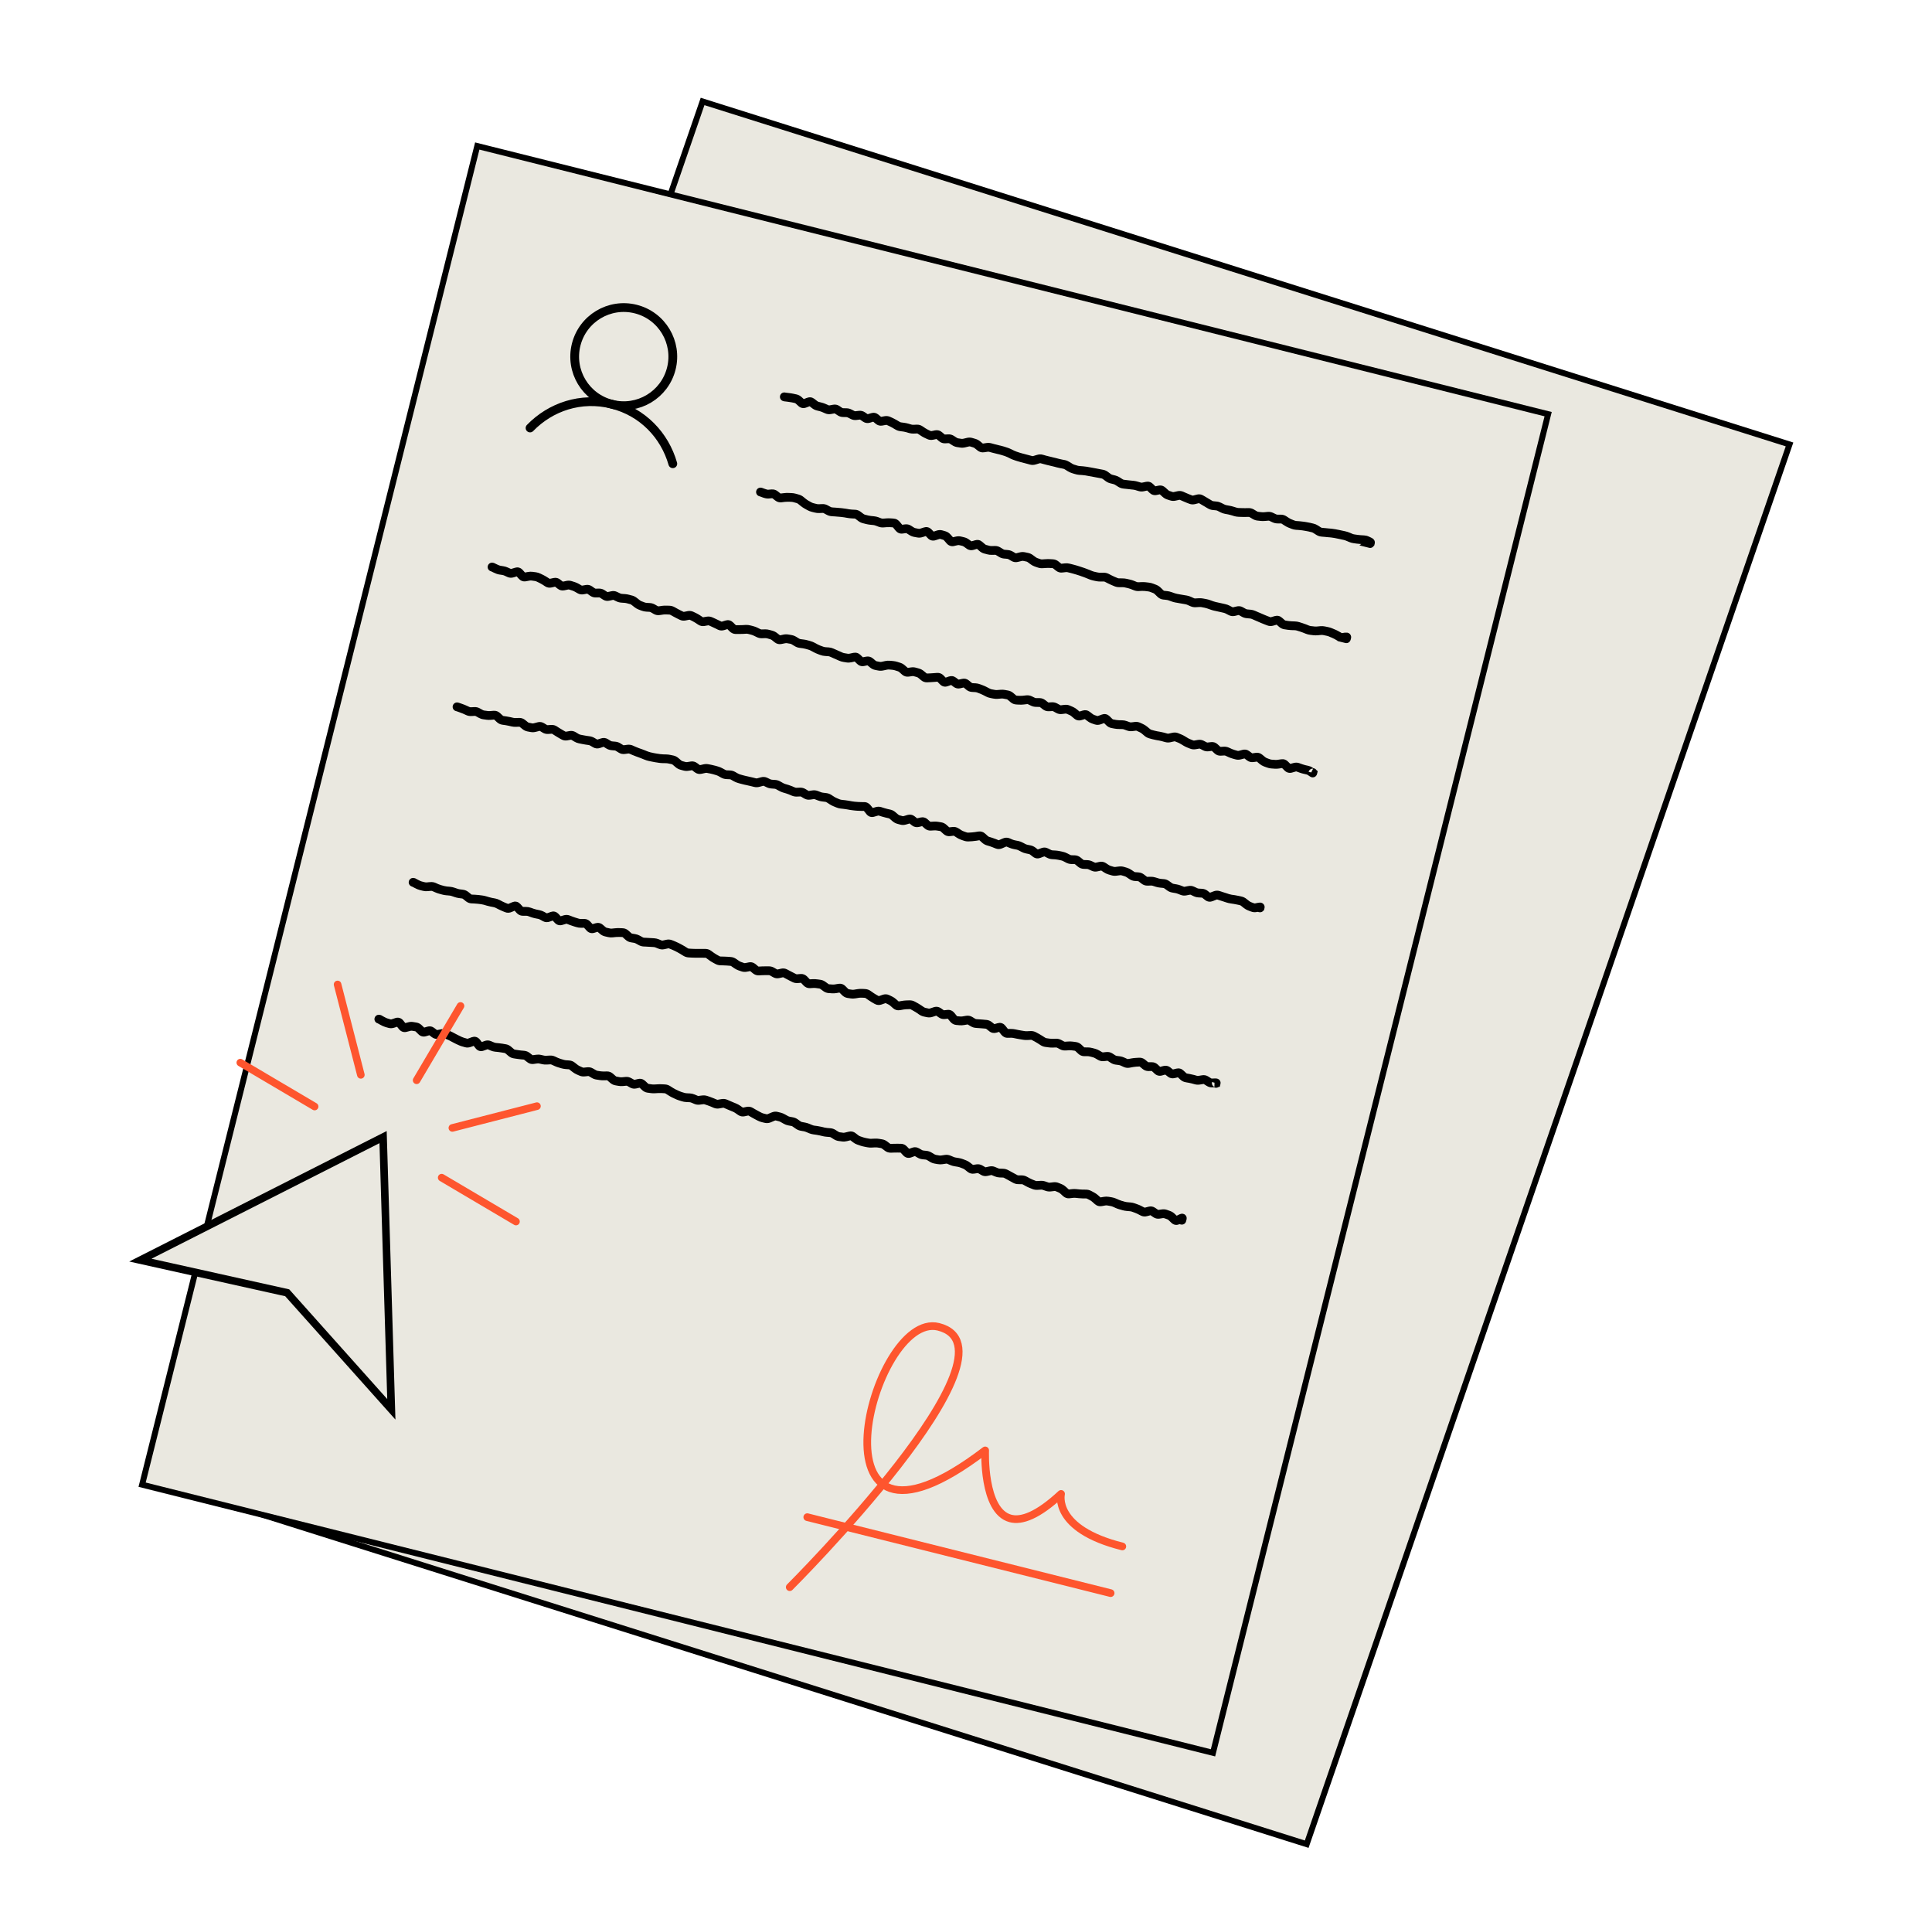
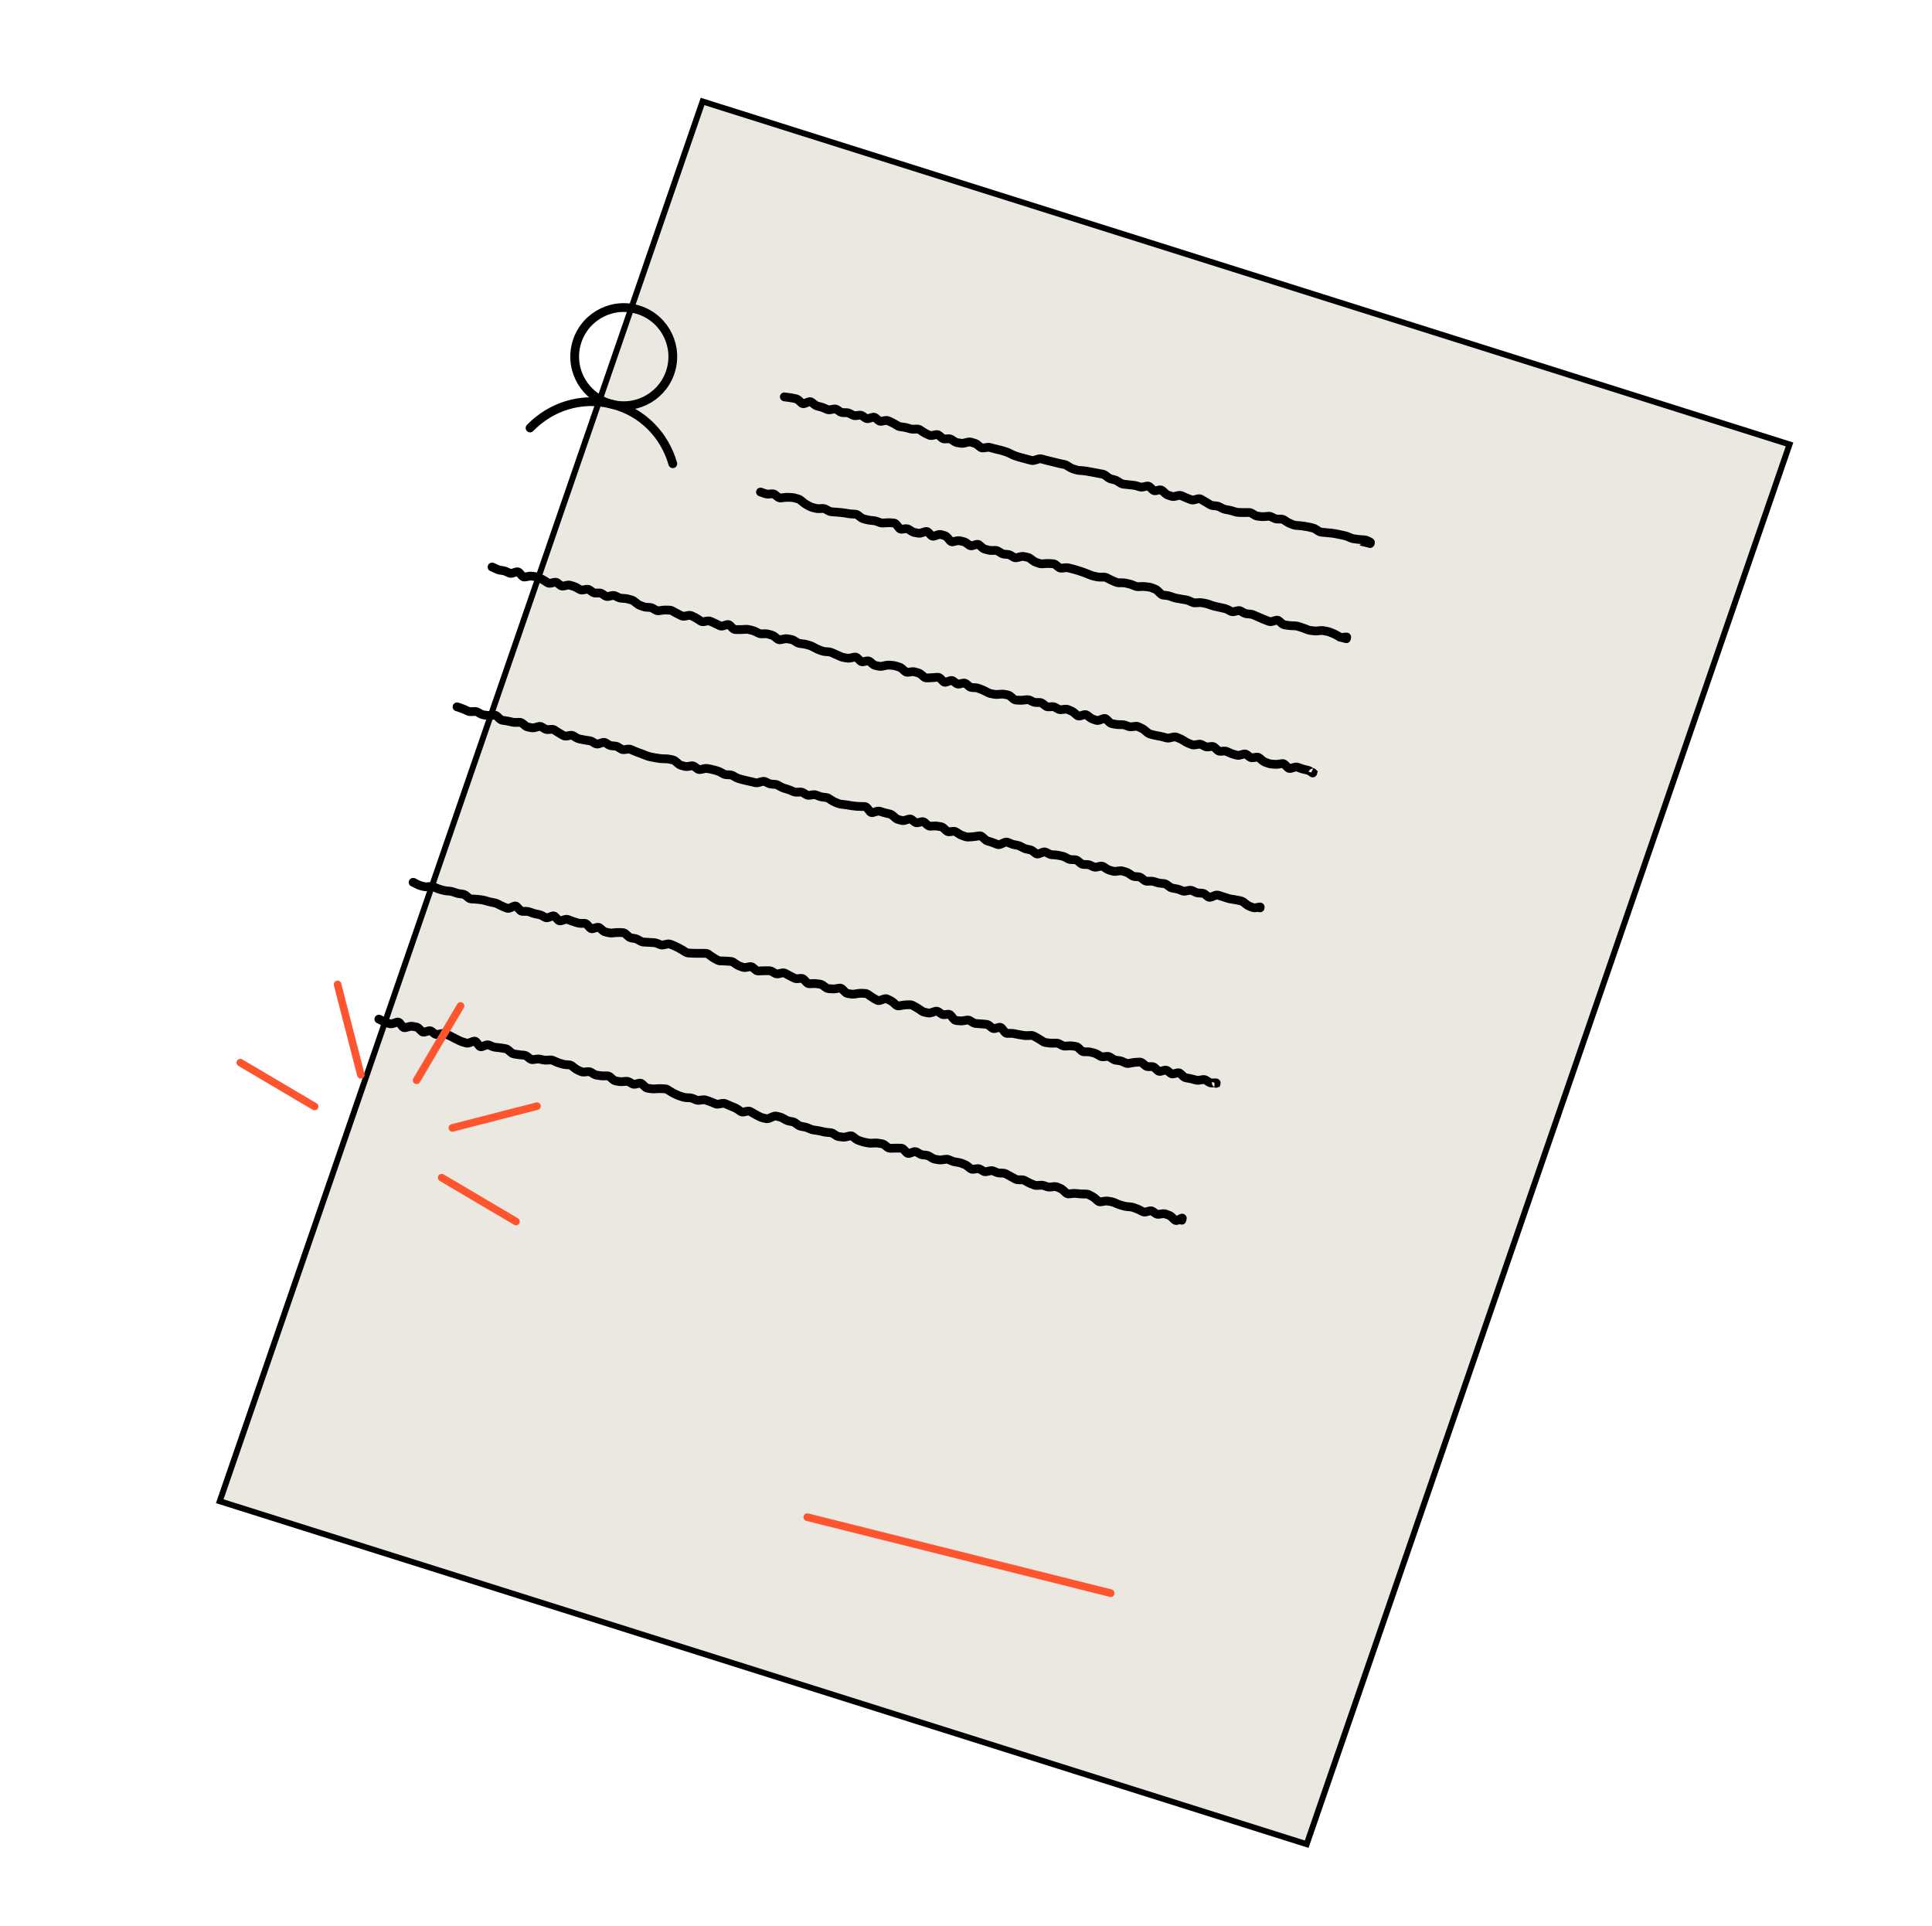
<svg xmlns="http://www.w3.org/2000/svg" width="326" height="325" viewBox="0 0 326 325" fill="none">
  <rect x="0.314" y="0.623" width="192.252" height="249.914" transform="matrix(0.954 0.301 -0.326 0.945 118.455 16.434)" fill="#EAE8E0" stroke="black" />
-   <rect x="80.532" y="24.634" width="186.275" height="232.835" transform="rotate(14.057 80.532 24.634)" fill="#EAE8E0" stroke="black" />
  <path d="M136.217 255.977L187.405 268.794" stroke="#FE552E" stroke-width="1.295" stroke-linecap="round" stroke-linejoin="round" />
-   <path d="M133.259 267.79C133.259 267.79 173.519 227.658 158.357 223.862C147.076 221.037 135.056 268.531 166.236 244.714C166.236 244.714 165.802 254.92 170.484 256.189C172.375 256.702 175.118 255.699 179.043 252.055C179.043 252.055 177.564 257.962 189.377 260.919" stroke="#FE552E" stroke-width="1.295" stroke-linecap="round" stroke-linejoin="round" />
-   <path d="M131.769 187.74C132.014 187.803 132.245 187.902 132.466 188.028L132.968 188.308C133.066 188.364 133.164 188.4 133.262 188.418L133.809 188.519C134.105 188.573 134.379 188.692 134.622 188.865L135.107 189.213C135.186 189.269 135.259 189.298 135.327 189.31L135.874 189.411C136.107 189.454 136.336 189.521 136.556 189.612L137.075 189.825C137.189 189.872 137.305 189.908 137.425 189.925L137.703 189.959L137.979 189.998C138.186 190.027 138.391 190.068 138.593 190.116L138.864 190.178L139.133 190.245C139.277 190.279 139.429 190.302 139.58 190.315L140.141 190.361C140.448 190.388 140.738 190.49 140.997 190.652L141.244 190.81L141.492 190.961C141.57 191.009 141.641 191.037 141.715 191.047L141.993 191.08L142.269 191.12C142.352 191.131 142.455 191.121 142.58 191.09L143.188 190.945L143.498 190.897C143.805 190.889 144.103 190.985 144.362 191.185L144.841 191.555C144.942 191.633 145.042 191.687 145.134 191.718L145.661 191.898C145.802 191.946 145.946 191.984 146.092 192.011L146.638 192.113C146.761 192.136 146.893 192.146 147.031 192.139L147.321 192.123L147.61 192.112C147.852 192.099 148.092 192.11 148.328 192.148L148.877 192.238C149.192 192.289 149.477 192.421 149.725 192.611L149.965 192.797L150.206 192.976C150.226 192.992 150.239 192.996 150.242 192.997C150.245 192.998 150.25 193.001 150.259 193.001L150.548 192.99L150.835 192.985C151.037 192.979 151.24 192.973 151.44 192.975L151.724 192.981L152.01 192.981C152.436 192.985 152.793 193.18 153.057 193.464L153.283 193.705L153.401 193.83L153.57 193.771L153.884 193.659C154.169 193.556 154.477 193.531 154.776 193.62L155.072 193.747L155.571 194.039C155.649 194.084 155.725 194.106 155.802 194.115L156.08 194.149L156.359 194.177C156.656 194.209 156.938 194.309 157.193 194.463L157.442 194.609L157.69 194.761C157.779 194.814 157.864 194.847 157.951 194.862L158.226 194.907L158.499 194.957C158.598 194.974 158.713 194.972 158.84 194.953L159.434 194.864C159.757 194.815 160.081 194.853 160.388 194.983L160.647 195.09L160.905 195.202C161.022 195.252 161.143 195.284 161.266 195.305L161.816 195.394C162.049 195.433 162.282 195.493 162.503 195.578L163.024 195.78C163.273 195.876 163.505 196.012 163.717 196.18L163.955 196.371L164.181 196.541L164.453 196.502L164.75 196.457C165.112 196.401 165.47 196.466 165.79 196.658L166.04 196.804L166.283 196.948C166.287 196.948 166.294 196.954 166.3 196.952L166.906 196.818C167.241 196.744 167.588 196.759 167.917 196.898L168.175 197.01L168.434 197.117C168.521 197.154 168.611 197.177 168.71 197.18L168.995 197.186L169.278 197.197C169.584 197.207 169.873 197.291 170.141 197.437L170.394 197.572L170.645 197.712C170.813 197.804 170.985 197.896 171.153 197.989L171.406 198.123L171.657 198.264C171.716 198.296 171.776 198.309 171.842 198.31L172.126 198.316L172.412 198.316C172.725 198.318 173.022 198.399 173.295 198.549L173.548 198.683L173.799 198.824C173.94 198.902 174.086 198.97 174.23 199.027L174.491 199.128L174.75 199.235C174.818 199.262 174.892 199.274 174.98 199.269L175.561 199.235C175.845 199.218 176.128 199.252 176.398 199.343L176.925 199.523C176.99 199.545 177.07 199.552 177.164 199.541L177.753 199.474C178.067 199.438 178.379 199.48 178.674 199.604L179.193 199.817C179.454 199.926 179.69 200.086 179.899 200.28L180.132 200.493L180.345 200.689L180.602 200.664L180.896 200.631C181.142 200.603 181.388 200.605 181.629 200.63L182.187 200.686C182.349 200.702 182.514 200.712 182.681 200.714L182.967 200.714L183.251 200.72C183.56 200.723 183.859 200.796 184.132 200.94L184.636 201.21C184.86 201.328 185.07 201.475 185.266 201.647L185.5 201.855L185.694 202.029L185.95 201.985L186.248 201.935C186.523 201.886 186.799 201.881 187.073 201.927L187.622 202.017C187.865 202.058 188.1 202.13 188.326 202.229L188.842 202.453C188.983 202.515 189.128 202.568 189.273 202.609L189.541 202.682L189.807 202.761C189.94 202.798 190.077 202.821 190.218 202.834L190.497 202.862L190.778 202.884C191.026 202.907 191.272 202.959 191.507 203.043L192.031 203.234C192.238 203.308 192.441 203.396 192.638 203.499L192.89 203.634L193.14 203.756C193.145 203.756 193.157 203.763 193.175 203.759L193.786 203.602L194.085 203.552C194.283 203.541 194.48 203.574 194.668 203.65L194.945 203.803L195.433 204.139L195.426 204.144L195.427 204.138C195.428 204.138 195.436 204.143 195.444 204.142L195.741 204.098L196.037 204.058C196.345 204.014 196.654 204.037 196.951 204.144L197.476 204.335C197.761 204.438 198.015 204.602 198.232 204.811L198.462 205.035L198.549 205.116L198.643 205.074L198.922 204.936C199.013 204.891 199.178 204.81 199.353 204.787C199.409 204.78 199.711 204.741 199.975 204.967C200.305 205.251 200.242 205.637 200.214 205.748L200.148 206.011L200.134 206.02C200.132 206.031 200.14 206.045 200.137 206.056C200.038 206.453 199.636 206.694 199.24 206.594L199.016 206.538C198.813 206.637 198.567 206.695 198.302 206.651C198.038 206.607 197.823 206.471 197.664 206.319L197.433 206.1L197.203 205.876C197.114 205.791 197.037 205.746 196.973 205.723L196.711 205.627L196.448 205.538C196.395 205.519 196.331 205.504 196.244 205.516L195.65 205.606C195.269 205.66 194.899 205.572 194.582 205.35L194.338 205.182L194.125 205.033L193.848 205.113L193.543 205.192C193.182 205.284 192.806 205.257 192.458 205.075L192.204 204.946L191.952 204.811C191.813 204.738 191.669 204.678 191.527 204.627L191.003 204.436C190.888 204.396 190.77 204.37 190.647 204.359L190.366 204.337L190.087 204.309C189.855 204.288 189.626 204.248 189.403 204.185L189.137 204.106L188.869 204.033C188.659 203.974 188.453 203.901 188.251 203.813L187.994 203.695L187.736 203.583C187.619 203.532 187.498 203.501 187.375 203.48L187.101 203.43L186.827 203.385C186.735 203.369 186.628 203.366 186.504 203.388L186.204 203.444L185.906 203.494C185.477 203.57 185.073 203.451 184.753 203.17L184.285 202.754C184.169 202.652 184.052 202.573 183.94 202.513L183.688 202.379L183.434 202.249C183.371 202.216 183.31 202.196 183.24 202.195L182.668 202.195C182.455 202.192 182.243 202.177 182.034 202.155L181.476 202.099C181.346 202.086 181.209 202.086 181.064 202.103L180.475 202.17C180.049 202.218 179.666 202.074 179.365 201.797L178.899 201.37C178.801 201.279 178.706 201.223 178.623 201.188L178.365 201.076L178.106 200.969C178.057 200.948 177.999 200.938 177.921 200.946L177.332 201.014C177.035 201.048 176.74 201.021 176.455 200.925L175.927 200.745C175.847 200.718 175.757 200.707 175.656 200.713L175.075 200.746C174.777 200.765 174.482 200.722 174.203 200.611L173.944 200.505L173.683 200.404C173.482 200.324 173.284 200.23 173.092 200.125L172.59 199.844C172.529 199.811 172.466 199.797 172.399 199.796L172.113 199.796L171.829 199.79C171.515 199.788 171.213 199.713 170.938 199.562L170.437 199.281C170.271 199.19 170.105 199.098 169.939 199.007L169.687 198.873L169.436 198.732C169.369 198.696 169.302 198.677 169.23 198.675L168.945 198.669L168.662 198.658C168.383 198.649 168.111 198.588 167.854 198.48L167.595 198.373L167.337 198.261C167.321 198.254 167.29 198.247 167.224 198.262L166.618 198.396C166.246 198.478 165.868 198.428 165.529 198.225L165.281 198.073L165.031 197.928C165.024 197.923 165.018 197.919 165.016 197.918C165.014 197.917 165.002 197.917 164.979 197.921L164.385 198.01C163.98 198.073 163.59 197.972 163.272 197.719L162.795 197.338C162.69 197.255 162.586 197.197 162.488 197.16L161.967 196.958C161.841 196.91 161.713 196.877 161.581 196.855L161.032 196.765C160.79 196.726 160.553 196.655 160.327 196.559L160.067 196.452L159.809 196.34C159.772 196.324 159.723 196.319 159.651 196.33L159.057 196.42C158.788 196.46 158.519 196.46 158.253 196.415L157.978 196.37L157.705 196.32C157.427 196.272 157.162 196.174 156.92 196.028L156.424 195.725C156.349 195.679 156.278 195.654 156.205 195.646L155.647 195.59C155.355 195.558 155.075 195.465 154.822 195.318L154.572 195.172L154.365 195.048L154.067 195.165L153.753 195.277C153.542 195.352 153.294 195.385 153.038 195.324C152.782 195.262 152.576 195.121 152.422 194.955L151.97 194.473C151.966 194.468 151.965 194.462 151.962 194.459L151.711 194.461L151.426 194.456C151.246 194.454 151.065 194.457 150.882 194.462L150.594 194.473L150.306 194.479C149.935 194.49 149.592 194.372 149.304 194.151L149.064 193.965L148.823 193.786C148.752 193.731 148.694 193.707 148.642 193.699L148.093 193.609C147.963 193.588 147.824 193.582 147.681 193.589L147.392 193.6L147.102 193.617C146.854 193.629 146.609 193.616 146.369 193.57L146.095 193.52L145.823 193.464C145.606 193.423 145.389 193.368 145.18 193.297L144.653 193.117C144.395 193.029 144.157 192.898 143.939 192.73L143.7 192.545L143.501 192.388L143.24 192.453L142.934 192.532C142.653 192.601 142.366 192.623 142.08 192.586L141.804 192.547L141.527 192.513C141.231 192.475 140.952 192.374 140.701 192.217L140.454 192.06L140.206 191.908C140.137 191.865 140.075 191.841 140.01 191.835L139.449 191.79C139.228 191.771 139.01 191.737 138.796 191.686L138.527 191.619L138.256 191.557C138.1 191.52 137.939 191.49 137.778 191.467L137.226 191.389C136.979 191.354 136.736 191.291 136.505 191.196L136.247 191.084L135.988 190.977C135.863 190.926 135.736 190.888 135.605 190.864L135.331 190.819L135.057 190.768C134.762 190.713 134.489 190.589 134.246 190.416L134.002 190.248L133.759 190.074C133.679 190.017 133.607 189.989 133.539 189.977L132.992 189.876C132.727 189.827 132.475 189.731 132.24 189.598L131.989 189.458L131.739 189.312C131.627 189.248 131.512 189.202 131.399 189.173L130.86 189.038L130.848 189.041C130.831 189.043 130.796 189.047 130.745 189.069L130.426 189.203L130.105 189.343C129.783 189.48 129.423 189.539 129.053 189.449L128.783 189.388L128.513 189.32C128.274 189.262 128.042 189.173 127.822 189.058L127.569 188.929L127.316 188.794C127.137 188.7 126.959 188.603 126.782 188.499L126.283 188.208L126.259 188.208L125.958 188.269L125.655 188.336C125.263 188.419 124.869 188.344 124.532 188.109L124.045 187.772C123.924 187.688 123.804 187.618 123.684 187.569L123.166 187.356C122.989 187.283 122.813 187.21 122.637 187.134L122.379 187.022L122.123 186.904C122.098 186.893 122.06 186.888 121.992 186.901L121.694 186.951L121.394 187.007C121.063 187.068 120.725 187.04 120.407 186.903L119.891 186.679C119.737 186.612 119.579 186.555 119.423 186.502L118.896 186.322C118.833 186.301 118.761 186.29 118.669 186.301L118.374 186.335L118.078 186.374C117.761 186.413 117.443 186.374 117.145 186.247L116.887 186.135L116.627 186.028C116.536 185.99 116.442 185.967 116.34 185.962L116.057 185.951L115.775 185.934C115.524 185.922 115.278 185.879 115.039 185.803L114.509 185.635C114.3 185.569 114.096 185.488 113.897 185.392L113.642 185.269L113.385 185.151C113.186 185.056 112.99 184.941 112.801 184.82L112.307 184.506C112.247 184.467 112.192 184.454 112.136 184.451L111.573 184.417C111.414 184.408 111.249 184.41 111.083 184.42L110.503 184.453C110.264 184.467 110.028 184.457 109.795 184.425L109.519 184.385L109.241 184.352C108.883 184.302 108.574 184.133 108.324 183.896L108.093 183.677L107.919 183.514L107.704 183.567L107.401 183.635C107.032 183.721 106.649 183.683 106.306 183.486L106.056 183.34L105.805 183.199C105.775 183.182 105.748 183.176 105.703 183.18L105.117 183.236C104.86 183.26 104.601 183.248 104.35 183.205L104.075 183.16L103.802 183.109C103.471 183.051 103.183 182.898 102.937 182.684L102.702 182.482L102.468 182.274C102.457 182.265 102.445 182.264 102.441 182.262L102.442 182.256L101.868 182.267C101.637 182.271 101.406 182.26 101.181 182.226L100.906 182.181L100.63 182.142C100.35 182.1 100.086 182.005 99.842 181.861L99.594 181.71L99.344 181.564C99.319 181.549 99.295 181.543 99.253 181.547L98.959 181.581L98.666 181.608C98.346 181.643 98.028 181.597 97.731 181.464L97.473 181.351L97.216 181.234C96.986 181.13 96.769 180.993 96.566 180.832L96.326 180.647L96.088 180.457C96.036 180.415 96.002 180.406 95.976 180.405L95.694 180.388L95.414 180.365C95.174 180.348 94.937 180.304 94.707 180.236L94.175 180.079C93.964 180.016 93.755 179.938 93.554 179.846L93.041 179.61C92.985 179.585 92.927 179.571 92.853 179.575L92.272 179.608C92.013 179.624 91.751 179.608 91.5 179.552L90.959 179.428C90.873 179.41 90.771 179.407 90.656 179.424L90.36 179.463L90.063 179.508C89.662 179.565 89.279 179.458 88.964 179.209L88.724 179.024L88.486 178.833C88.43 178.789 88.391 178.775 88.358 178.771L88.078 178.749L87.799 178.721C87.6 178.701 87.401 178.674 87.205 178.643L86.928 178.604L86.654 178.559C86.319 178.507 86.022 178.361 85.773 178.148L85.302 177.744C85.236 177.687 85.187 177.665 85.151 177.658L84.602 177.569C84.435 177.54 84.265 177.513 84.096 177.495L83.537 177.439C83.278 177.412 83.027 177.348 82.787 177.245L82.53 177.133L82.287 177.031C82.28 177.032 82.263 177.033 82.237 177.042L81.609 177.266C81.384 177.347 81.121 177.38 80.85 177.297C80.585 177.215 80.389 177.045 80.249 176.866L80.031 176.591L79.928 176.458L79.802 176.51L79.488 176.622C79.161 176.743 78.802 176.786 78.442 176.682L78.175 176.603L77.908 176.53C77.69 176.467 77.478 176.381 77.273 176.282L77.016 176.164L76.761 176.04C76.581 175.954 76.405 175.859 76.228 175.764L75.724 175.495C75.592 175.423 75.456 175.362 75.321 175.316L75.058 175.227L74.793 175.142C74.753 175.129 74.696 175.116 74.611 175.132L74.008 175.256C73.601 175.337 73.203 175.244 72.871 174.989L72.631 174.804L72.446 174.662L72.194 174.742L71.885 174.831C71.677 174.893 71.444 174.912 71.207 174.852C70.97 174.792 70.773 174.667 70.618 174.514L70.388 174.29L70.16 174.06C70.098 173.999 70.061 173.993 70.052 173.991L69.502 173.901C69.439 173.891 69.355 173.894 69.24 173.925L68.933 174.009L68.628 174.087C68.4 174.149 68.144 174.154 67.894 174.065C67.651 173.977 67.467 173.819 67.331 173.649L67.112 173.38L66.995 173.231L66.863 173.282L66.552 173.383C66.229 173.49 65.881 173.519 65.535 173.42L65.267 173.347L65.001 173.269C64.742 173.194 64.441 173.052 64.122 172.876L63.735 172.66C63.346 172.556 63.109 172.163 63.207 171.771C63.306 171.374 63.708 171.133 64.105 171.233L64.295 171.28L64.379 171.325L64.839 171.583C65.126 171.742 65.309 171.816 65.405 171.844L65.672 171.923L65.939 171.996C65.949 171.999 65.988 172.009 66.081 171.978L66.392 171.877L66.705 171.771C66.929 171.696 67.189 171.678 67.452 171.761C67.71 171.843 67.904 172.003 68.045 172.178L68.262 172.452L68.395 172.611L68.541 172.576L68.848 172.492C69.141 172.413 69.446 172.393 69.748 172.443L70.298 172.533C70.654 172.593 70.954 172.768 71.198 173.009L71.428 173.233L71.576 173.378L71.775 173.32L72.084 173.231C72.396 173.139 72.72 173.149 73.013 173.279L73.292 173.45L73.532 173.635L73.742 173.795L74.017 173.744L74.318 173.683C74.632 173.62 74.954 173.63 75.264 173.735L75.792 173.915C76.007 173.988 76.217 174.082 76.42 174.191L76.924 174.46C77.082 174.546 77.245 174.629 77.405 174.706L77.915 174.953C78.049 175.017 78.186 175.069 78.323 175.109L78.591 175.182L78.857 175.26C78.86 175.261 78.865 175.259 78.875 175.259C78.892 175.258 78.928 175.254 78.976 175.236L79.607 175.001L79.966 174.924C80.094 174.916 80.229 174.93 80.366 174.971C80.634 175.051 80.833 175.218 80.974 175.397L81.19 175.677L81.294 175.811L81.424 175.766L81.74 175.648C82.001 175.554 82.285 175.52 82.568 175.576L82.85 175.664L83.108 175.776L83.367 175.883C83.471 175.927 83.579 175.959 83.691 175.97L84.249 176.026C84.45 176.047 84.65 176.071 84.849 176.105L85.122 176.156L85.397 176.2C85.727 176.257 86.017 176.408 86.263 176.62L86.734 177.024C86.798 177.079 86.845 177.09 86.877 177.095L87.152 177.14L87.428 177.18C87.598 177.206 87.769 177.232 87.941 177.249L88.222 177.271L88.501 177.299C88.84 177.332 89.147 177.469 89.407 177.675L89.647 177.861L89.871 178.036L90.154 178L90.45 177.96C90.729 177.921 91.011 177.924 91.284 177.985L91.826 178.108C91.934 178.132 92.051 178.138 92.177 178.131L92.758 178.097C93.069 178.078 93.378 178.133 93.663 178.264L94.177 178.5C94.316 178.564 94.459 178.618 94.601 178.66L95.134 178.817C95.258 178.854 95.387 178.881 95.521 178.89L95.803 178.907L96.083 178.93C96.431 178.955 96.744 179.088 97.01 179.299L97.248 179.49L97.487 179.675C97.602 179.766 97.717 179.835 97.828 179.885L98.085 180.003L98.343 180.115C98.388 180.135 98.439 180.147 98.509 180.139L98.804 180.106L99.097 180.078C99.447 180.04 99.786 180.111 100.092 180.291L100.591 180.583C100.679 180.635 100.767 180.665 100.853 180.678L101.129 180.718L101.404 180.763C101.545 180.784 101.693 180.792 101.844 180.789L102.419 180.778C102.809 180.772 103.157 180.914 103.438 181.159L103.906 181.574C103.973 181.632 104.026 181.648 104.059 181.654L104.334 181.699L104.607 181.749C104.721 181.769 104.842 181.77 104.975 181.758L105.561 181.702C105.905 181.67 106.241 181.745 106.543 181.918L106.794 182.059L107.034 182.196C107.037 182.196 107.046 182.199 107.058 182.196L107.666 182.051C108.005 181.971 108.333 182.024 108.615 182.187L108.882 182.385L109.344 182.822C109.4 182.875 109.431 182.881 109.442 182.883L109.995 182.961C110.129 182.98 110.272 182.987 110.419 182.978L111 182.945C111.22 182.932 111.439 182.93 111.656 182.942L111.939 182.954L112.221 182.97C112.541 182.988 112.839 183.092 113.107 183.264L113.6 183.578C113.738 183.667 113.877 183.746 114.018 183.814L114.274 183.932L114.529 184.055C114.669 184.122 114.814 184.182 114.957 184.228L115.222 184.312L115.488 184.39C115.603 184.427 115.722 184.45 115.847 184.456L116.129 184.473L116.412 184.485C116.687 184.498 116.954 184.559 117.207 184.666L117.466 184.773L117.724 184.885C117.77 184.904 117.823 184.914 117.898 184.904L118.194 184.865L118.488 184.832C118.788 184.795 119.089 184.824 119.377 184.923L119.904 185.103C120.098 185.169 120.291 185.243 120.48 185.325L120.738 185.437L120.998 185.543C121.024 185.554 121.059 185.564 121.126 185.552L121.427 185.496L121.725 185.446C122.057 185.385 122.394 185.411 122.712 185.55L123.228 185.774C123.395 185.847 123.566 185.921 123.734 185.99L124.253 186.204C124.477 186.297 124.694 186.414 124.897 186.556L125.14 186.73L125.359 186.88L125.653 186.822L125.954 186.761C126.322 186.684 126.696 186.732 127.032 186.929L127.531 187.221C127.687 187.313 127.845 187.4 128.002 187.482L128.255 187.617L128.508 187.746C128.625 187.807 128.742 187.853 128.862 187.882L129.131 187.949L129.401 188.011C129.401 188.011 129.406 188.011 129.42 188.01C129.438 188.008 129.474 188.006 129.528 187.983L129.849 187.843L130.168 187.709C130.492 187.571 130.858 187.51 131.231 187.605L131.769 187.74ZM113.671 158.735L113.93 158.842C114.127 158.92 114.323 159.008 114.513 159.107L114.767 159.236L115.019 159.371C115.204 159.467 115.388 159.569 115.567 159.681L116.061 159.995C116.125 160.036 116.188 160.05 116.249 160.054L116.812 160.088C116.983 160.099 117.158 160.106 117.332 160.105L117.904 160.105C118.097 160.105 118.29 160.106 118.482 160.107L119.054 160.107C119.409 160.11 119.735 160.23 120.014 160.437L120.255 160.616L120.498 160.79C120.633 160.891 120.771 160.978 120.908 161.054L121.41 161.335C121.474 161.369 121.536 161.388 121.605 161.389L122.174 161.401C122.377 161.406 122.581 161.412 122.781 161.428L123.342 161.473C123.666 161.498 123.963 161.613 124.226 161.796L124.714 162.132C124.826 162.209 124.938 162.267 125.046 162.305L125.31 162.395L125.572 162.49C125.612 162.504 125.666 162.509 125.75 162.493L126.05 162.437L126.352 162.375C126.666 162.315 126.972 162.362 127.243 162.503L127.504 162.676L127.739 162.878L127.976 163.074C127.983 163.08 127.989 163.082 127.992 163.084L128.28 163.073L128.571 163.056C128.777 163.046 128.983 163.042 129.188 163.044L129.76 163.044C130.079 163.047 130.381 163.133 130.657 163.292L130.906 163.438L131.157 163.579C131.161 163.578 131.171 163.581 131.181 163.579L131.484 163.511L131.788 163.439C132.147 163.359 132.517 163.398 132.855 163.581L133.359 163.85C133.52 163.937 133.682 164.022 133.844 164.102L134.352 164.361C134.396 164.382 134.443 164.393 134.506 164.387L134.799 164.359L135.091 164.337L135.41 164.346C135.617 164.378 135.806 164.46 135.972 164.576L136.204 164.771L136.429 165.012L136.642 165.232L136.889 165.222L137.179 165.206C137.417 165.193 137.654 165.208 137.886 165.24L138.163 165.273L138.44 165.313C138.755 165.355 139.041 165.478 139.293 165.663L139.536 165.837L139.777 166.017C139.833 166.058 139.878 166.073 139.917 166.076L140.199 166.093L140.479 166.115C140.603 166.124 140.739 166.116 140.884 166.092L141.482 165.991L141.812 165.978C142.134 166.004 142.423 166.148 142.653 166.38L143.11 166.84C143.164 166.893 143.194 166.903 143.201 166.904L143.476 166.949L143.752 166.989C143.854 167.004 143.97 167.006 144.099 166.986L144.397 166.935L144.695 166.891C144.939 166.852 145.185 166.836 145.426 166.848L145.71 166.859L145.991 166.876C146.327 166.892 146.636 167.004 146.907 167.194L147.151 167.363L147.393 167.537C147.537 167.638 147.684 167.729 147.83 167.813L148.081 167.953L148.279 168.068L148.59 167.967L148.904 167.855C149.262 167.729 149.662 167.716 150.038 167.895L150.549 168.142C150.788 168.256 151.009 168.408 151.212 168.588L151.446 168.796L151.64 168.97L151.896 168.926L152.194 168.876C152.426 168.834 152.658 168.807 152.887 168.799L153.176 168.788L153.463 168.782C153.787 168.772 154.101 168.845 154.385 169.001L154.636 169.142L154.889 169.276C155.076 169.38 155.26 169.494 155.441 169.617L155.685 169.786L155.93 169.948C156.018 170.008 156.102 170.042 156.182 170.059L156.454 170.115L156.725 170.177C156.756 170.184 156.817 170.184 156.923 170.149L157.234 170.048L157.546 169.942C157.848 169.842 158.168 169.839 158.468 169.952L158.763 170.104L159.006 170.277L159.25 170.446L159.259 170.454L159.265 170.456C159.267 170.456 159.275 170.455 159.283 170.454L159.576 170.426L159.871 170.393C160.358 170.341 160.76 170.561 161.033 170.892L161.47 171.431C161.481 171.444 161.493 171.45 161.499 171.456L161.743 171.481L162.024 171.504C162.143 171.515 162.274 171.512 162.415 171.489L163.012 171.388C163.376 171.328 163.737 171.391 164.059 171.585L164.556 171.888C164.624 171.929 164.693 171.946 164.76 171.951L165.041 171.973L165.322 171.99C165.513 172.003 165.706 172.016 165.896 172.032L166.175 172.061L166.455 172.083C166.799 172.113 167.107 172.246 167.369 172.455L167.607 172.646L167.787 172.786L168.035 172.723L168.343 172.633L168.702 172.58C168.826 172.581 168.952 172.606 169.078 172.65C169.202 172.695 169.314 172.756 169.409 172.829L169.651 173.074L169.868 173.349L170.077 173.61L170.286 173.608L170.572 173.608C170.815 173.606 171.059 173.627 171.294 173.676L171.838 173.788C172.007 173.824 172.18 173.854 172.351 173.881L172.901 173.971C173.031 173.991 173.169 173.998 173.313 173.991L173.603 173.974L173.892 173.963C174.218 173.947 174.534 174.016 174.823 174.172L175.327 174.442C175.512 174.541 175.692 174.653 175.871 174.768L176.364 175.083C176.442 175.133 176.515 175.158 176.587 175.168L177.14 175.247C177.283 175.267 177.434 175.274 177.587 175.27L177.874 175.264L178.163 175.253C178.479 175.245 178.784 175.314 179.064 175.461L179.569 175.73C179.614 175.754 179.661 175.766 179.722 175.762L180.013 175.74L180.304 175.723C180.544 175.708 180.784 175.716 181.019 175.747L181.296 175.781L181.572 175.821C181.931 175.869 182.24 176.035 182.491 176.271L182.953 176.709C182.959 176.714 182.965 176.716 182.968 176.718L183.247 176.723L183.533 176.723C183.787 176.722 184.035 176.755 184.278 176.82L184.547 176.887L184.815 176.96C185.058 177.025 185.29 177.126 185.51 177.253L186.009 177.545C186.036 177.561 186.063 177.568 186.106 177.563L186.4 177.53L186.693 177.502C187.057 177.464 187.41 177.546 187.716 177.746L187.962 177.909L188.208 178.066C188.285 178.116 188.356 178.141 188.426 178.15L188.702 178.19L188.979 178.223C189.236 178.258 189.483 178.331 189.718 178.438L190.231 178.674C190.253 178.684 190.286 178.691 190.349 178.68L190.648 178.629L190.948 178.573C191.176 178.532 191.404 178.506 191.629 178.494L192.209 178.46L192.498 178.473C192.776 178.512 193.03 178.629 193.248 178.81L193.722 179.202L193.758 179.223L193.77 179.226L194.057 179.221L194.343 179.221L194.635 179.246C194.915 179.301 195.166 179.434 195.373 179.628L195.604 179.846L195.768 180.001L195.986 179.942L196.291 179.864L196.607 179.817C196.918 179.805 197.221 179.897 197.483 180.102L197.721 180.293L197.916 180.443L198.175 180.383L198.481 180.305L198.813 180.263C199.033 180.263 199.244 180.317 199.434 180.424L199.699 180.627L199.932 180.841L200.163 181.059C200.227 181.119 200.269 181.129 200.288 181.132L200.563 181.177L200.836 181.228C201.045 181.263 201.253 181.308 201.457 181.366L201.725 181.439L201.991 181.517C202.055 181.535 202.133 181.541 202.234 181.524L202.831 181.424C203.202 181.362 203.568 181.43 203.892 181.636L204.386 181.95C204.418 181.97 204.441 181.975 204.45 181.978L204.456 181.979L204.702 181.97L204.73 182.62L204.5 182.563C204.47 182.702 204.479 182.857 204.539 183.001C204.598 183.141 204.685 183.234 204.748 183.286C204.808 183.335 204.877 183.351 204.923 183.372L204.932 182.671L204.73 182.62L204.702 181.97L204.949 181.96C205.036 181.956 205.131 181.955 205.211 181.96C205.242 181.962 205.321 181.972 205.41 181.998C205.446 182.008 205.566 182.041 205.685 182.138C205.751 182.192 205.844 182.288 205.904 182.431C205.967 182.585 205.973 182.75 205.936 182.898L205.821 183.358L205.601 183.404C205.434 183.512 205.228 183.561 205.02 183.509L204.925 183.485L204.923 183.443L204.761 183.45L204.514 183.46C204.174 183.473 203.863 183.37 203.596 183.2L203.102 182.886C203.097 182.883 203.093 182.877 203.093 182.877C203.09 182.877 203.083 182.883 203.073 182.884L202.774 182.935L202.477 182.98C202.181 183.029 201.88 183.018 201.588 182.936L201.053 182.79C200.901 182.747 200.746 182.712 200.59 182.686L200.315 182.641L200.042 182.59C199.696 182.532 199.398 182.371 199.153 182.141L198.922 181.923L198.748 181.76L198.531 181.819L198.227 181.891C197.811 181.995 197.395 181.916 197.049 181.644L196.811 181.454L196.616 181.303L196.367 181.372L196.06 181.456C195.61 181.575 195.166 181.464 194.826 181.147L194.595 180.928L194.362 180.715C194.353 180.707 194.346 180.701 194.342 180.698L194.344 180.693L194.068 180.701L193.78 180.707C193.403 180.71 193.062 180.576 192.781 180.343L192.307 179.95C192.298 179.943 192.29 179.935 192.287 179.934L192.003 179.952L191.713 179.968C191.552 179.977 191.385 179.997 191.215 180.029L190.615 180.14C190.279 180.202 189.939 180.168 189.619 180.022L189.106 179.787C189.001 179.739 188.89 179.707 188.778 179.693L188.502 179.653L188.225 179.619C187.926 179.579 187.648 179.469 187.398 179.305L187.151 179.148L186.906 178.985C186.891 178.976 186.882 178.973 186.879 178.973C186.875 178.972 186.866 178.97 186.85 178.971L186.555 179.005L186.262 179.033C185.916 179.069 185.575 179.002 185.271 178.826L184.772 178.535C184.66 178.469 184.546 178.42 184.433 178.39L184.165 178.317L183.896 178.25C183.782 178.219 183.661 178.2 183.533 178.2L182.961 178.2C182.56 178.2 182.208 178.042 181.933 177.782L181.471 177.344C181.414 177.291 181.382 177.285 181.373 177.284L181.097 177.245L180.819 177.211C180.686 177.194 180.546 177.186 180.4 177.195L180.108 177.218L179.818 177.235C179.492 177.256 179.174 177.195 178.883 177.042L178.378 176.773C178.323 176.744 178.264 176.732 178.198 176.733L177.91 176.739L177.621 176.75C177.392 176.756 177.164 176.741 176.94 176.711L176.664 176.671L176.386 176.637C176.09 176.597 175.813 176.491 175.563 176.33L175.318 176.167L175.071 176.01C174.923 175.915 174.771 175.824 174.62 175.742L174.116 175.473C174.069 175.448 174.023 175.432 173.964 175.435L173.384 175.469C173.143 175.48 172.901 175.469 172.666 175.432L172.116 175.342C171.922 175.311 171.727 175.278 171.535 175.238L170.991 175.126C170.865 175.099 170.733 175.085 170.595 175.086L170.021 175.097C169.549 175.103 169.178 174.861 168.926 174.543L168.71 174.263L168.584 174.1L168.442 174.142L168.134 174.231C167.712 174.352 167.28 174.279 166.924 173.994L166.448 173.613C166.393 173.569 166.352 173.56 166.324 173.558L166.045 173.53L165.765 173.507C165.583 173.492 165.398 173.478 165.215 173.465L164.934 173.448L164.653 173.425C164.347 173.404 164.06 173.309 163.798 173.152L163.549 173.006L163.3 172.854C163.295 172.851 163.285 172.851 163.284 172.85C163.281 172.85 163.273 172.846 163.254 172.849L162.657 172.949C162.401 172.991 162.146 173.001 161.893 172.979L161.614 172.951L161.333 172.928C160.906 172.889 160.571 172.66 160.33 172.367L160.11 172.103L159.924 171.872L159.733 171.896L159.438 171.929C159.066 171.968 158.711 171.872 158.404 171.658L158.16 171.49L157.972 171.359L157.704 171.453L157.393 171.554C157.084 171.656 156.753 171.69 156.423 171.621L155.879 171.509C155.598 171.45 155.336 171.337 155.098 171.176L154.61 170.839C154.466 170.741 154.317 170.655 154.17 170.574L153.669 170.294C153.619 170.267 153.569 170.258 153.51 170.26L153.221 170.271L152.934 170.277C152.779 170.282 152.617 170.299 152.45 170.328L152.15 170.384L151.852 170.435C151.423 170.511 151.018 170.393 150.699 170.11L150.231 169.695C150.123 169.599 150.016 169.528 149.916 169.479L149.661 169.356L149.428 169.238C149.422 169.239 149.414 169.25 149.4 169.255L149.087 169.361L148.773 169.473C148.396 169.606 147.976 169.6 147.593 169.38L147.342 169.24L147.092 169.094C146.906 168.987 146.723 168.868 146.543 168.742L146.299 168.574L146.057 168.4C146.004 168.363 145.96 168.355 145.919 168.353L145.637 168.336L145.354 168.325C145.22 168.319 145.077 168.325 144.925 168.349L144.627 168.399L144.329 168.444C144.062 168.487 143.794 168.493 143.529 168.452L143.254 168.407L142.978 168.368C142.614 168.311 142.307 168.129 142.063 167.882L141.834 167.652L141.644 167.462L141.425 167.502L141.126 167.553C140.874 167.595 140.622 167.608 140.372 167.59L140.092 167.568L139.81 167.551C139.476 167.526 139.171 167.405 138.906 167.211L138.665 167.032L138.422 166.858C138.353 166.807 138.293 166.783 138.24 166.776L137.962 166.742L137.686 166.703C137.55 166.685 137.409 166.678 137.261 166.686L136.681 166.72C136.245 166.743 135.868 166.563 135.589 166.273L135.363 166.032L135.15 165.812L134.918 165.837L134.626 165.859C134.301 165.886 133.981 165.831 133.687 165.684L133.179 165.426C133.003 165.338 132.827 165.245 132.652 165.151L132.148 164.881L132.137 164.879L131.506 165.019C131.137 165.101 130.759 165.056 130.419 164.86L130.168 164.719L129.919 164.574C129.862 164.541 129.807 164.525 129.746 164.524L129.46 164.524L129.176 164.519C129 164.517 128.82 164.525 128.642 164.534L128.353 164.545L128.063 164.562C127.671 164.581 127.316 164.45 127.025 164.207L126.788 164.01L126.581 163.839L126.33 163.889L126.03 163.945C125.714 164.006 125.392 163.99 125.081 163.881L124.554 163.701C124.312 163.616 124.087 163.494 123.874 163.346L123.386 163.009C123.326 162.967 123.271 162.954 123.222 162.95L122.661 162.905C122.489 162.892 122.313 162.885 122.137 162.881L121.854 162.87L121.569 162.864C121.26 162.857 120.964 162.776 120.693 162.627L120.441 162.492L120.19 162.352C119.993 162.243 119.801 162.119 119.615 161.982L119.133 161.623C119.092 161.592 119.066 161.588 119.041 161.588L118.469 161.587C118.281 161.586 118.091 161.582 117.904 161.583L117.332 161.583C117.126 161.583 116.92 161.579 116.716 161.566L116.153 161.532C115.839 161.512 115.547 161.413 115.282 161.248L115.034 161.097L114.787 160.94C114.639 160.847 114.484 160.761 114.333 160.683L114.081 160.548L113.827 160.419C113.681 160.343 113.532 160.277 113.383 160.219L113.124 160.112L112.863 160.011C112.841 160.002 112.805 159.992 112.733 160.008L112.127 160.142C111.795 160.215 111.453 160.197 111.127 160.065L110.867 159.964L110.607 159.857C110.508 159.817 110.406 159.793 110.297 159.786L109.734 159.752C109.551 159.74 109.365 159.729 109.181 159.721L108.9 159.704L108.616 159.693C108.313 159.679 108.025 159.595 107.76 159.448L107.509 159.308L107.257 159.173C107.162 159.121 107.068 159.088 106.972 159.072L106.423 158.982C106.082 158.927 105.784 158.768 105.537 158.546L105.303 158.338L105.07 158.125C105.047 158.104 105.032 158.099 105.029 158.097L105.024 158.096L104.741 158.085L104.456 158.079C104.301 158.073 104.14 158.074 103.977 158.09L103.684 158.118L103.389 158.151C103.12 158.178 102.853 158.16 102.591 158.101L102.05 157.977C101.74 157.906 101.464 157.759 101.226 157.556L100.991 157.354L100.83 157.212L100.597 157.285L100.287 157.381C100.071 157.446 99.826 157.464 99.58 157.394C99.337 157.325 99.144 157.183 98.995 157.021L98.77 156.774L98.545 156.533L98.54 156.526L98.29 156.529L98.004 156.529C97.742 156.529 97.483 156.49 97.234 156.413L96.968 156.335L96.703 156.251C96.509 156.191 96.316 156.126 96.126 156.053L95.605 155.851L95.594 155.848C95.584 155.848 95.558 155.852 95.518 155.865L95.208 155.96L94.9 156.049C94.684 156.115 94.44 156.133 94.193 156.063C93.948 155.994 93.751 155.852 93.602 155.689L93.376 155.448L93.26 155.317L93.096 155.377L92.782 155.489C92.41 155.624 91.997 155.633 91.612 155.423L91.362 155.283L91.109 155.148C91.005 155.091 90.9 155.049 90.794 155.027L90.52 154.977L90.249 154.921C90.034 154.877 89.82 154.817 89.613 154.744L89.089 154.553C88.996 154.52 88.893 154.506 88.785 154.507L88.213 154.506C87.778 154.506 87.419 154.306 87.156 154.015L86.933 153.763L86.835 153.655L86.681 153.723L86.36 153.864C86.012 154.011 85.61 154.06 85.213 153.898L84.694 153.685C84.502 153.606 84.31 153.518 84.123 153.423L83.615 153.164C83.508 153.11 83.401 153.074 83.291 153.053L83.019 152.997L82.746 152.947C82.54 152.908 82.334 152.858 82.133 152.799L81.601 152.642C81.461 152.601 81.317 152.571 81.17 152.552L80.615 152.485C80.452 152.464 80.286 152.451 80.119 152.444L79.837 152.427L79.554 152.416C79.193 152.401 78.868 152.271 78.597 152.051L78.36 151.854L78.121 151.664C78.058 151.612 78.009 151.596 77.973 151.591L77.695 151.557L77.419 151.518C77.187 151.487 76.959 151.435 76.738 151.359L76.211 151.179C76.091 151.138 75.966 151.11 75.838 151.098L75.559 151.07L75.278 151.047C75.052 151.026 74.829 150.986 74.611 150.928L74.076 150.782C73.86 150.724 73.647 150.648 73.441 150.557L72.925 150.333C72.873 150.31 72.816 150.299 72.741 150.305L72.45 150.327L72.156 150.355C71.887 150.378 71.616 150.361 71.355 150.297L70.816 150.162C70.546 150.096 70.237 149.959 69.915 149.788L69.537 149.586L69.525 149.583C69.129 149.484 68.888 149.082 68.987 148.685C69.087 148.289 69.489 148.048 69.885 148.147L70.07 148.194L70.148 148.237L70.611 148.484C70.899 148.637 71.076 148.702 71.165 148.724L71.703 148.859C71.8 148.882 71.907 148.89 72.025 148.88L72.318 148.852L72.61 148.83C72.923 148.803 73.237 148.848 73.527 148.976L73.783 149.094L74.041 149.206C74.178 149.266 74.317 149.314 74.457 149.352L74.993 149.498C75.132 149.535 75.275 149.561 75.421 149.575L75.701 149.598L75.98 149.626C76.223 149.649 76.462 149.702 76.692 149.78L77.219 149.96C77.348 150.004 77.483 150.036 77.619 150.054L77.896 150.088L78.172 150.127C78.504 150.172 78.799 150.309 79.053 150.514L79.291 150.705L79.528 150.902C79.572 150.937 79.597 150.94 79.613 150.941L80.18 150.963C80.389 150.972 80.599 150.986 80.805 151.013L81.081 151.052L81.359 151.086C81.582 151.114 81.801 151.158 82.016 151.221L82.549 151.378C82.702 151.423 82.857 151.465 83.014 151.494L83.561 151.596C83.814 151.643 84.061 151.726 84.291 151.844L84.545 151.973L84.797 152.108C84.947 152.184 85.099 152.254 85.251 152.317L85.511 152.423L85.739 152.51C85.748 152.508 85.764 152.511 85.783 152.503L86.104 152.363L86.424 152.229L86.764 152.129C86.888 152.112 87.023 152.117 87.16 152.145C87.295 152.173 87.416 152.224 87.523 152.29L87.803 152.527L88.251 153.02L88.257 153.022L88.501 153.023L88.787 153.023C89.059 153.023 89.324 153.071 89.58 153.162L89.844 153.252L90.106 153.348C90.248 153.398 90.394 153.438 90.541 153.468L91.085 153.581C91.34 153.633 91.586 153.722 91.816 153.847L92.067 153.988L92.277 154.1L92.283 154.101L92.597 153.989L92.912 153.872L93.253 153.796C93.373 153.786 93.499 153.793 93.628 153.824C93.757 153.856 93.874 153.912 93.977 153.977L94.249 154.2L94.473 154.447L94.603 154.593L94.777 154.541L95.087 154.446C95.425 154.343 95.79 154.336 96.141 154.471L96.662 154.673C96.82 154.734 96.979 154.792 97.139 154.84L97.405 154.919L97.67 155.003C97.774 155.035 97.886 155.051 98.004 155.051L98.29 155.051L98.577 155.046L98.884 155.081C99.18 155.149 99.431 155.313 99.63 155.53L99.854 155.777L99.986 155.917L100.166 155.866L100.474 155.777L100.805 155.717C101.13 155.698 101.448 155.799 101.716 156.028L102.187 156.432C102.263 156.497 102.325 156.527 102.375 156.539L102.647 156.595L102.917 156.657C103.015 156.679 103.124 156.691 103.245 156.679L103.54 156.646L103.833 156.618C104.059 156.595 104.283 156.588 104.506 156.596L105.072 156.618C105.453 156.632 105.79 156.784 106.06 157.027L106.294 157.234L106.527 157.447C106.59 157.504 106.632 157.517 106.657 157.522L107.207 157.612C107.477 157.655 107.735 157.743 107.975 157.875L108.477 158.156C108.546 158.194 108.616 158.212 108.689 158.215L108.972 158.226L109.254 158.243C109.446 158.252 109.638 158.262 109.83 158.274L110.393 158.308C110.659 158.326 110.919 158.384 111.166 158.484L111.684 158.697C111.704 158.705 111.739 158.714 111.809 158.698L112.415 158.564C112.744 158.492 113.085 158.506 113.41 158.634L113.671 158.735ZM190.197 146.422C190.45 146.498 190.688 146.618 190.909 146.767L191.154 146.93L191.398 147.098C191.456 147.137 191.507 147.152 191.556 147.156L191.838 147.173L192.119 147.195C192.463 147.219 192.776 147.346 193.042 147.552L193.522 147.922C193.54 147.936 193.554 147.941 193.558 147.943C193.561 147.944 193.57 147.943 193.582 147.943L194.157 147.932C194.426 147.925 194.69 147.96 194.946 148.04L195.212 148.119L195.477 148.203C195.605 148.243 195.738 148.271 195.874 148.284L196.153 148.313L196.433 148.335C196.76 148.367 197.057 148.492 197.318 148.682L197.803 149.03C197.878 149.085 197.944 149.111 198.006 149.122L198.279 149.173L198.554 149.218C198.786 149.257 199.014 149.32 199.234 149.406L199.755 149.608C199.786 149.62 199.832 149.631 199.908 149.616L200.21 149.555L200.51 149.499C200.852 149.432 201.202 149.467 201.528 149.623L201.784 149.74L202.039 149.864C202.122 149.903 202.206 149.923 202.297 149.928L202.861 149.962C203.21 149.983 203.527 150.112 203.796 150.322L204.034 150.512L204.174 150.619L204.418 150.525L204.735 150.402C205.068 150.27 205.443 150.225 205.816 150.345L206.081 150.429L206.344 150.519C206.521 150.576 206.703 150.631 206.88 150.689L207.145 150.773L207.408 150.863C207.545 150.907 207.687 150.941 207.83 150.962L208.383 151.041C208.583 151.071 208.783 151.111 208.98 151.155L209.252 151.211L209.522 151.273C209.822 151.34 210.092 151.477 210.33 151.666L210.568 151.856L210.808 152.042C210.912 152.124 211.013 152.182 211.109 152.218L211.37 152.319L211.632 152.415C211.685 152.434 211.719 152.437 211.747 152.432L212.005 152.377L212.261 152.328C212.352 152.31 212.467 152.29 212.575 152.287C212.612 152.287 212.751 152.282 212.902 152.339C212.983 152.37 213.145 152.448 213.265 152.627C213.401 152.831 213.407 153.055 213.366 153.224L213.276 153.583L213.207 153.62C213.034 153.854 212.733 153.978 212.433 153.902L212.209 153.846L212.034 153.88C211.718 153.942 211.401 153.907 211.107 153.797L210.845 153.701L210.584 153.6C210.333 153.506 210.098 153.374 209.885 153.205L209.408 152.823C209.329 152.76 209.257 152.73 209.196 152.717L208.926 152.655L208.654 152.599C208.491 152.563 208.325 152.529 208.159 152.505L207.883 152.465L207.608 152.42C207.385 152.387 207.164 152.337 206.949 152.267L206.684 152.183L206.421 152.093C206.246 152.037 206.071 151.982 205.897 151.926L205.367 151.758C205.357 151.758 205.329 151.761 205.284 151.779L204.967 151.902L204.649 152.031C204.23 152.196 203.757 152.172 203.362 151.864L203.122 151.678L202.884 151.488C202.835 151.449 202.802 151.444 202.776 151.443L202.212 151.409C201.928 151.392 201.652 151.321 201.395 151.198L200.885 150.951C200.87 150.945 200.844 150.941 200.79 150.951L200.49 151.007L200.188 151.069C199.865 151.132 199.535 151.11 199.219 150.987L198.698 150.785C198.571 150.736 198.441 150.699 198.308 150.676L198.034 150.631L197.76 150.58C197.457 150.528 197.177 150.409 196.93 150.229L196.689 150.05L196.447 149.876C196.385 149.831 196.336 149.817 196.29 149.813L195.732 149.756C195.496 149.733 195.264 149.689 195.039 149.619L194.509 149.45C194.413 149.42 194.307 149.404 194.193 149.407L193.904 149.418L193.616 149.423C193.246 149.432 192.907 149.312 192.621 149.091L192.142 148.72C192.09 148.68 192.053 148.675 192.023 148.673L191.742 148.65L191.46 148.633C191.136 148.611 190.833 148.5 190.568 148.32L190.322 148.158L190.078 147.989C189.974 147.919 189.871 147.871 189.77 147.841L189.237 147.683C189.167 147.663 189.086 147.655 188.985 147.668L188.393 147.746C188.101 147.784 187.807 147.762 187.523 147.677L186.99 147.52C186.741 147.445 186.506 147.333 186.286 147.189L186.041 147.026L185.811 146.873L185.514 146.942L185.211 147.009C184.867 147.086 184.51 147.06 184.177 146.905L183.664 146.669C183.583 146.632 183.501 146.609 183.411 146.606L183.127 146.6L182.843 146.589C182.48 146.577 182.153 146.444 181.88 146.223L181.407 145.83C181.364 145.795 181.34 145.793 181.327 145.792L181.042 145.786L180.759 145.775C180.459 145.765 180.169 145.693 179.903 145.555L179.65 145.42L179.396 145.291C179.286 145.234 179.177 145.19 179.064 145.166L178.52 145.054C178.375 145.023 178.224 144.999 178.072 144.989L177.508 144.955C177.22 144.936 176.941 144.856 176.684 144.725L176.43 144.596L176.214 144.482L176.206 144.492L175.89 144.61L175.574 144.733C175.157 144.891 174.695 144.863 174.305 144.564L173.826 144.194C173.747 144.134 173.675 144.106 173.612 144.093L173.069 143.981C172.819 143.929 172.579 143.842 172.352 143.724L172.1 143.589L171.846 143.46C171.74 143.404 171.633 143.365 171.524 143.343L171.25 143.293L170.979 143.237C170.746 143.191 170.518 143.118 170.299 143.025L170.039 142.918L169.814 142.82C169.807 142.822 169.798 142.826 169.787 142.831L169.145 143.111C168.796 143.263 168.392 143.314 167.991 143.15L167.73 143.049L167.471 142.942C167.32 142.881 167.167 142.821 167.013 142.774L166.48 142.617C166.185 142.528 165.924 142.369 165.699 142.165L165.467 141.952L165.263 141.764L165.015 141.803L164.717 141.854C164.496 141.889 164.278 141.914 164.06 141.928L163.48 141.961C163.192 141.978 162.906 141.941 162.633 141.844L162.37 141.755L162.108 141.659C161.876 141.577 161.654 141.468 161.445 141.332L161.199 141.17L160.953 141.012C160.939 141.003 160.928 141 160.926 141C160.922 140.999 160.912 140.997 160.896 140.998L160.601 141.038L160.306 141.071C159.883 141.12 159.496 140.979 159.195 140.703L158.729 140.277C158.669 140.222 158.631 140.209 158.61 140.205L158.334 140.166L158.059 140.121C157.929 140.101 157.791 140.093 157.647 140.101L157.067 140.135C156.661 140.158 156.301 140.015 156.011 139.757L155.777 139.55L155.598 139.386L155.362 139.446L155.058 139.519C154.643 139.618 154.23 139.536 153.887 139.267L153.649 139.076L153.47 138.936L153.217 139.016L152.909 139.106C152.593 139.2 152.257 139.224 151.925 139.133L151.389 138.987C151.094 138.907 150.832 138.755 150.603 138.558L150.132 138.154C150.056 138.089 149.992 138.064 149.943 138.053L149.402 137.93C149.201 137.884 149.001 137.83 148.804 137.768L148.275 137.6C148.26 137.595 148.221 137.587 148.134 137.612L147.517 137.791C147.291 137.859 147.035 137.874 146.78 137.786C146.529 137.699 146.339 137.534 146.201 137.361L145.984 137.086L145.765 136.816L145.551 136.816L145.266 136.811C145.059 136.809 144.851 136.803 144.647 136.787L144.366 136.764L144.087 136.736C143.876 136.719 143.665 136.694 143.458 136.656L142.911 136.555C142.747 136.524 142.578 136.501 142.411 136.483L142.133 136.449L141.854 136.421C141.599 136.393 141.352 136.329 141.115 136.23L140.597 136.017C140.382 135.928 140.175 135.817 139.976 135.689L139.73 135.526L139.484 135.369C139.41 135.321 139.339 135.294 139.272 135.286L138.717 135.218C138.471 135.189 138.229 135.133 137.998 135.044L137.476 134.842C137.43 134.825 137.375 134.816 137.295 134.827L136.998 134.872L136.702 134.911C136.342 134.963 135.986 134.896 135.669 134.706L135.42 134.56L135.172 134.408C135.129 134.383 135.09 134.374 135.043 134.376L134.465 134.398C134.169 134.409 133.878 134.357 133.604 134.242L133.345 134.136L133.087 134.023C132.938 133.961 132.786 133.908 132.633 133.862L132.1 133.705C131.87 133.636 131.651 133.538 131.439 133.42L131.186 133.285L130.935 133.145C130.86 133.103 130.786 133.082 130.708 133.076L130.148 133.031C129.867 133.011 129.596 132.94 129.343 132.818L128.833 132.571C128.829 132.571 128.815 132.571 128.789 132.578L128.175 132.746C127.866 132.83 127.542 132.844 127.223 132.764L126.685 132.629C126.513 132.586 126.339 132.549 126.166 132.511L125.896 132.449L125.624 132.393C125.43 132.351 125.237 132.301 125.046 132.248L124.778 132.175L124.512 132.097C124.275 132.031 124.042 131.939 123.825 131.817L123.574 131.677L123.325 131.531C123.257 131.494 123.189 131.477 123.119 131.474L122.836 131.462L122.554 131.446C122.25 131.431 121.961 131.354 121.696 131.207L121.194 130.926C121.075 130.86 120.954 130.811 120.832 130.776L120.3 130.619C120.143 130.574 119.982 130.536 119.822 130.505L119.548 130.455L119.276 130.398C119.207 130.385 119.118 130.388 119.004 130.414L118.399 130.548C117.992 130.641 117.584 130.564 117.244 130.307L117.003 130.127L116.774 129.945L116.487 129.998L116.189 130.043C115.899 130.088 115.603 130.079 115.317 130.003L114.782 129.857C114.484 129.778 114.22 129.63 113.989 129.432L113.518 129.028C113.445 128.965 113.385 128.94 113.34 128.93L112.796 128.817C112.661 128.789 112.518 128.769 112.374 128.765L111.805 128.754C111.584 128.749 111.366 128.731 111.151 128.698L110.877 128.653L110.6 128.613C110.404 128.583 110.208 128.543 110.014 128.502L109.47 128.39C109.248 128.343 109.029 128.276 108.817 128.191L108.557 128.09L108.297 127.983C108.132 127.917 107.963 127.852 107.797 127.792L107.273 127.601C107.082 127.533 106.89 127.458 106.703 127.375L106.188 127.151C106.148 127.134 106.102 127.121 106.032 127.13L105.44 127.208C105.078 127.256 104.724 127.187 104.41 126.992L104.162 126.84L103.915 126.683C103.845 126.64 103.779 126.62 103.712 126.615L103.432 126.592L103.153 126.564C102.847 126.537 102.56 126.44 102.3 126.279L102.052 126.127L101.848 125.993L101.553 126.098L101.242 126.199C100.863 126.322 100.452 126.306 100.078 126.086L99.579 125.794C99.493 125.743 99.408 125.713 99.323 125.7L98.77 125.622C98.573 125.593 98.377 125.556 98.183 125.516L97.639 125.404C97.371 125.349 97.114 125.248 96.879 125.106L96.631 124.955L96.382 124.809L96.378 124.802L96.372 124.801C96.368 124.801 96.358 124.804 96.347 124.806L96.048 124.856L95.748 124.912C95.391 124.975 95.031 124.923 94.706 124.741L94.456 124.601L94.206 124.455C94.025 124.353 93.844 124.244 93.668 124.129L93.421 123.972L93.176 123.81C93.147 123.791 93.124 123.786 93.092 123.789L92.8 123.811L92.51 123.828C92.166 123.851 91.833 123.775 91.537 123.596L91.289 123.444L91.062 123.304L91.061 123.31L90.449 123.467C90.154 123.544 89.848 123.565 89.545 123.508L88.998 123.407C88.685 123.348 88.4 123.208 88.156 123.011L87.679 122.63C87.67 122.623 87.664 122.615 87.66 122.613L87.643 122.609L87.065 122.631C86.813 122.639 86.563 122.619 86.319 122.564L85.778 122.44C85.618 122.404 85.453 122.371 85.289 122.347L84.737 122.269C84.385 122.218 84.078 122.058 83.828 121.827L83.597 121.608L83.37 121.396L83.112 121.427L82.82 121.449C82.575 121.47 82.332 121.466 82.091 121.433L81.539 121.355C81.262 121.317 80.998 121.228 80.753 121.092L80.251 120.812C80.206 120.787 80.16 120.778 80.104 120.781L79.814 120.798L79.525 120.809C79.218 120.824 78.919 120.768 78.637 120.64L78.124 120.404C77.984 120.34 77.762 120.255 77.45 120.146L77.034 120L76.938 119.976C76.543 119.877 76.302 119.475 76.4 119.079C76.5 118.682 76.901 118.442 77.298 118.541L77.46 118.582L77.937 118.749C78.263 118.862 78.533 118.969 78.735 119.062L79.248 119.297C79.308 119.325 79.376 119.335 79.454 119.331L79.743 119.32L80.033 119.303C80.362 119.287 80.679 119.359 80.968 119.519L81.47 119.8C81.559 119.85 81.648 119.879 81.739 119.891L82.016 119.925L82.293 119.964C82.42 119.982 82.557 119.989 82.701 119.977L82.993 119.949L83.285 119.927C83.704 119.892 84.081 120.041 84.374 120.313L84.84 120.739C84.899 120.794 84.932 120.806 84.948 120.808L85.5 120.887C85.703 120.915 85.905 120.951 86.104 120.996L86.645 121.12C86.761 121.146 86.886 121.158 87.018 121.153L87.596 121.131C87.975 121.119 88.324 121.244 88.612 121.475L88.85 121.666L89.087 121.862C89.158 121.919 89.218 121.939 89.268 121.949L89.541 122L89.813 122.056C89.873 122.067 89.957 122.066 90.068 122.036L90.374 121.958L90.681 121.874C90.965 121.799 91.261 121.801 91.539 121.898L91.811 122.026L92.307 122.329C92.341 122.349 92.371 122.358 92.414 122.355L92.705 122.333L92.996 122.316C93.35 122.293 93.689 122.377 93.987 122.571L94.232 122.733L94.479 122.89C94.629 122.988 94.782 123.08 94.934 123.165L95.184 123.311L95.434 123.451C95.443 123.456 95.449 123.455 95.451 123.456C95.455 123.456 95.468 123.459 95.493 123.454L95.792 123.404L96.092 123.348C96.459 123.284 96.826 123.345 97.152 123.542L97.648 123.845C97.743 123.902 97.837 123.938 97.93 123.957L98.202 124.013L98.475 124.064C98.643 124.098 98.813 124.13 98.983 124.155L99.535 124.234C99.817 124.275 100.083 124.372 100.328 124.516L100.578 124.662L100.785 124.785L101.095 124.69L101.406 124.589L101.704 124.521C101.901 124.497 102.102 124.515 102.297 124.58L102.585 124.712L102.832 124.869L103.08 125.02C103.151 125.064 103.216 125.083 103.283 125.089L103.562 125.117L103.843 125.14C104.149 125.167 104.436 125.264 104.695 125.425L104.942 125.582L105.19 125.733C105.202 125.74 105.208 125.744 105.211 125.744C105.214 125.745 105.226 125.745 105.247 125.742L105.839 125.663C106.162 125.621 106.487 125.661 106.789 125.794L107.046 125.912L107.304 126.024C107.459 126.093 107.617 126.157 107.775 126.214L108.037 126.309L108.301 126.399C108.483 126.465 108.664 126.534 108.844 126.607L109.104 126.713L109.365 126.814C109.498 126.868 109.635 126.911 109.774 126.941L110.046 126.997L110.316 127.059C110.484 127.094 110.654 127.123 110.824 127.15L111.1 127.189L111.375 127.234C111.525 127.258 111.684 127.27 111.842 127.274L112.125 127.285L112.409 127.291C112.643 127.296 112.873 127.32 113.099 127.368L113.643 127.48C113.959 127.547 114.239 127.699 114.478 127.904L114.949 128.308C115.032 128.379 115.105 128.412 115.164 128.427L115.699 128.573C115.77 128.592 115.855 128.595 115.96 128.579L116.257 128.534L116.556 128.484C116.952 128.422 117.333 128.523 117.654 128.765L117.895 128.944L118.101 129.097L118.371 129.04L118.675 128.967C118.966 128.901 119.262 128.892 119.556 128.949L119.829 129L120.101 129.056C120.303 129.095 120.505 129.143 120.703 129.2L120.97 129.273L121.237 129.352C121.47 129.419 121.696 129.515 121.911 129.634L122.163 129.769L122.414 129.909C122.483 129.947 122.551 129.97 122.624 129.973L123.191 129.996C123.496 130.01 123.787 130.093 124.053 130.242L124.302 130.388L124.553 130.528C124.669 130.593 124.787 130.637 124.905 130.67L125.171 130.748L125.439 130.821C125.604 130.867 125.771 130.91 125.938 130.946L126.21 131.002L126.481 131.064C126.669 131.105 126.858 131.147 127.044 131.193L127.583 131.328C127.622 131.338 127.683 131.345 127.782 131.318L128.396 131.15C128.75 131.054 129.126 131.067 129.477 131.236L129.987 131.483C130.074 131.525 130.161 131.549 130.255 131.556L130.535 131.579L130.817 131.596C131.113 131.617 131.395 131.703 131.654 131.847L132.156 132.128C132.278 132.196 132.402 132.249 132.527 132.286L133.06 132.443C133.261 132.504 133.46 132.576 133.655 132.658L133.913 132.77L134.173 132.877C134.243 132.906 134.319 132.921 134.407 132.918L134.984 132.895C135.32 132.883 135.643 132.966 135.931 133.138L136.427 133.441C136.436 133.447 136.446 133.446 136.449 133.447C136.452 133.447 136.464 133.452 136.484 133.45L137.079 133.36C137.393 133.315 137.712 133.347 138.012 133.463L138.534 133.665C138.65 133.709 138.771 133.735 138.894 133.749L139.449 133.817C139.751 133.853 140.032 133.958 140.285 134.121L140.53 134.284L140.777 134.441C140.905 134.524 141.037 134.592 141.166 134.646L141.424 134.758L141.684 134.865C141.791 134.91 141.905 134.937 142.02 134.949L142.298 134.983L142.577 135.011C142.779 135.033 142.981 135.06 143.181 135.097L143.728 135.198C143.885 135.227 144.044 135.251 144.206 135.264L144.766 135.309C144.935 135.323 145.107 135.329 145.279 135.33L145.564 135.336L145.85 135.336C146.313 135.34 146.676 135.583 146.925 135.897L147.144 136.166L147.266 136.322L147.406 136.286L147.716 136.19C148.04 136.094 148.385 136.079 148.724 136.187L149.254 136.355C149.41 136.405 149.568 136.45 149.727 136.486L150.268 136.609C150.58 136.679 150.855 136.827 151.093 137.03L151.564 137.434C151.647 137.506 151.722 137.544 151.782 137.56L152.318 137.706C152.343 137.713 152.396 137.717 152.489 137.689L152.797 137.6L153.107 137.505L153.42 137.446C153.737 137.424 154.05 137.512 154.321 137.725L154.559 137.916L154.754 138.066L155.019 138.007L155.323 137.934L155.649 137.897C155.969 137.897 156.272 138.011 156.523 138.235L156.756 138.448L156.99 138.656L156.996 138.657L157.273 138.643L157.564 138.626C157.806 138.613 158.046 138.621 158.283 138.658L158.832 138.747C159.179 138.801 159.481 138.96 159.729 139.187L159.962 139.4L160.171 139.589L160.433 139.565L160.727 139.532C161.092 139.489 161.442 139.57 161.752 139.771L161.999 139.928L162.244 140.09C162.362 140.167 162.483 140.221 162.6 140.263L162.862 140.358L163.126 140.448C163.203 140.475 163.287 140.489 163.385 140.483L163.966 140.45C164.134 140.44 164.31 140.423 164.486 140.395L164.784 140.345L165.082 140.3L165.396 140.284C165.603 140.298 165.8 140.356 165.977 140.459L166.223 140.646L166.457 140.853L166.689 141.066C166.774 141.143 166.848 141.18 166.907 141.198L167.173 141.277L167.438 141.361C167.637 141.421 167.836 141.489 168.029 141.569L168.289 141.675L168.516 141.768C168.525 141.765 168.539 141.761 168.555 141.754L169.197 141.474C169.548 141.321 169.958 141.272 170.361 141.443L170.877 141.668C171.001 141.721 171.13 141.756 171.259 141.782L171.531 141.838L171.805 141.888C172.058 141.938 172.303 142.028 172.532 142.148L172.786 142.277L173.038 142.412C173.148 142.469 173.26 142.508 173.372 142.531L173.916 142.643C174.215 142.705 174.487 142.835 174.727 143.019L174.967 143.205L175.117 143.32L175.367 143.227L175.682 143.109C175.956 143.006 176.254 142.97 176.551 143.041L176.851 143.152L177.359 143.41C177.438 143.45 177.519 143.472 177.604 143.477L178.168 143.511C178.389 143.526 178.608 143.558 178.824 143.604L179.096 143.66L179.366 143.722C179.614 143.775 179.856 143.861 180.083 143.979L180.336 144.108L180.589 144.243C180.659 144.279 180.73 144.295 180.807 144.297L181.09 144.309L181.375 144.314C181.739 144.326 182.064 144.464 182.337 144.686L182.575 144.877L182.812 145.073C182.854 145.108 182.878 145.111 182.892 145.111L183.176 145.117L183.459 145.128C183.747 145.138 184.026 145.203 184.286 145.324L184.542 145.447L184.798 145.565C184.806 145.569 184.824 145.575 184.882 145.562L185.488 145.428C185.873 145.341 186.266 145.4 186.607 145.624L187.097 145.95C187.204 146.02 187.313 146.07 187.417 146.101L187.949 146.259C188.02 146.279 188.101 146.287 188.202 146.274L188.498 146.235L188.792 146.201C189.085 146.163 189.38 146.18 189.664 146.265L190.197 146.422ZM133.576 107.152C133.856 107.2 134.118 107.302 134.36 107.45L134.856 107.753C134.935 107.802 135.016 107.826 135.092 107.836L135.368 107.875L135.645 107.909C135.866 107.937 136.084 107.981 136.297 108.042L136.565 108.115L136.831 108.194C137.063 108.26 137.287 108.352 137.501 108.469L137.754 108.603L138.005 108.744C138.142 108.818 138.282 108.88 138.422 108.932L138.947 109.123C139.054 109.162 139.168 109.187 139.286 109.196L139.566 109.218L139.848 109.235C140.12 109.254 140.384 109.321 140.633 109.432L141.149 109.656C141.32 109.732 141.492 109.81 141.663 109.886L141.921 109.998L142.178 110.116C142.29 110.166 142.405 110.196 142.523 110.215L143.072 110.305C143.154 110.317 143.259 110.314 143.38 110.286L143.986 110.152L144.321 110.123C144.54 110.129 144.747 110.189 144.932 110.3L145.192 110.502L145.422 110.726L145.6 110.896L145.824 110.857L146.125 110.795L146.437 110.766C146.643 110.769 146.842 110.818 147.025 110.913L147.286 111.086L147.523 111.282L147.758 111.484C147.83 111.543 147.887 111.566 147.932 111.575L148.479 111.676C148.552 111.69 148.641 111.692 148.755 111.668L149.361 111.534C149.629 111.475 149.902 111.461 150.171 111.486L150.451 111.509L150.73 111.537C150.968 111.559 151.202 111.604 151.429 111.676L151.958 111.844C152.245 111.936 152.499 112.093 152.722 112.292L152.956 112.499L153.167 112.683L153.425 112.652L153.722 112.608C154.013 112.566 154.305 112.583 154.59 112.664L154.857 112.737L155.124 112.816C155.412 112.898 155.672 113.045 155.9 113.236L156.374 113.629C156.38 113.634 156.386 113.637 156.389 113.639L156.967 113.617C157.153 113.608 157.343 113.594 157.531 113.579L158.114 113.535L158.426 113.547C158.733 113.595 159.001 113.746 159.216 113.965L159.443 114.201L159.566 114.327L159.754 114.267L160.068 114.155L160.383 114.085C160.595 114.061 160.81 114.082 161.013 114.165L161.31 114.335L161.55 114.52L161.751 114.666L162.028 114.61L162.331 114.543L162.65 114.504C162.858 114.504 163.06 114.552 163.246 114.647L163.511 114.826L163.985 115.219C164.031 115.258 164.054 115.263 164.069 115.264L164.35 115.281L164.634 115.292C164.896 115.307 165.151 115.366 165.396 115.459L165.658 115.555L165.919 115.656C166.121 115.733 166.32 115.822 166.513 115.924L166.766 116.058L167.019 116.187C167.126 116.243 167.233 116.283 167.342 116.304L167.889 116.405C168.001 116.427 168.122 116.435 168.253 116.425L168.836 116.38C169.092 116.36 169.347 116.369 169.596 116.416L170.143 116.517C170.468 116.577 170.753 116.729 170.997 116.939L171.467 117.343C171.512 117.381 171.535 117.379 171.542 117.379L171.824 117.396L172.107 117.408C172.253 117.414 172.406 117.409 172.564 117.391L173.153 117.324C173.481 117.287 173.806 117.339 174.107 117.485L174.617 117.732C174.687 117.766 174.761 117.788 174.842 117.789L175.414 117.789C175.777 117.791 176.109 117.917 176.388 118.134L176.867 118.504C176.877 118.511 176.883 118.519 176.887 118.521L176.904 118.525L177.484 118.492C177.812 118.476 178.13 118.549 178.419 118.708L178.67 118.848L178.922 118.983C178.947 118.997 178.972 119.007 179.019 119.001L179.315 118.962L179.609 118.929C179.93 118.889 180.248 118.926 180.549 119.057L181.064 119.281C181.31 119.388 181.537 119.531 181.744 119.708L182.147 120.053L182.378 119.985L182.688 119.89L183 119.831C183.211 119.817 183.421 119.851 183.617 119.938L183.902 120.111L184.381 120.481C184.48 120.557 184.573 120.61 184.663 120.641L184.926 120.731L185.191 120.815L185.197 120.816C185.207 120.816 185.236 120.812 185.28 120.795L185.594 120.683L185.909 120.566L186.24 120.482C186.357 120.469 186.479 120.476 186.605 120.501C186.732 120.527 186.85 120.572 186.954 120.63L187.234 120.844L187.462 121.074L187.692 121.298C187.756 121.362 187.792 121.372 187.804 121.374L188.351 121.475C188.491 121.501 188.638 121.516 188.787 121.519L189.356 121.53C189.626 121.534 189.889 121.581 190.143 121.673L190.667 121.864C190.725 121.885 190.794 121.893 190.883 121.882L191.177 121.849L191.473 121.81C191.8 121.77 192.127 121.818 192.431 121.96L192.687 122.078L192.942 122.201C193.174 122.311 193.393 122.453 193.594 122.621L194.068 123.014C194.152 123.084 194.226 123.123 194.292 123.141L194.827 123.287C194.981 123.33 195.138 123.366 195.296 123.393L195.57 123.438L195.844 123.488C196.053 123.524 196.261 123.568 196.465 123.626L196.731 123.704L196.999 123.777C197.043 123.79 197.107 123.796 197.202 123.775L197.808 123.64C198.141 123.564 198.487 123.575 198.816 123.708L199.334 123.921C199.545 124.007 199.75 124.109 199.948 124.23L200.445 124.533C200.575 124.612 200.71 124.676 200.843 124.728L201.102 124.834L201.363 124.936C201.399 124.949 201.446 124.958 201.521 124.945L202.118 124.845C202.467 124.785 202.819 124.83 203.14 124.999L203.393 125.134L203.646 125.263C203.676 125.278 203.707 125.292 203.76 125.285L204.056 125.246L204.35 125.213L204.667 125.209C204.871 125.23 205.06 125.298 205.232 125.404L205.472 125.589L205.704 125.802L205.931 126.014L206.202 126.004L206.492 125.987C206.801 125.97 207.103 126.023 207.386 126.152L207.899 126.388C208.037 126.45 208.178 126.5 208.32 126.54L208.586 126.619L208.854 126.692C208.887 126.702 208.942 126.708 209.035 126.684L209.341 126.605L209.648 126.521C209.956 126.44 210.269 126.461 210.555 126.588L210.829 126.752L211.07 126.931L211.3 127.108L211.591 127.067L211.888 127.023C212.198 126.977 212.494 127.033 212.756 127.174L213.005 127.344L213.479 127.737C213.578 127.82 213.67 127.875 213.758 127.908L214.018 128.009L214.281 128.104C214.386 128.144 214.498 128.168 214.614 128.176L214.896 128.193L215.176 128.216C215.308 128.225 215.45 128.218 215.598 128.196L215.896 128.151L216.191 128.112L216.522 128.1C216.735 128.12 216.933 128.192 217.108 128.306L217.349 128.509L217.578 128.739L217.726 128.884L217.924 128.832L218.231 128.748C218.563 128.654 218.916 128.643 219.257 128.767L219.781 128.957C219.928 129.011 220.08 129.059 220.23 129.094L220.771 129.217C221.005 129.271 221.243 129.358 221.451 129.501L221.304 129.708C221.217 129.734 221.115 129.787 221.018 129.875C220.906 129.976 220.841 130.098 220.807 130.215L221.261 130.329L221.569 129.697C221.563 129.696 221.558 129.693 221.552 129.693L221.614 129.613L221.615 129.607L221.71 129.631C221.899 129.678 222.051 129.799 222.149 129.949L222.352 130.114L222.231 130.596C222.2 130.721 222.133 130.855 222.014 130.964C221.898 131.07 221.769 131.119 221.672 131.141C221.504 131.178 221.37 131.149 221.327 131.138C221.229 131.114 221.151 131.071 221.127 131.058C221.06 131.023 220.988 130.977 220.93 130.937L220.773 130.827L220.609 130.72L220.605 130.713C220.599 130.709 220.587 130.704 220.573 130.699C220.543 130.687 220.494 130.672 220.434 130.658L219.893 130.535C219.684 130.487 219.479 130.424 219.278 130.351L218.753 130.16C218.746 130.157 218.716 130.145 218.638 130.167L218.022 130.346C217.811 130.406 217.577 130.417 217.34 130.354C217.105 130.292 216.911 130.165 216.758 130.012L216.53 129.782L216.33 129.583L216.112 129.618L215.815 129.663C215.569 129.699 215.323 129.71 215.08 129.693L214.8 129.671L214.518 129.654C214.261 129.636 214.008 129.579 213.767 129.489L213.243 129.299C212.982 129.201 212.742 129.055 212.526 128.875L212.291 128.673L212.074 128.493L211.807 128.534L211.512 128.573C211.117 128.631 210.737 128.534 210.419 128.294L210.178 128.114L209.984 127.964L209.721 128.035L209.416 128.114C209.102 128.196 208.772 128.208 208.45 128.116L208.182 128.043L207.916 127.965C207.702 127.904 207.492 127.829 207.288 127.736L206.775 127.5C206.716 127.474 206.653 127.458 206.576 127.462L205.995 127.496C205.581 127.52 205.213 127.371 204.926 127.103L204.694 126.884L204.483 126.682L204.236 126.716L203.94 126.755C203.601 126.796 203.267 126.736 202.96 126.575L202.708 126.44L202.454 126.311C202.44 126.303 202.421 126.295 202.373 126.303L201.776 126.404C201.455 126.459 201.125 126.434 200.815 126.312L200.555 126.211L200.295 126.104C200.082 126.02 199.875 125.916 199.676 125.794L199.428 125.643L199.178 125.497C199.046 125.416 198.912 125.344 198.777 125.289L198.517 125.188L198.257 125.082C198.24 125.075 198.209 125.065 198.138 125.082L197.835 125.149L197.531 125.222C197.223 125.292 196.906 125.29 196.595 125.202L196.327 125.129L196.06 125.05C195.909 125.007 195.754 124.973 195.598 124.946L195.323 124.901L195.05 124.851C194.843 124.815 194.637 124.77 194.434 124.714L193.899 124.568C193.609 124.488 193.345 124.343 193.115 124.152L192.88 123.95L192.643 123.753C192.53 123.659 192.417 123.589 192.309 123.539L192.053 123.421L191.798 123.297C191.76 123.28 191.718 123.271 191.653 123.279L191.358 123.318L191.063 123.352C190.759 123.389 190.456 123.358 190.165 123.252L189.64 123.061C189.545 123.026 189.441 123.009 189.332 123.008L188.763 122.996C188.533 122.993 188.305 122.974 188.081 122.933L187.535 122.832C187.182 122.767 186.884 122.587 186.643 122.346L186.415 122.116L186.29 121.996L186.105 122.069L185.789 122.186C185.456 122.31 185.086 122.346 184.72 122.222L184.193 122.043C183.932 121.954 183.688 121.817 183.469 121.647L183.23 121.462L183.05 121.322L182.798 121.401L182.489 121.491C182.055 121.62 181.611 121.54 181.254 121.235L181.018 121.039L180.782 120.837C180.675 120.746 180.572 120.684 180.474 120.641L179.958 120.416C179.915 120.398 179.864 120.383 179.791 120.392L179.495 120.431L179.201 120.465C178.855 120.508 178.514 120.452 178.204 120.281L177.702 120C177.657 119.976 177.612 119.967 177.555 119.97L177.265 119.986L176.976 119.997C176.597 120.016 176.248 119.898 175.956 119.67L175.476 119.3C175.438 119.27 175.417 119.269 175.401 119.269L175.115 119.269L174.83 119.263C174.531 119.261 174.243 119.197 173.973 119.067L173.463 118.82C173.426 118.802 173.383 118.789 173.32 118.796L172.731 118.863C172.498 118.89 172.264 118.896 172.035 118.885L171.751 118.874L171.47 118.857C171.101 118.839 170.775 118.697 170.507 118.467L170.036 118.063C169.966 118.003 169.912 117.982 169.873 117.975L169.326 117.873C169.212 117.852 169.089 117.842 168.956 117.852L168.663 117.88L168.372 117.903C168.115 117.923 167.858 117.908 167.608 117.86L167.334 117.81L167.062 117.753C166.808 117.705 166.564 117.62 166.333 117.499L166.081 117.365L165.827 117.236C165.684 117.161 165.54 117.094 165.394 117.038L165.132 116.942L164.871 116.841C164.769 116.802 164.662 116.779 164.549 116.773L163.985 116.739C163.624 116.718 163.3 116.581 163.032 116.357L162.797 116.155L162.605 115.994L162.358 116.051L162.054 116.124C161.647 116.216 161.24 116.139 160.899 115.882L160.659 115.697L160.494 115.572L160.238 115.663L159.926 115.77C159.717 115.843 159.477 115.878 159.228 115.821C158.976 115.764 158.771 115.626 158.614 115.465L158.385 115.235L158.168 115.008L157.93 115.032L157.638 115.054C157.438 115.069 157.237 115.085 157.038 115.094L156.749 115.106L156.459 115.122C156.068 115.141 155.712 115.01 155.422 114.767L155.186 114.565L154.949 114.369C154.863 114.297 154.787 114.259 154.719 114.24L154.453 114.161L154.185 114.088C154.115 114.068 154.03 114.057 153.927 114.071L153.63 114.116L153.334 114.155C152.911 114.215 152.52 114.089 152.21 113.814L151.742 113.399C151.654 113.321 151.575 113.278 151.509 113.257L150.979 113.089C150.854 113.049 150.722 113.021 150.588 113.009L150.309 112.981L150.029 112.958C149.926 112.949 149.81 112.954 149.677 112.983L149.374 113.05L149.073 113.112C148.785 113.174 148.488 113.187 148.198 113.131L147.925 113.081L147.653 113.025C147.334 112.963 147.051 112.82 146.807 112.616L146.571 112.42L146.369 112.25L146.116 112.306L145.815 112.368C145.363 112.46 144.942 112.32 144.623 112.01L144.394 111.785L144.217 111.61L144.001 111.663L143.698 111.731C143.417 111.793 143.132 111.812 142.849 111.768L142.299 111.678C142.051 111.639 141.807 111.57 141.577 111.468L141.319 111.355L141.063 111.238C140.892 111.162 140.718 111.089 140.547 111.013L140.29 110.895L140.032 110.783C139.94 110.742 139.842 110.717 139.741 110.71L139.459 110.693L139.179 110.67C138.923 110.652 138.672 110.602 138.432 110.513L138.169 110.418L137.909 110.317C137.7 110.24 137.497 110.147 137.299 110.039L136.794 109.77C136.673 109.704 136.551 109.653 136.427 109.618L136.161 109.539L135.893 109.466C135.751 109.426 135.605 109.394 135.457 109.375L135.179 109.341L134.903 109.302C134.611 109.265 134.338 109.168 134.087 109.014L133.591 108.711C133.503 108.657 133.416 108.625 133.331 108.61L133.056 108.565L132.782 108.515C132.7 108.501 132.601 108.503 132.481 108.529L131.878 108.652C131.464 108.738 131.058 108.646 130.724 108.381L130.248 107.999C130.157 107.927 130.072 107.887 129.996 107.865L129.463 107.707C129.361 107.678 129.252 107.664 129.133 107.667L128.846 107.672L128.557 107.683C128.249 107.69 127.949 107.622 127.671 107.485L127.161 107.238C127.035 107.177 126.909 107.129 126.78 107.095L126.512 107.022L126.243 106.955C126.142 106.928 126.032 106.913 125.912 106.92L125.332 106.953C125.124 106.964 124.914 106.965 124.709 106.964L124.137 106.964C123.728 106.961 123.375 106.784 123.105 106.515L122.876 106.29L122.734 106.142L122.539 106.206L122.229 106.301C121.872 106.411 121.488 106.409 121.126 106.234L120.872 106.105L120.617 105.981C120.453 105.901 120.286 105.825 120.121 105.75L119.608 105.514C119.583 105.502 119.549 105.496 119.485 105.507L119.186 105.557L118.886 105.613C118.507 105.679 118.13 105.606 117.804 105.39L117.313 105.064C117.175 104.973 117.037 104.892 116.897 104.823L116.643 104.694L116.388 104.571C116.376 104.565 116.354 104.556 116.3 104.566L116 104.622L115.698 104.684C115.354 104.751 115.001 104.718 114.675 104.559L114.421 104.43L114.166 104.306C113.984 104.217 113.802 104.122 113.624 104.021L113.122 103.741C113.057 103.705 112.995 103.689 112.927 103.686L112.361 103.664C112.218 103.658 112.064 103.665 111.908 103.687L111.61 103.732L111.315 103.771C110.961 103.821 110.61 103.763 110.295 103.581L109.796 103.29C109.728 103.25 109.662 103.231 109.592 103.226L109.028 103.193C108.767 103.177 108.509 103.123 108.264 103.031L108.002 102.936L107.741 102.835C107.489 102.74 107.257 102.603 107.043 102.433L106.805 102.243L106.565 102.058C106.478 101.988 106.401 101.946 106.33 101.927L106.061 101.86L105.793 101.787C105.661 101.751 105.523 101.724 105.382 101.714L105.101 101.697L104.82 101.674C104.539 101.654 104.269 101.584 104.015 101.461L103.505 101.214C103.501 101.212 103.483 101.2 103.428 101.212L102.822 101.347C102.438 101.432 102.051 101.37 101.711 101.146L101.464 100.989L101.219 100.826C101.178 100.799 101.146 100.792 101.108 100.792L100.533 100.803C100.178 100.811 99.847 100.702 99.56 100.5L99.318 100.326L99.08 100.159L98.787 100.211L98.487 100.267C98.126 100.33 97.766 100.276 97.441 100.089L97.191 99.943L96.94 99.802C96.818 99.732 96.695 99.678 96.57 99.638L96.04 99.47C95.999 99.457 95.941 99.445 95.851 99.464L95.548 99.531L95.247 99.593C94.835 99.68 94.432 99.592 94.097 99.329L93.858 99.144L93.655 98.98L93.394 99.046L93.091 99.113C92.707 99.201 92.314 99.145 91.971 98.922L91.726 98.759L91.479 98.602C91.341 98.512 91.202 98.434 91.061 98.366L90.551 98.119C90.45 98.07 90.347 98.039 90.241 98.024L89.689 97.945C89.591 97.931 89.474 97.936 89.345 97.96L88.745 98.072C88.266 98.161 87.842 97.98 87.541 97.646L87.317 97.399L87.182 97.246L87.013 97.305L86.703 97.4C86.352 97.507 85.973 97.51 85.614 97.348L85.1 97.112C84.989 97.062 84.874 97.027 84.757 97.008L84.482 96.963L84.206 96.924C83.914 96.877 83.589 96.746 83.26 96.586L82.851 96.388L82.845 96.386C82.449 96.287 82.208 95.885 82.307 95.489C82.407 95.094 82.809 94.852 83.204 94.951L83.378 94.995L83.447 95.03L83.91 95.253C84.199 95.394 84.368 95.445 84.442 95.457L84.992 95.547C85.24 95.587 85.482 95.66 85.712 95.764L85.969 95.882L86.216 95.991C86.216 95.991 86.235 95.998 86.27 95.987L86.89 95.796L87.233 95.733C87.352 95.73 87.475 95.742 87.598 95.777C87.844 95.848 88.04 95.993 88.188 96.157L88.412 96.404L88.579 96.595L88.778 96.561L89.078 96.505C89.348 96.455 89.619 96.444 89.888 96.481L90.165 96.521L90.442 96.555C90.704 96.591 90.957 96.67 91.195 96.785L91.705 97.032C91.904 97.128 92.1 97.24 92.29 97.363L92.536 97.52L92.762 97.666L93.368 97.531L93.675 97.495C93.981 97.491 94.276 97.587 94.531 97.787L94.769 97.978L94.969 98.135L95.243 98.085L95.546 98.017C95.858 97.951 96.178 97.958 96.49 98.057L97.019 98.225C97.248 98.298 97.469 98.395 97.68 98.516L98.179 98.808C98.188 98.813 98.194 98.812 98.195 98.812C98.2 98.812 98.212 98.813 98.232 98.809L98.531 98.759L98.831 98.703C99.219 98.635 99.6 98.717 99.925 98.947L100.168 99.121L100.412 99.289C100.448 99.315 100.472 99.323 100.499 99.323L101.074 99.312C101.418 99.305 101.744 99.399 102.03 99.587L102.275 99.75L102.506 99.897L102.808 99.835L103.11 99.768C103.458 99.691 103.815 99.717 104.149 99.879L104.659 100.126C104.745 100.168 104.835 100.193 104.927 100.199L105.208 100.222L105.489 100.239C105.722 100.255 105.951 100.297 106.175 100.357L106.443 100.43L106.712 100.497C106.998 100.574 107.257 100.717 107.487 100.9L107.727 101.085L107.965 101.276C108.069 101.359 108.17 101.416 108.266 101.453L108.528 101.548L108.789 101.649C108.892 101.687 108.998 101.711 109.111 101.718L109.675 101.752C109.98 101.769 110.27 101.856 110.534 102.009L110.784 102.154L111.035 102.295C111.052 102.305 111.069 102.313 111.109 102.307L111.405 102.268L111.702 102.223C111.939 102.19 112.175 102.178 112.409 102.186L112.693 102.192L112.976 102.203C113.285 102.214 113.581 102.3 113.85 102.451L114.352 102.732C114.506 102.819 114.663 102.904 114.82 102.98L115.33 103.227C115.343 103.233 115.365 103.242 115.418 103.231L115.718 103.175L116.02 103.114C116.365 103.046 116.715 103.083 117.042 103.245L117.552 103.492C117.751 103.59 117.946 103.703 118.135 103.828L118.626 104.154L118.631 104.155L118.931 104.099L119.23 104.049C119.564 103.991 119.901 104.027 120.218 104.171L120.476 104.283L120.733 104.401C120.909 104.481 121.085 104.567 121.26 104.652L121.515 104.776L121.755 104.889C121.757 104.889 121.771 104.896 121.797 104.888L122.416 104.698L122.747 104.637C122.862 104.632 122.982 104.643 123.102 104.673C123.221 104.702 123.328 104.75 123.426 104.807L123.696 105.012L123.925 105.242L124.154 105.467C124.161 105.473 124.165 105.479 124.168 105.482L124.436 105.483L124.722 105.484C124.896 105.484 125.072 105.482 125.249 105.473L125.83 105.439C126.095 105.425 126.358 105.455 126.613 105.522L126.883 105.589L127.15 105.662C127.378 105.722 127.603 105.802 127.816 105.907L128.07 106.036L128.325 106.159C128.386 106.189 128.449 106.204 128.523 106.203L128.81 106.197L129.099 106.186C129.363 106.18 129.624 106.218 129.877 106.292L130.145 106.365L130.411 106.443C130.69 106.524 130.943 106.661 131.169 106.842L131.408 107.032L131.612 107.191L131.874 107.143L132.177 107.076C132.459 107.017 132.745 107.009 133.028 107.057L133.303 107.102L133.576 107.152ZM221.614 129.613L221.552 129.693C221.496 129.689 221.425 129.678 221.349 129.695C221.334 129.699 221.319 129.703 221.304 129.708L221.451 129.501L221.614 129.613ZM159.588 89.657C159.925 89.757 160.199 89.965 160.419 90.217L160.642 90.469L160.794 90.644L161.274 90.538C161.574 90.469 161.883 90.461 162.186 90.534L162.457 90.596L162.726 90.663C163.007 90.731 163.267 90.854 163.5 91.024L163.741 91.204L163.929 91.334L164.198 91.258L164.508 91.163L164.833 91.102C165.052 91.089 165.269 91.132 165.468 91.231L165.747 91.426L166.218 91.83C166.299 91.9 166.369 91.938 166.425 91.953L166.695 92.02L166.962 92.094C167.071 92.123 167.191 92.137 167.316 92.134L167.89 92.123C168.226 92.116 168.543 92.206 168.827 92.382L169.323 92.685C169.394 92.729 169.463 92.754 169.53 92.76L169.811 92.783L170.09 92.811C170.387 92.838 170.666 92.929 170.923 93.079L171.172 93.225L171.412 93.362L171.423 93.365L172.034 93.209C172.331 93.134 172.638 93.117 172.941 93.179L173.485 93.292C173.779 93.352 174.049 93.477 174.288 93.654L174.771 94.013C174.875 94.09 174.976 94.144 175.075 94.178L175.602 94.358C175.678 94.384 175.764 94.394 175.863 94.388L176.154 94.365L176.444 94.349C176.669 94.332 176.894 94.326 177.114 94.338L177.678 94.371C178.034 94.391 178.354 94.522 178.623 94.739L178.86 94.935L179.088 95.118L179.376 95.088L179.67 95.055C179.949 95.022 180.23 95.04 180.503 95.108L181.041 95.243C181.23 95.291 181.418 95.341 181.605 95.396L181.871 95.475L182.136 95.559C182.324 95.615 182.512 95.676 182.698 95.742L182.961 95.831L183.224 95.927C183.411 95.993 183.6 96.063 183.784 96.139L184.303 96.352C184.436 96.407 184.574 96.448 184.712 96.478L184.983 96.54L185.255 96.596C185.379 96.623 185.508 96.635 185.645 96.634L185.931 96.634L186.218 96.629C186.528 96.626 186.83 96.697 187.107 96.839L187.359 96.974L187.613 97.103C187.764 97.181 187.917 97.254 188.071 97.319L188.33 97.426L188.588 97.538C188.668 97.572 188.752 97.584 188.845 97.585L189.131 97.585L189.415 97.59C189.659 97.591 189.905 97.617 190.14 97.671L190.681 97.794C190.899 97.844 191.115 97.907 191.323 97.991L191.842 98.204C191.914 98.233 191.993 98.244 192.083 98.24L192.661 98.218C192.891 98.209 193.121 98.214 193.346 98.241L193.901 98.308C194.15 98.338 194.392 98.398 194.625 98.49L195.146 98.692C195.424 98.801 195.669 98.971 195.882 99.18L196.342 99.629C196.369 99.655 196.387 99.667 196.396 99.672C196.403 99.675 196.409 99.676 196.413 99.676L196.691 99.71L196.97 99.738C197.212 99.764 197.45 99.822 197.679 99.904L197.943 99.994L198.205 100.089C198.342 100.137 198.482 100.174 198.624 100.2L199.171 100.301C199.349 100.334 199.529 100.364 199.708 100.394L200.257 100.484C200.504 100.525 200.742 100.6 200.971 100.704L201.484 100.94C201.541 100.966 201.607 100.977 201.684 100.972L202.264 100.939C202.516 100.923 202.765 100.936 203.01 100.982L203.557 101.084C203.777 101.125 203.992 101.187 204.203 101.263L204.728 101.454C204.871 101.506 205.019 101.55 205.166 101.582L205.438 101.638L205.709 101.7C205.892 101.74 206.08 101.779 206.263 101.821L206.804 101.944C207.046 102 207.28 102.086 207.502 102.202L207.754 102.337L208.008 102.466L208.012 102.473C208.012 102.473 208.027 102.473 208.055 102.466L208.36 102.393L208.662 102.326C208.937 102.262 209.217 102.265 209.484 102.353L209.746 102.472L210.248 102.753C210.325 102.796 210.402 102.816 210.481 102.823L210.76 102.851L211.04 102.874C211.306 102.897 211.562 102.965 211.807 103.072L212.323 103.296C212.493 103.37 212.669 103.442 212.84 103.515L213.356 103.74C213.519 103.809 213.683 103.876 213.848 103.94L214.369 104.142C214.37 104.142 214.393 104.153 214.467 104.131L215.084 103.952L215.414 103.897C215.632 103.888 215.846 103.931 216.042 104.031L216.321 104.226L216.556 104.428L216.79 104.635C216.853 104.69 216.896 104.7 216.922 104.704L217.197 104.749L217.473 104.788C217.629 104.811 217.789 104.825 217.951 104.831L218.517 104.853C218.769 104.862 219.016 104.899 219.256 104.973L219.786 105.141C219.981 105.201 220.175 105.27 220.366 105.346L220.627 105.447L220.886 105.554C220.998 105.598 221.115 105.627 221.234 105.641L221.513 105.669L221.791 105.703C221.923 105.718 222.066 105.72 222.213 105.707L222.799 105.651C223.061 105.628 223.323 105.645 223.579 105.698L224.123 105.81C224.35 105.857 224.573 105.923 224.788 106.012L225.046 106.124L225.305 106.231C225.507 106.315 225.707 106.413 225.899 106.523L226.15 106.663L226.4 106.809C226.411 106.816 226.422 106.814 226.428 106.816L226.662 106.785L226.904 106.745L227.346 106.742C227.432 106.759 227.635 106.81 227.8 106.999C228.003 107.232 228.012 107.508 227.965 107.696L227.895 107.976L227.888 107.98C227.775 108.356 227.39 108.582 227.005 108.486L226.169 108.277C226.141 108.272 226.113 108.263 226.085 108.256L225.665 108.15L225.707 108.101C225.695 108.095 225.679 108.098 225.667 108.092L225.417 107.951L225.167 107.805C225.026 107.725 224.88 107.656 224.737 107.596L224.477 107.49L224.22 107.377C224.091 107.324 223.959 107.289 223.826 107.261L223.282 107.149C223.175 107.127 223.057 107.115 222.93 107.126L222.344 107.182C222.102 107.203 221.861 107.201 221.625 107.175L221.069 107.107C220.819 107.079 220.575 107.018 220.34 106.925L220.08 106.824L219.82 106.717C219.666 106.655 219.507 106.6 219.349 106.551L219.083 106.473L218.818 106.388C218.706 106.354 218.588 106.334 218.463 106.329L218.18 106.318L217.896 106.312C217.68 106.305 217.466 106.285 217.255 106.253L216.98 106.208L216.704 106.169C216.363 106.119 216.064 105.969 215.814 105.749L215.58 105.542L215.415 105.393L215.189 105.462L214.88 105.551C214.543 105.65 214.18 105.656 213.833 105.522L213.312 105.32C213.131 105.249 212.95 105.177 212.771 105.101L212.255 104.876C212.081 104.802 211.907 104.726 211.733 104.65L211.217 104.426C211.119 104.383 211.015 104.358 210.909 104.349L210.629 104.326L210.35 104.298C210.056 104.272 209.776 104.187 209.52 104.042L209.269 103.902L209.025 103.758L209.024 103.763C209.019 103.764 209.011 103.761 209 103.763L208.391 103.909C208.033 103.992 207.662 103.957 207.322 103.778L207.068 103.649L206.816 103.514C206.703 103.455 206.588 103.413 206.472 103.387L205.931 103.263C205.753 103.223 205.573 103.185 205.394 103.146L205.124 103.085L204.852 103.028C204.639 102.982 204.43 102.916 204.225 102.842L203.962 102.752L203.699 102.657C203.563 102.607 203.424 102.567 203.282 102.54L203.008 102.489L202.736 102.433C202.618 102.411 202.489 102.406 202.354 102.415L201.773 102.448C201.463 102.468 201.158 102.412 200.873 102.283L200.615 102.17L200.359 102.053C200.247 102.002 200.133 101.968 200.015 101.949L199.742 101.898L199.467 101.853C199.28 101.822 199.089 101.788 198.902 101.753L198.629 101.703L198.354 101.658C198.134 101.617 197.918 101.559 197.707 101.484L197.182 101.293C197.062 101.25 196.938 101.226 196.809 101.211L196.532 101.178L196.253 101.15C195.879 101.109 195.561 100.934 195.308 100.687L194.848 100.238C194.756 100.147 194.673 100.097 194.605 100.069L194.083 99.867C193.969 99.823 193.851 99.793 193.73 99.779L193.175 99.711C193.03 99.695 192.88 99.688 192.726 99.694L192.437 99.706L192.147 99.722C191.853 99.734 191.564 99.683 191.291 99.573L191.03 99.472L190.77 99.366C190.633 99.311 190.492 99.269 190.35 99.237L189.809 99.113C189.684 99.085 189.552 99.068 189.415 99.068L188.843 99.068C188.557 99.067 188.278 99.013 188.014 98.902L187.756 98.79L187.497 98.683C187.307 98.603 187.118 98.512 186.932 98.416L186.425 98.158C186.364 98.127 186.305 98.11 186.234 98.111L185.947 98.116L185.661 98.116C185.416 98.118 185.172 98.093 184.935 98.041L184.663 97.985L184.392 97.924C184.169 97.875 183.952 97.806 183.74 97.719L183.222 97.505C183.06 97.439 182.896 97.375 182.732 97.317L182.469 97.228L182.207 97.132C182.044 97.075 181.881 97.022 181.716 96.973L181.183 96.816C181.016 96.766 180.845 96.72 180.676 96.677L180.138 96.543C180.052 96.521 179.956 96.515 179.843 96.528L179.254 96.595C178.855 96.642 178.48 96.524 178.172 96.277L177.696 95.895C177.649 95.858 177.62 95.849 177.6 95.848L177.317 95.836L177.035 95.819C176.879 95.811 176.716 95.811 176.552 95.823L176.26 95.846L175.97 95.862C175.681 95.883 175.395 95.851 175.12 95.757L174.593 95.577C174.343 95.491 174.11 95.364 173.894 95.206L173.412 94.847C173.33 94.787 173.255 94.757 173.187 94.743L172.644 94.63C172.585 94.618 172.505 94.618 172.395 94.646L172.09 94.724L171.785 94.797C171.412 94.891 171.022 94.855 170.672 94.649L170.173 94.357C170.099 94.314 170.028 94.291 169.953 94.284L169.674 94.256L169.394 94.234C169.089 94.206 168.802 94.104 168.543 93.943L168.047 93.64C168.002 93.613 167.966 93.601 167.919 93.602L167.345 93.613C167.086 93.619 166.829 93.59 166.58 93.523L166.313 93.45L166.044 93.383C165.744 93.303 165.477 93.152 165.246 92.951L165.012 92.743L164.851 92.602L164.625 92.67L164.315 92.765C163.907 92.889 163.478 92.838 163.112 92.572L162.627 92.224C162.54 92.16 162.46 92.122 162.384 92.103L162.114 92.036L161.844 91.974C161.788 91.96 161.709 91.955 161.604 91.979L161.301 92.046L160.997 92.119C160.777 92.169 160.537 92.165 160.303 92.083C160.073 92.001 159.889 91.86 159.749 91.7L159.528 91.442L159.305 91.189C159.231 91.104 159.184 91.082 159.166 91.077L158.634 90.92C158.625 90.917 158.589 90.909 158.498 90.939L157.875 91.141C157.664 91.21 157.423 91.235 157.176 91.174C156.928 91.114 156.728 90.981 156.573 90.821L156.346 90.585L156.209 90.444L156.026 90.505L155.715 90.606C155.411 90.704 155.09 90.739 154.767 90.679L154.221 90.578C153.941 90.525 153.679 90.421 153.44 90.269L152.946 89.955C152.933 89.946 152.927 89.944 152.925 89.943C152.923 89.943 152.915 89.94 152.896 89.942L152.304 90.02C151.811 90.084 151.4 89.865 151.123 89.528L150.685 88.989C150.68 88.983 150.675 88.978 150.671 88.974L150.426 88.954L150.144 88.937C149.992 88.927 149.834 88.927 149.673 88.938L149.09 88.983C148.796 89.004 148.504 88.966 148.226 88.862L147.966 88.761L147.704 88.666C147.589 88.623 147.472 88.595 147.349 88.583L146.791 88.527C146.57 88.504 146.349 88.463 146.135 88.41L145.597 88.275C145.313 88.204 145.052 88.078 144.82 87.902L144.341 87.532C144.291 87.494 144.256 87.487 144.227 87.485L143.944 87.474L143.662 87.457C143.444 87.447 143.226 87.422 143.013 87.384L142.738 87.339L142.465 87.288C142.304 87.26 142.14 87.24 141.974 87.225L141.695 87.197L141.415 87.174C141.235 87.158 141.054 87.141 140.872 87.128L140.591 87.111L140.31 87.089C140.015 87.068 139.731 86.984 139.472 86.843L139.22 86.708L138.969 86.568C138.921 86.542 138.874 86.534 138.816 86.536L138.238 86.558C137.978 86.569 137.717 86.541 137.466 86.478L136.928 86.343C136.684 86.282 136.449 86.189 136.228 86.067L135.726 85.786C135.521 85.672 135.324 85.539 135.135 85.388L134.658 85.006C134.57 84.935 134.49 84.894 134.417 84.874L133.882 84.728C133.761 84.695 133.635 84.674 133.503 84.669L133.22 84.658L132.935 84.652C132.788 84.647 132.636 84.655 132.477 84.674L132.183 84.708L131.887 84.747C131.489 84.797 131.112 84.684 130.802 84.44L130.564 84.249L130.324 84.064C130.317 84.058 130.31 84.055 130.308 84.054L130.022 84.078L129.729 84.106C129.374 84.136 128.995 84.042 128.64 83.91L128.215 83.75L128.143 83.732C127.747 83.632 127.506 83.23 127.605 82.835C127.704 82.439 128.106 82.199 128.502 82.297L128.642 82.332L128.68 82.347L129.155 82.52C129.435 82.624 129.57 82.635 129.604 82.632L129.897 82.604L130.188 82.582C130.578 82.549 130.941 82.662 131.241 82.899L131.479 83.09L131.708 83.272L131.997 83.237L132.291 83.204C132.525 83.174 132.761 83.162 132.991 83.17L133.557 83.193C133.803 83.202 134.045 83.237 134.28 83.302L134.548 83.376L134.815 83.454C135.098 83.533 135.357 83.667 135.585 83.85L135.822 84.046L136.061 84.237C136.188 84.338 136.316 84.423 136.443 84.494L136.945 84.774C137.057 84.837 137.173 84.879 137.287 84.907L137.825 85.042C137.933 85.069 138.05 85.081 138.174 85.076L138.752 85.054C139.077 85.04 139.395 85.112 139.681 85.269L139.932 85.409L140.185 85.544C140.26 85.584 140.333 85.607 140.412 85.612L140.692 85.635L140.974 85.652C141.166 85.665 141.36 85.684 141.551 85.701L141.832 85.724L142.111 85.752C142.316 85.771 142.52 85.798 142.722 85.833L142.997 85.878L143.27 85.929C143.421 85.956 143.577 85.972 143.734 85.98L144.016 85.996L144.299 86.008C144.648 86.025 144.966 86.149 145.237 86.356L145.477 86.541L145.718 86.721C145.804 86.787 145.883 86.821 145.956 86.84L146.494 86.975C146.639 87.01 146.788 87.041 146.939 87.056L147.497 87.112C147.745 87.137 147.99 87.189 148.224 87.276L148.485 87.378L148.747 87.473C148.816 87.499 148.892 87.509 148.984 87.502L149.274 87.486L149.566 87.463C149.792 87.447 150.018 87.445 150.24 87.46L150.522 87.477L150.802 87.499L151.116 87.554C151.408 87.644 151.648 87.831 151.831 88.055L152.051 88.318L152.229 88.536L152.413 88.516L152.709 88.477C153.073 88.43 153.429 88.506 153.742 88.706L154.235 89.02C154.324 89.076 154.412 89.105 154.496 89.121L154.768 89.177L155.041 89.228C155.083 89.235 155.154 89.235 155.263 89.2L155.885 88.998L156.218 88.932C156.334 88.926 156.455 88.938 156.578 88.969C156.7 88.999 156.813 89.046 156.913 89.106L157.181 89.323L157.408 89.558L157.541 89.693L157.722 89.637L158.034 89.53C158.358 89.424 158.708 89.397 159.055 89.5L159.588 89.657ZM179.695 77.631C179.966 77.687 180.222 77.795 180.457 77.942L180.705 78.093L180.952 78.25C181.064 78.32 181.176 78.372 181.288 78.406L181.555 78.484L181.82 78.569C181.942 78.606 182.07 78.625 182.202 78.635L182.763 78.68C182.975 78.695 183.186 78.718 183.394 78.754L183.667 78.805L183.942 78.85C184.128 78.882 184.315 78.918 184.5 78.954L185.047 79.055C185.228 79.09 185.411 79.128 185.592 79.162L186.139 79.263C186.438 79.319 186.712 79.443 186.955 79.622L187.437 79.981C187.526 80.047 187.609 80.084 187.686 80.103L188.224 80.238C188.487 80.303 188.732 80.413 188.96 80.559L189.454 80.873C189.528 80.921 189.599 80.943 189.667 80.951L190.222 81.018C190.405 81.039 190.59 81.059 190.773 81.079L191.331 81.135C191.56 81.16 191.785 81.208 192.005 81.274L192.538 81.431C192.582 81.445 192.647 81.449 192.741 81.428L193.043 81.367L193.345 81.3L193.675 81.269C193.893 81.276 194.1 81.336 194.286 81.446L194.545 81.648L194.775 81.872L194.957 82.049L195.178 82.003L195.479 81.941C195.81 81.874 196.128 81.926 196.403 82.083L196.665 82.274L197.13 82.7C197.218 82.781 197.292 82.825 197.356 82.846L197.621 82.93L197.884 83.02C197.919 83.031 197.971 83.04 198.057 83.022L198.662 82.887C199.003 82.812 199.357 82.829 199.689 82.977L199.945 83.095L200.203 83.207C200.364 83.279 200.526 83.349 200.688 83.412L201.21 83.614C201.222 83.619 201.253 83.631 201.323 83.613L201.934 83.456C202.216 83.385 202.505 83.389 202.78 83.483L203.046 83.609L203.545 83.901C203.711 84 203.877 84.1 204.043 84.199L204.292 84.344L204.54 84.496C204.617 84.541 204.691 84.562 204.766 84.57L205.324 84.627C205.602 84.655 205.867 84.739 206.116 84.867L206.623 85.125C206.729 85.179 206.838 85.216 206.947 85.236L207.494 85.337C207.704 85.375 207.913 85.424 208.118 85.487L208.383 85.571L208.649 85.65C208.763 85.685 208.882 85.711 209.008 85.716L209.292 85.722L209.576 85.733C209.75 85.74 209.927 85.744 210.104 85.74L210.679 85.729C211.012 85.723 211.327 85.809 211.611 85.98L212.107 86.283C212.184 86.33 212.259 86.35 212.333 86.358L212.611 86.392L212.89 86.42C213.024 86.434 213.164 86.437 213.312 86.424L213.898 86.368C214.22 86.34 214.538 86.395 214.833 86.537L215.343 86.784C215.413 86.817 215.487 86.834 215.569 86.834L216.141 86.835C216.477 86.836 216.792 86.933 217.071 87.115L217.317 87.278L217.563 87.435C217.688 87.516 217.812 87.58 217.938 87.63L218.197 87.737L218.458 87.838C218.56 87.878 218.667 87.904 218.779 87.912L219.06 87.929L219.341 87.952C219.549 87.966 219.756 87.991 219.96 88.023L220.237 88.063L220.511 88.108C220.712 88.139 220.911 88.175 221.109 88.221L221.378 88.289L221.648 88.351C221.914 88.413 222.166 88.521 222.397 88.669L222.643 88.826L222.889 88.989C222.957 89.033 223.024 89.05 223.086 89.056L223.365 89.084L223.646 89.107C223.832 89.124 224.018 89.146 224.204 89.163L224.484 89.186L224.763 89.214C224.974 89.234 225.183 89.264 225.39 89.305L225.662 89.361L225.935 89.412C226.12 89.449 226.305 89.493 226.489 89.533L226.761 89.589L227.031 89.651C227.258 89.7 227.48 89.768 227.694 89.859L227.954 89.965L228.212 90.077C228.326 90.126 228.443 90.154 228.563 90.171L229.116 90.25C229.278 90.273 229.443 90.293 229.609 90.302L230.173 90.336C230.434 90.351 230.697 90.405 230.938 90.516L231.147 90.61L231.36 90.711C231.446 90.75 231.56 90.809 231.661 90.888C231.711 90.926 231.797 91 231.867 91.112C231.943 91.232 232.032 91.45 231.967 91.715L231.887 92.034L231.836 92.07C231.676 92.35 231.355 92.509 231.026 92.427L229.383 92.015L229.697 91.784L229.526 91.777C229.319 91.765 229.113 91.747 228.909 91.718L228.357 91.639C228.11 91.604 227.868 91.538 227.638 91.441L227.38 91.329L227.12 91.222C226.99 91.167 226.854 91.121 226.718 91.092L226.446 91.036L226.176 90.974C225.999 90.936 225.82 90.9 225.643 90.864L225.371 90.808L225.098 90.758C224.943 90.727 224.786 90.702 224.627 90.687L224.348 90.659L224.067 90.637C223.882 90.619 223.695 90.597 223.509 90.58L223.229 90.558L222.95 90.53C222.64 90.501 222.349 90.398 222.089 90.231L221.596 89.916C221.499 89.854 221.404 89.813 221.311 89.792L221.041 89.73L220.772 89.662C220.61 89.625 220.447 89.596 220.282 89.57L219.733 89.48C219.571 89.454 219.405 89.44 219.239 89.428L218.959 89.405L218.677 89.388C218.414 89.37 218.155 89.311 217.91 89.214L217.651 89.108L217.39 89.007C217.17 88.919 216.96 88.807 216.758 88.675L216.511 88.518L216.266 88.356C216.218 88.324 216.177 88.317 216.133 88.316L215.847 88.316L215.562 88.311C215.264 88.309 214.976 88.243 214.706 88.114L214.449 87.996L214.194 87.873C214.148 87.851 214.096 87.837 214.029 87.843L213.736 87.871L213.444 87.893C213.204 87.915 212.965 87.918 212.729 87.893L212.452 87.859L212.173 87.831C211.876 87.799 211.599 87.7 211.344 87.546L211.096 87.395L210.847 87.249C210.8 87.221 210.757 87.207 210.708 87.208L210.133 87.219C209.928 87.223 209.723 87.223 209.52 87.215L208.954 87.192C208.702 87.182 208.451 87.14 208.211 87.066L207.946 86.981L207.68 86.903C207.532 86.857 207.383 86.819 207.231 86.791L206.684 86.689C206.429 86.643 206.18 86.558 205.948 86.44L205.441 86.181C205.354 86.137 205.266 86.113 205.175 86.103L204.617 86.047C204.321 86.016 204.042 85.918 203.787 85.767L203.537 85.621L203.289 85.47C203.124 85.372 202.956 85.276 202.79 85.178L202.542 85.027L202.304 84.883L202.296 84.893L201.991 84.966L201.686 85.044C201.352 85.129 201.004 85.124 200.668 84.992L200.146 84.79C199.962 84.718 199.779 84.638 199.597 84.557L199.081 84.333C199.069 84.328 199.048 84.319 198.986 84.333L198.38 84.467C198.063 84.537 197.737 84.528 197.42 84.423L197.155 84.339L196.891 84.249C196.603 84.154 196.346 83.993 196.125 83.789L195.892 83.576L195.703 83.403L195.477 83.448L195.176 83.51C194.724 83.602 194.297 83.466 193.977 83.156L193.747 82.932L193.569 82.762L193.052 82.877C192.743 82.944 192.426 82.943 192.117 82.851L191.85 82.773L191.585 82.688C191.452 82.648 191.312 82.623 191.171 82.608L190.892 82.58L190.614 82.546C190.426 82.526 190.239 82.505 190.052 82.483L189.773 82.455L189.495 82.421C189.193 82.386 188.909 82.279 188.654 82.115L188.161 81.801C188.062 81.738 187.966 81.699 187.871 81.675L187.332 81.54C187.052 81.471 186.792 81.345 186.56 81.174L186.078 80.815C186 80.757 185.927 80.731 185.863 80.719L185.591 80.663L184.498 80.461L184.226 80.405C184.049 80.371 183.867 80.343 183.689 80.312L183.142 80.211C182.986 80.183 182.823 80.168 182.662 80.156L182.381 80.133L182.099 80.117C181.858 80.099 181.619 80.051 181.389 79.98L181.122 79.902L180.857 79.817C180.616 79.743 180.385 79.637 180.168 79.502L179.92 79.35L179.673 79.193C179.58 79.135 179.487 79.101 179.397 79.082L179.125 79.026L178.851 78.975C178.659 78.936 178.467 78.892 178.277 78.844L178.009 78.77L177.74 78.703C177.566 78.659 177.386 78.618 177.211 78.577L176.942 78.509L176.672 78.448C176.482 78.403 176.294 78.353 176.107 78.3L175.571 78.154C175.551 78.148 175.501 78.138 175.407 78.167L174.787 78.357C174.471 78.453 174.136 78.475 173.803 78.385L173.268 78.239C173.094 78.191 172.917 78.146 172.742 78.101L172.474 78.028L172.205 77.961C172.01 77.911 171.814 77.854 171.622 77.791L171.357 77.707L171.094 77.617C170.884 77.548 170.677 77.466 170.477 77.367L170.223 77.238L169.968 77.115C169.831 77.047 169.692 76.99 169.552 76.945L169.022 76.776C168.865 76.726 168.703 76.682 168.542 76.644L168.272 76.583L167.436 76.374L166.901 76.228C166.831 76.209 166.75 76.202 166.647 76.218L166.053 76.307C165.646 76.369 165.26 76.26 164.942 76.005L164.466 75.624C164.374 75.55 164.287 75.506 164.209 75.482L163.943 75.403L163.678 75.319C163.641 75.308 163.583 75.305 163.492 75.326L162.883 75.472C162.6 75.539 162.309 75.556 162.021 75.512L161.746 75.467L161.47 75.428C161.178 75.383 160.908 75.272 160.661 75.112L160.414 74.955L160.169 74.792C160.135 74.77 160.108 74.767 160.074 74.768L159.785 74.78L159.495 74.796C159.102 74.816 158.742 74.684 158.452 74.44L158.02 74.07L157.768 74.126L157.466 74.187C157.122 74.259 156.77 74.23 156.44 74.073L156.185 73.95L155.929 73.832C155.724 73.734 155.528 73.616 155.336 73.487L154.845 73.161C154.809 73.137 154.783 73.131 154.751 73.132L154.174 73.154C153.905 73.164 153.639 73.132 153.382 73.057L152.849 72.9C152.709 72.859 152.565 72.829 152.419 72.81L152.141 72.776L151.865 72.737C151.575 72.699 151.304 72.6 151.055 72.451L150.805 72.305L150.557 72.153C150.414 72.067 150.27 71.992 150.125 71.926L149.612 71.69C149.592 71.681 149.563 71.674 149.5 71.686L148.9 71.798C148.478 71.877 148.074 71.767 147.749 71.492L147.347 71.147L147.114 71.22L146.804 71.315C146.405 71.434 145.981 71.389 145.615 71.136L145.128 70.8C145.123 70.796 145.12 70.792 145.118 70.791L145.112 70.79C145.11 70.79 145.103 70.79 145.094 70.791L144.505 70.858C144.17 70.896 143.841 70.839 143.537 70.681L143.029 70.423C142.961 70.388 142.892 70.371 142.816 70.37L142.247 70.358C141.912 70.352 141.6 70.251 141.324 70.068L140.834 69.742L140.828 69.741L140.228 69.853C139.896 69.913 139.56 69.883 139.243 69.743L138.727 69.519C138.592 69.46 138.455 69.409 138.316 69.374L137.778 69.239C137.489 69.166 137.227 69.03 136.994 68.847L136.756 68.656L136.606 68.541L136.368 68.636L136.052 68.754C135.851 68.831 135.617 68.874 135.371 68.833C135.121 68.792 134.908 68.674 134.74 68.52L134.275 68.094C134.202 68.028 134.145 68.007 134.108 67.999L133.837 67.937L133.565 67.881C133.42 67.849 133.187 67.814 132.859 67.775L132.356 67.715L132.309 67.709L132.164 67.673C131.768 67.573 131.526 67.171 131.626 66.775C131.725 66.38 132.127 66.139 132.523 66.237L132.573 66.25L133.036 66.306C133.379 66.347 133.665 66.387 133.88 66.434L134.151 66.496L134.423 66.552C134.747 66.623 135.031 66.785 135.269 67.002L135.502 67.216L135.628 67.331L135.838 67.252L136.155 67.129L136.473 67.048C136.693 67.017 136.915 67.04 137.127 67.128L137.434 67.306L137.672 67.497L137.912 67.682C137.997 67.749 138.073 67.788 138.143 67.805L138.681 67.94C138.9 67.996 139.115 68.069 139.323 68.16L139.581 68.273L139.838 68.391C139.863 68.402 139.9 68.411 139.967 68.399L140.567 68.287C140.946 68.219 141.323 68.288 141.65 68.505L141.894 68.673L142.139 68.836C142.19 68.869 142.234 68.876 142.278 68.877L142.847 68.888C143.15 68.894 143.441 68.97 143.71 69.11L144.217 69.368C144.25 69.385 144.282 69.392 144.338 69.386L144.926 69.319C145.3 69.277 145.66 69.367 145.969 69.58L146.213 69.749L146.411 69.888L146.688 69.802L146.997 69.712L147.322 69.651C147.539 69.638 147.753 69.682 147.952 69.779L148.233 69.962L148.469 70.164L148.671 70.334L148.927 70.285L149.227 70.229C149.564 70.166 149.908 70.196 150.23 70.343L150.743 70.579C150.939 70.669 151.133 70.771 151.321 70.885L151.57 71.036L151.819 71.182C151.901 71.231 151.979 71.261 152.059 71.272L152.336 71.306L152.613 71.345C152.833 71.374 153.051 71.416 153.264 71.478L153.797 71.636C153.894 71.664 154 71.678 154.115 71.674L154.693 71.651C155.046 71.638 155.381 71.736 155.671 71.932L155.917 72.095L156.161 72.263C156.294 72.353 156.431 72.431 156.567 72.496L156.822 72.62L157.079 72.737C157.089 72.742 157.108 72.751 157.161 72.74L157.463 72.679L157.766 72.611L158.082 72.584C158.289 72.587 158.488 72.636 158.671 72.731L158.936 72.91L159.173 73.107L159.418 73.317L159.707 73.306L159.997 73.289C160.348 73.272 160.681 73.362 160.974 73.552L161.22 73.715L161.466 73.872C161.546 73.924 161.62 73.953 161.693 73.964L161.97 74.004L162.244 74.049C162.323 74.061 162.421 74.056 162.542 74.028L163.15 73.882C163.464 73.808 163.791 73.811 164.109 73.908L164.642 74.065C164.917 74.149 165.168 74.287 165.393 74.468L165.63 74.664L165.847 74.843L166.126 74.8L166.423 74.755C166.715 74.711 167.008 74.722 167.294 74.8L167.829 74.947L168.609 75.142L168.879 75.204C169.079 75.25 169.281 75.302 169.477 75.365L169.74 75.455L170.005 75.539C170.216 75.607 170.421 75.69 170.622 75.789L170.877 75.912L171.131 76.041C171.269 76.109 171.411 76.166 171.553 76.212L171.817 76.297L172.081 76.386C172.242 76.439 172.407 76.485 172.57 76.527L172.839 76.594L173.107 76.667C173.29 76.714 173.473 76.761 173.655 76.81L174.191 76.956C174.213 76.963 174.261 76.967 174.356 76.938L174.666 76.843L174.974 76.753C175.293 76.656 175.634 76.634 175.97 76.729L176.238 76.802L176.504 76.88C176.671 76.927 176.84 76.967 177.009 77.007L177.279 77.068L177.548 77.136C177.734 77.179 177.921 77.222 178.105 77.269L178.374 77.337L178.642 77.409C178.809 77.452 178.98 77.49 179.149 77.525L179.421 77.581L179.695 77.631Z" fill="black" />
+   <path d="M131.769 187.74C132.014 187.803 132.245 187.902 132.466 188.028L132.968 188.308C133.066 188.364 133.164 188.4 133.262 188.418L133.809 188.519C134.105 188.573 134.379 188.692 134.622 188.865L135.107 189.213C135.186 189.269 135.259 189.298 135.327 189.31L135.874 189.411C136.107 189.454 136.336 189.521 136.556 189.612L137.075 189.825C137.189 189.872 137.305 189.908 137.425 189.925L137.703 189.959L137.979 189.998C138.186 190.027 138.391 190.068 138.593 190.116L138.864 190.178L139.133 190.245C139.277 190.279 139.429 190.302 139.58 190.315L140.141 190.361C140.448 190.388 140.738 190.49 140.997 190.652L141.244 190.81L141.492 190.961C141.57 191.009 141.641 191.037 141.715 191.047L141.993 191.08L142.269 191.12C142.352 191.131 142.455 191.121 142.58 191.09L143.188 190.945L143.498 190.897C143.805 190.889 144.103 190.985 144.362 191.185L144.841 191.555C144.942 191.633 145.042 191.687 145.134 191.718L145.661 191.898C145.802 191.946 145.946 191.984 146.092 192.011L146.638 192.113C146.761 192.136 146.893 192.146 147.031 192.139L147.321 192.123L147.61 192.112C147.852 192.099 148.092 192.11 148.328 192.148L148.877 192.238C149.192 192.289 149.477 192.421 149.725 192.611L149.965 192.797L150.206 192.976C150.226 192.992 150.239 192.996 150.242 192.997C150.245 192.998 150.25 193.001 150.259 193.001L150.548 192.99L150.835 192.985C151.037 192.979 151.24 192.973 151.44 192.975L151.724 192.981L152.01 192.981C152.436 192.985 152.793 193.18 153.057 193.464L153.283 193.705L153.401 193.83L153.57 193.771L153.884 193.659C154.169 193.556 154.477 193.531 154.776 193.62L155.072 193.747L155.571 194.039C155.649 194.084 155.725 194.106 155.802 194.115L156.08 194.149L156.359 194.177C156.656 194.209 156.938 194.309 157.193 194.463L157.442 194.609L157.69 194.761C157.779 194.814 157.864 194.847 157.951 194.862L158.226 194.907L158.499 194.957C158.598 194.974 158.713 194.972 158.84 194.953L159.434 194.864C159.757 194.815 160.081 194.853 160.388 194.983L160.647 195.09L160.905 195.202C161.022 195.252 161.143 195.284 161.266 195.305L161.816 195.394C162.049 195.433 162.282 195.493 162.503 195.578L163.024 195.78C163.273 195.876 163.505 196.012 163.717 196.18L163.955 196.371L164.181 196.541L164.453 196.502L164.75 196.457C165.112 196.401 165.47 196.466 165.79 196.658L166.04 196.804L166.283 196.948C166.287 196.948 166.294 196.954 166.3 196.952L166.906 196.818C167.241 196.744 167.588 196.759 167.917 196.898L168.175 197.01L168.434 197.117C168.521 197.154 168.611 197.177 168.71 197.18L168.995 197.186L169.278 197.197C169.584 197.207 169.873 197.291 170.141 197.437L170.394 197.572L170.645 197.712C170.813 197.804 170.985 197.896 171.153 197.989L171.406 198.123L171.657 198.264C171.716 198.296 171.776 198.309 171.842 198.31L172.126 198.316L172.412 198.316C172.725 198.318 173.022 198.399 173.295 198.549L173.548 198.683L173.799 198.824C173.94 198.902 174.086 198.97 174.23 199.027L174.491 199.128L174.75 199.235C174.818 199.262 174.892 199.274 174.98 199.269L175.561 199.235C175.845 199.218 176.128 199.252 176.398 199.343L176.925 199.523C176.99 199.545 177.07 199.552 177.164 199.541L177.753 199.474C178.067 199.438 178.379 199.48 178.674 199.604L179.193 199.817C179.454 199.926 179.69 200.086 179.899 200.28L180.132 200.493L180.345 200.689L180.602 200.664L180.896 200.631C181.142 200.603 181.388 200.605 181.629 200.63L182.187 200.686C182.349 200.702 182.514 200.712 182.681 200.714L182.967 200.714L183.251 200.72C183.56 200.723 183.859 200.796 184.132 200.94L184.636 201.21C184.86 201.328 185.07 201.475 185.266 201.647L185.5 201.855L185.694 202.029L185.95 201.985L186.248 201.935C186.523 201.886 186.799 201.881 187.073 201.927L187.622 202.017C187.865 202.058 188.1 202.13 188.326 202.229L188.842 202.453C188.983 202.515 189.128 202.568 189.273 202.609L189.541 202.682L189.807 202.761C189.94 202.798 190.077 202.821 190.218 202.834L190.497 202.862L190.778 202.884C191.026 202.907 191.272 202.959 191.507 203.043L192.031 203.234C192.238 203.308 192.441 203.396 192.638 203.499L192.89 203.634L193.14 203.756C193.145 203.756 193.157 203.763 193.175 203.759L193.786 203.602L194.085 203.552C194.283 203.541 194.48 203.574 194.668 203.65L194.945 203.803L195.433 204.139L195.426 204.144L195.427 204.138C195.428 204.138 195.436 204.143 195.444 204.142L195.741 204.098L196.037 204.058C196.345 204.014 196.654 204.037 196.951 204.144L197.476 204.335C197.761 204.438 198.015 204.602 198.232 204.811L198.462 205.035L198.549 205.116L198.643 205.074L198.922 204.936C199.013 204.891 199.178 204.81 199.353 204.787C199.409 204.78 199.711 204.741 199.975 204.967C200.305 205.251 200.242 205.637 200.214 205.748L200.148 206.011L200.134 206.02C200.132 206.031 200.14 206.045 200.137 206.056C200.038 206.453 199.636 206.694 199.24 206.594L199.016 206.538C198.813 206.637 198.567 206.695 198.302 206.651C198.038 206.607 197.823 206.471 197.664 206.319L197.433 206.1L197.203 205.876C197.114 205.791 197.037 205.746 196.973 205.723L196.711 205.627L196.448 205.538C196.395 205.519 196.331 205.504 196.244 205.516L195.65 205.606C195.269 205.66 194.899 205.572 194.582 205.35L194.338 205.182L194.125 205.033L193.848 205.113L193.543 205.192C193.182 205.284 192.806 205.257 192.458 205.075L192.204 204.946L191.952 204.811C191.813 204.738 191.669 204.678 191.527 204.627L191.003 204.436C190.888 204.396 190.77 204.37 190.647 204.359L190.366 204.337L190.087 204.309C189.855 204.288 189.626 204.248 189.403 204.185L189.137 204.106C188.659 203.974 188.453 203.901 188.251 203.813L187.994 203.695L187.736 203.583C187.619 203.532 187.498 203.501 187.375 203.48L187.101 203.43L186.827 203.385C186.735 203.369 186.628 203.366 186.504 203.388L186.204 203.444L185.906 203.494C185.477 203.57 185.073 203.451 184.753 203.17L184.285 202.754C184.169 202.652 184.052 202.573 183.94 202.513L183.688 202.379L183.434 202.249C183.371 202.216 183.31 202.196 183.24 202.195L182.668 202.195C182.455 202.192 182.243 202.177 182.034 202.155L181.476 202.099C181.346 202.086 181.209 202.086 181.064 202.103L180.475 202.17C180.049 202.218 179.666 202.074 179.365 201.797L178.899 201.37C178.801 201.279 178.706 201.223 178.623 201.188L178.365 201.076L178.106 200.969C178.057 200.948 177.999 200.938 177.921 200.946L177.332 201.014C177.035 201.048 176.74 201.021 176.455 200.925L175.927 200.745C175.847 200.718 175.757 200.707 175.656 200.713L175.075 200.746C174.777 200.765 174.482 200.722 174.203 200.611L173.944 200.505L173.683 200.404C173.482 200.324 173.284 200.23 173.092 200.125L172.59 199.844C172.529 199.811 172.466 199.797 172.399 199.796L172.113 199.796L171.829 199.79C171.515 199.788 171.213 199.713 170.938 199.562L170.437 199.281C170.271 199.19 170.105 199.098 169.939 199.007L169.687 198.873L169.436 198.732C169.369 198.696 169.302 198.677 169.23 198.675L168.945 198.669L168.662 198.658C168.383 198.649 168.111 198.588 167.854 198.48L167.595 198.373L167.337 198.261C167.321 198.254 167.29 198.247 167.224 198.262L166.618 198.396C166.246 198.478 165.868 198.428 165.529 198.225L165.281 198.073L165.031 197.928C165.024 197.923 165.018 197.919 165.016 197.918C165.014 197.917 165.002 197.917 164.979 197.921L164.385 198.01C163.98 198.073 163.59 197.972 163.272 197.719L162.795 197.338C162.69 197.255 162.586 197.197 162.488 197.16L161.967 196.958C161.841 196.91 161.713 196.877 161.581 196.855L161.032 196.765C160.79 196.726 160.553 196.655 160.327 196.559L160.067 196.452L159.809 196.34C159.772 196.324 159.723 196.319 159.651 196.33L159.057 196.42C158.788 196.46 158.519 196.46 158.253 196.415L157.978 196.37L157.705 196.32C157.427 196.272 157.162 196.174 156.92 196.028L156.424 195.725C156.349 195.679 156.278 195.654 156.205 195.646L155.647 195.59C155.355 195.558 155.075 195.465 154.822 195.318L154.572 195.172L154.365 195.048L154.067 195.165L153.753 195.277C153.542 195.352 153.294 195.385 153.038 195.324C152.782 195.262 152.576 195.121 152.422 194.955L151.97 194.473C151.966 194.468 151.965 194.462 151.962 194.459L151.711 194.461L151.426 194.456C151.246 194.454 151.065 194.457 150.882 194.462L150.594 194.473L150.306 194.479C149.935 194.49 149.592 194.372 149.304 194.151L149.064 193.965L148.823 193.786C148.752 193.731 148.694 193.707 148.642 193.699L148.093 193.609C147.963 193.588 147.824 193.582 147.681 193.589L147.392 193.6L147.102 193.617C146.854 193.629 146.609 193.616 146.369 193.57L146.095 193.52L145.823 193.464C145.606 193.423 145.389 193.368 145.18 193.297L144.653 193.117C144.395 193.029 144.157 192.898 143.939 192.73L143.7 192.545L143.501 192.388L143.24 192.453L142.934 192.532C142.653 192.601 142.366 192.623 142.08 192.586L141.804 192.547L141.527 192.513C141.231 192.475 140.952 192.374 140.701 192.217L140.454 192.06L140.206 191.908C140.137 191.865 140.075 191.841 140.01 191.835L139.449 191.79C139.228 191.771 139.01 191.737 138.796 191.686L138.527 191.619L138.256 191.557C138.1 191.52 137.939 191.49 137.778 191.467L137.226 191.389C136.979 191.354 136.736 191.291 136.505 191.196L136.247 191.084L135.988 190.977C135.863 190.926 135.736 190.888 135.605 190.864L135.331 190.819L135.057 190.768C134.762 190.713 134.489 190.589 134.246 190.416L134.002 190.248L133.759 190.074C133.679 190.017 133.607 189.989 133.539 189.977L132.992 189.876C132.727 189.827 132.475 189.731 132.24 189.598L131.989 189.458L131.739 189.312C131.627 189.248 131.512 189.202 131.399 189.173L130.86 189.038L130.848 189.041C130.831 189.043 130.796 189.047 130.745 189.069L130.426 189.203L130.105 189.343C129.783 189.48 129.423 189.539 129.053 189.449L128.783 189.388L128.513 189.32C128.274 189.262 128.042 189.173 127.822 189.058L127.569 188.929L127.316 188.794C127.137 188.7 126.959 188.603 126.782 188.499L126.283 188.208L126.259 188.208L125.958 188.269L125.655 188.336C125.263 188.419 124.869 188.344 124.532 188.109L124.045 187.772C123.924 187.688 123.804 187.618 123.684 187.569L123.166 187.356C122.989 187.283 122.813 187.21 122.637 187.134L122.379 187.022L122.123 186.904C122.098 186.893 122.06 186.888 121.992 186.901L121.694 186.951L121.394 187.007C121.063 187.068 120.725 187.04 120.407 186.903L119.891 186.679C119.737 186.612 119.579 186.555 119.423 186.502L118.896 186.322C118.833 186.301 118.761 186.29 118.669 186.301L118.374 186.335L118.078 186.374C117.761 186.413 117.443 186.374 117.145 186.247L116.887 186.135L116.627 186.028C116.536 185.99 116.442 185.967 116.34 185.962L116.057 185.951L115.775 185.934C115.524 185.922 115.278 185.879 115.039 185.803L114.509 185.635C114.3 185.569 114.096 185.488 113.897 185.392L113.642 185.269L113.385 185.151C113.186 185.056 112.99 184.941 112.801 184.82L112.307 184.506C112.247 184.467 112.192 184.454 112.136 184.451L111.573 184.417C111.414 184.408 111.249 184.41 111.083 184.42L110.503 184.453C110.264 184.467 110.028 184.457 109.795 184.425L109.519 184.385L109.241 184.352C108.883 184.302 108.574 184.133 108.324 183.896L108.093 183.677L107.919 183.514L107.704 183.567L107.401 183.635C107.032 183.721 106.649 183.683 106.306 183.486L106.056 183.34L105.805 183.199C105.775 183.182 105.748 183.176 105.703 183.18L105.117 183.236C104.86 183.26 104.601 183.248 104.35 183.205L104.075 183.16L103.802 183.109C103.471 183.051 103.183 182.898 102.937 182.684L102.702 182.482L102.468 182.274C102.457 182.265 102.445 182.264 102.441 182.262L102.442 182.256L101.868 182.267C101.637 182.271 101.406 182.26 101.181 182.226L100.906 182.181L100.63 182.142C100.35 182.1 100.086 182.005 99.842 181.861L99.594 181.71L99.344 181.564C99.319 181.549 99.295 181.543 99.253 181.547L98.959 181.581L98.666 181.608C98.346 181.643 98.028 181.597 97.731 181.464L97.473 181.351L97.216 181.234C96.986 181.13 96.769 180.993 96.566 180.832L96.326 180.647L96.088 180.457C96.036 180.415 96.002 180.406 95.976 180.405L95.694 180.388L95.414 180.365C95.174 180.348 94.937 180.304 94.707 180.236L94.175 180.079C93.964 180.016 93.755 179.938 93.554 179.846L93.041 179.61C92.985 179.585 92.927 179.571 92.853 179.575L92.272 179.608C92.013 179.624 91.751 179.608 91.5 179.552L90.959 179.428C90.873 179.41 90.771 179.407 90.656 179.424L90.36 179.463L90.063 179.508C89.662 179.565 89.279 179.458 88.964 179.209L88.724 179.024L88.486 178.833C88.43 178.789 88.391 178.775 88.358 178.771L88.078 178.749L87.799 178.721C87.6 178.701 87.401 178.674 87.205 178.643L86.928 178.604L86.654 178.559C86.319 178.507 86.022 178.361 85.773 178.148L85.302 177.744C85.236 177.687 85.187 177.665 85.151 177.658L84.602 177.569C84.435 177.54 84.265 177.513 84.096 177.495L83.537 177.439C83.278 177.412 83.027 177.348 82.787 177.245L82.53 177.133L82.287 177.031C82.28 177.032 82.263 177.033 82.237 177.042L81.609 177.266C81.384 177.347 81.121 177.38 80.85 177.297C80.585 177.215 80.389 177.045 80.249 176.866L80.031 176.591L79.928 176.458L79.802 176.51L79.488 176.622C79.161 176.743 78.802 176.786 78.442 176.682L78.175 176.603L77.908 176.53C77.69 176.467 77.478 176.381 77.273 176.282L77.016 176.164L76.761 176.04C76.581 175.954 76.405 175.859 76.228 175.764L75.724 175.495C75.592 175.423 75.456 175.362 75.321 175.316L75.058 175.227L74.793 175.142C74.753 175.129 74.696 175.116 74.611 175.132L74.008 175.256C73.601 175.337 73.203 175.244 72.871 174.989L72.631 174.804L72.446 174.662L72.194 174.742L71.885 174.831C71.677 174.893 71.444 174.912 71.207 174.852C70.97 174.792 70.773 174.667 70.618 174.514L70.388 174.29L70.16 174.06C70.098 173.999 70.061 173.993 70.052 173.991L69.502 173.901C69.439 173.891 69.355 173.894 69.24 173.925L68.933 174.009L68.628 174.087C68.4 174.149 68.144 174.154 67.894 174.065C67.651 173.977 67.467 173.819 67.331 173.649L67.112 173.38L66.995 173.231L66.863 173.282L66.552 173.383C66.229 173.49 65.881 173.519 65.535 173.42L65.267 173.347L65.001 173.269C64.742 173.194 64.441 173.052 64.122 172.876L63.735 172.66C63.346 172.556 63.109 172.163 63.207 171.771C63.306 171.374 63.708 171.133 64.105 171.233L64.295 171.28L64.379 171.325L64.839 171.583C65.126 171.742 65.309 171.816 65.405 171.844L65.672 171.923L65.939 171.996C65.949 171.999 65.988 172.009 66.081 171.978L66.392 171.877L66.705 171.771C66.929 171.696 67.189 171.678 67.452 171.761C67.71 171.843 67.904 172.003 68.045 172.178L68.262 172.452L68.395 172.611L68.541 172.576L68.848 172.492C69.141 172.413 69.446 172.393 69.748 172.443L70.298 172.533C70.654 172.593 70.954 172.768 71.198 173.009L71.428 173.233L71.576 173.378L71.775 173.32L72.084 173.231C72.396 173.139 72.72 173.149 73.013 173.279L73.292 173.45L73.532 173.635L73.742 173.795L74.017 173.744L74.318 173.683C74.632 173.62 74.954 173.63 75.264 173.735L75.792 173.915C76.007 173.988 76.217 174.082 76.42 174.191L76.924 174.46C77.082 174.546 77.245 174.629 77.405 174.706L77.915 174.953C78.049 175.017 78.186 175.069 78.323 175.109L78.591 175.182L78.857 175.26C78.86 175.261 78.865 175.259 78.875 175.259C78.892 175.258 78.928 175.254 78.976 175.236L79.607 175.001L79.966 174.924C80.094 174.916 80.229 174.93 80.366 174.971C80.634 175.051 80.833 175.218 80.974 175.397L81.19 175.677L81.294 175.811L81.424 175.766L81.74 175.648C82.001 175.554 82.285 175.52 82.568 175.576L82.85 175.664L83.108 175.776L83.367 175.883C83.471 175.927 83.579 175.959 83.691 175.97L84.249 176.026C84.45 176.047 84.65 176.071 84.849 176.105L85.122 176.156L85.397 176.2C85.727 176.257 86.017 176.408 86.263 176.62L86.734 177.024C86.798 177.079 86.845 177.09 86.877 177.095L87.152 177.14L87.428 177.18C87.598 177.206 87.769 177.232 87.941 177.249L88.222 177.271L88.501 177.299C88.84 177.332 89.147 177.469 89.407 177.675L89.647 177.861L89.871 178.036L90.154 178L90.45 177.96C90.729 177.921 91.011 177.924 91.284 177.985L91.826 178.108C91.934 178.132 92.051 178.138 92.177 178.131L92.758 178.097C93.069 178.078 93.378 178.133 93.663 178.264L94.177 178.5C94.316 178.564 94.459 178.618 94.601 178.66L95.134 178.817C95.258 178.854 95.387 178.881 95.521 178.89L95.803 178.907L96.083 178.93C96.431 178.955 96.744 179.088 97.01 179.299L97.248 179.49L97.487 179.675C97.602 179.766 97.717 179.835 97.828 179.885L98.085 180.003L98.343 180.115C98.388 180.135 98.439 180.147 98.509 180.139L98.804 180.106L99.097 180.078C99.447 180.04 99.786 180.111 100.092 180.291L100.591 180.583C100.679 180.635 100.767 180.665 100.853 180.678L101.129 180.718L101.404 180.763C101.545 180.784 101.693 180.792 101.844 180.789L102.419 180.778C102.809 180.772 103.157 180.914 103.438 181.159L103.906 181.574C103.973 181.632 104.026 181.648 104.059 181.654L104.334 181.699L104.607 181.749C104.721 181.769 104.842 181.77 104.975 181.758L105.561 181.702C105.905 181.67 106.241 181.745 106.543 181.918L106.794 182.059L107.034 182.196C107.037 182.196 107.046 182.199 107.058 182.196L107.666 182.051C108.005 181.971 108.333 182.024 108.615 182.187L108.882 182.385L109.344 182.822C109.4 182.875 109.431 182.881 109.442 182.883L109.995 182.961C110.129 182.98 110.272 182.987 110.419 182.978L111 182.945C111.22 182.932 111.439 182.93 111.656 182.942L111.939 182.954L112.221 182.97C112.541 182.988 112.839 183.092 113.107 183.264L113.6 183.578C113.738 183.667 113.877 183.746 114.018 183.814L114.274 183.932L114.529 184.055C114.669 184.122 114.814 184.182 114.957 184.228L115.222 184.312L115.488 184.39C115.603 184.427 115.722 184.45 115.847 184.456L116.129 184.473L116.412 184.485C116.687 184.498 116.954 184.559 117.207 184.666L117.466 184.773L117.724 184.885C117.77 184.904 117.823 184.914 117.898 184.904L118.194 184.865L118.488 184.832C118.788 184.795 119.089 184.824 119.377 184.923L119.904 185.103C120.098 185.169 120.291 185.243 120.48 185.325L120.738 185.437L120.998 185.543C121.024 185.554 121.059 185.564 121.126 185.552L121.427 185.496L121.725 185.446C122.057 185.385 122.394 185.411 122.712 185.55L123.228 185.774C123.395 185.847 123.566 185.921 123.734 185.99L124.253 186.204C124.477 186.297 124.694 186.414 124.897 186.556L125.14 186.73L125.359 186.88L125.653 186.822L125.954 186.761C126.322 186.684 126.696 186.732 127.032 186.929L127.531 187.221C127.687 187.313 127.845 187.4 128.002 187.482L128.255 187.617L128.508 187.746C128.625 187.807 128.742 187.853 128.862 187.882L129.131 187.949L129.401 188.011C129.401 188.011 129.406 188.011 129.42 188.01C129.438 188.008 129.474 188.006 129.528 187.983L129.849 187.843L130.168 187.709C130.492 187.571 130.858 187.51 131.231 187.605L131.769 187.74ZM113.671 158.735L113.93 158.842C114.127 158.92 114.323 159.008 114.513 159.107L114.767 159.236L115.019 159.371C115.204 159.467 115.388 159.569 115.567 159.681L116.061 159.995C116.125 160.036 116.188 160.05 116.249 160.054L116.812 160.088C116.983 160.099 117.158 160.106 117.332 160.105L117.904 160.105C118.097 160.105 118.29 160.106 118.482 160.107L119.054 160.107C119.409 160.11 119.735 160.23 120.014 160.437L120.255 160.616L120.498 160.79C120.633 160.891 120.771 160.978 120.908 161.054L121.41 161.335C121.474 161.369 121.536 161.388 121.605 161.389L122.174 161.401C122.377 161.406 122.581 161.412 122.781 161.428L123.342 161.473C123.666 161.498 123.963 161.613 124.226 161.796L124.714 162.132C124.826 162.209 124.938 162.267 125.046 162.305L125.31 162.395L125.572 162.49C125.612 162.504 125.666 162.509 125.75 162.493L126.05 162.437L126.352 162.375C126.666 162.315 126.972 162.362 127.243 162.503L127.504 162.676L127.739 162.878L127.976 163.074C127.983 163.08 127.989 163.082 127.992 163.084L128.28 163.073L128.571 163.056C128.777 163.046 128.983 163.042 129.188 163.044L129.76 163.044C130.079 163.047 130.381 163.133 130.657 163.292L130.906 163.438L131.157 163.579C131.161 163.578 131.171 163.581 131.181 163.579L131.484 163.511L131.788 163.439C132.147 163.359 132.517 163.398 132.855 163.581L133.359 163.85C133.52 163.937 133.682 164.022 133.844 164.102L134.352 164.361C134.396 164.382 134.443 164.393 134.506 164.387L134.799 164.359L135.091 164.337L135.41 164.346C135.617 164.378 135.806 164.46 135.972 164.576L136.204 164.771L136.429 165.012L136.642 165.232L136.889 165.222L137.179 165.206C137.417 165.193 137.654 165.208 137.886 165.24L138.163 165.273L138.44 165.313C138.755 165.355 139.041 165.478 139.293 165.663L139.536 165.837L139.777 166.017C139.833 166.058 139.878 166.073 139.917 166.076L140.199 166.093L140.479 166.115C140.603 166.124 140.739 166.116 140.884 166.092L141.482 165.991L141.812 165.978C142.134 166.004 142.423 166.148 142.653 166.38L143.11 166.84C143.164 166.893 143.194 166.903 143.201 166.904L143.476 166.949L143.752 166.989C143.854 167.004 143.97 167.006 144.099 166.986L144.397 166.935L144.695 166.891C144.939 166.852 145.185 166.836 145.426 166.848L145.71 166.859L145.991 166.876C146.327 166.892 146.636 167.004 146.907 167.194L147.151 167.363L147.393 167.537C147.537 167.638 147.684 167.729 147.83 167.813L148.081 167.953L148.279 168.068L148.59 167.967L148.904 167.855C149.262 167.729 149.662 167.716 150.038 167.895L150.549 168.142C150.788 168.256 151.009 168.408 151.212 168.588L151.446 168.796L151.64 168.97L151.896 168.926L152.194 168.876C152.426 168.834 152.658 168.807 152.887 168.799L153.176 168.788L153.463 168.782C153.787 168.772 154.101 168.845 154.385 169.001L154.636 169.142L154.889 169.276C155.076 169.38 155.26 169.494 155.441 169.617L155.685 169.786L155.93 169.948C156.018 170.008 156.102 170.042 156.182 170.059L156.454 170.115L156.725 170.177C156.756 170.184 156.817 170.184 156.923 170.149L157.234 170.048L157.546 169.942C157.848 169.842 158.168 169.839 158.468 169.952L158.763 170.104L159.006 170.277L159.25 170.446L159.259 170.454L159.265 170.456C159.267 170.456 159.275 170.455 159.283 170.454L159.576 170.426L159.871 170.393C160.358 170.341 160.76 170.561 161.033 170.892L161.47 171.431C161.481 171.444 161.493 171.45 161.499 171.456L161.743 171.481L162.024 171.504C162.143 171.515 162.274 171.512 162.415 171.489L163.012 171.388C163.376 171.328 163.737 171.391 164.059 171.585L164.556 171.888C164.624 171.929 164.693 171.946 164.76 171.951L165.041 171.973L165.322 171.99C165.513 172.003 165.706 172.016 165.896 172.032L166.175 172.061L166.455 172.083C166.799 172.113 167.107 172.246 167.369 172.455L167.607 172.646L167.787 172.786L168.035 172.723L168.343 172.633L168.702 172.58C168.826 172.581 168.952 172.606 169.078 172.65C169.202 172.695 169.314 172.756 169.409 172.829L169.651 173.074L169.868 173.349L170.077 173.61L170.286 173.608L170.572 173.608C170.815 173.606 171.059 173.627 171.294 173.676L171.838 173.788C172.007 173.824 172.18 173.854 172.351 173.881L172.901 173.971C173.031 173.991 173.169 173.998 173.313 173.991L173.603 173.974L173.892 173.963C174.218 173.947 174.534 174.016 174.823 174.172L175.327 174.442C175.512 174.541 175.692 174.653 175.871 174.768L176.364 175.083C176.442 175.133 176.515 175.158 176.587 175.168L177.14 175.247C177.283 175.267 177.434 175.274 177.587 175.27L177.874 175.264L178.163 175.253C178.479 175.245 178.784 175.314 179.064 175.461L179.569 175.73C179.614 175.754 179.661 175.766 179.722 175.762L180.013 175.74L180.304 175.723C180.544 175.708 180.784 175.716 181.019 175.747L181.296 175.781L181.572 175.821C181.931 175.869 182.24 176.035 182.491 176.271L182.953 176.709C182.959 176.714 182.965 176.716 182.968 176.718L183.247 176.723L183.533 176.723C183.787 176.722 184.035 176.755 184.278 176.82L184.547 176.887L184.815 176.96C185.058 177.025 185.29 177.126 185.51 177.253L186.009 177.545C186.036 177.561 186.063 177.568 186.106 177.563L186.4 177.53L186.693 177.502C187.057 177.464 187.41 177.546 187.716 177.746L187.962 177.909L188.208 178.066C188.285 178.116 188.356 178.141 188.426 178.15L188.702 178.19L188.979 178.223C189.236 178.258 189.483 178.331 189.718 178.438L190.231 178.674C190.253 178.684 190.286 178.691 190.349 178.68L190.648 178.629L190.948 178.573C191.176 178.532 191.404 178.506 191.629 178.494L192.209 178.46L192.498 178.473C192.776 178.512 193.03 178.629 193.248 178.81L193.722 179.202L193.758 179.223L193.77 179.226L194.057 179.221L194.343 179.221L194.635 179.246C194.915 179.301 195.166 179.434 195.373 179.628L195.604 179.846L195.768 180.001L195.986 179.942L196.291 179.864L196.607 179.817C196.918 179.805 197.221 179.897 197.483 180.102L197.721 180.293L197.916 180.443L198.175 180.383L198.481 180.305L198.813 180.263C199.033 180.263 199.244 180.317 199.434 180.424L199.699 180.627L199.932 180.841L200.163 181.059C200.227 181.119 200.269 181.129 200.288 181.132L200.563 181.177L200.836 181.228C201.045 181.263 201.253 181.308 201.457 181.366L201.725 181.439L201.991 181.517C202.055 181.535 202.133 181.541 202.234 181.524L202.831 181.424C203.202 181.362 203.568 181.43 203.892 181.636L204.386 181.95C204.418 181.97 204.441 181.975 204.45 181.978L204.456 181.979L204.702 181.97L204.73 182.62L204.5 182.563C204.47 182.702 204.479 182.857 204.539 183.001C204.598 183.141 204.685 183.234 204.748 183.286C204.808 183.335 204.877 183.351 204.923 183.372L204.932 182.671L204.73 182.62L204.702 181.97L204.949 181.96C205.036 181.956 205.131 181.955 205.211 181.96C205.242 181.962 205.321 181.972 205.41 181.998C205.446 182.008 205.566 182.041 205.685 182.138C205.751 182.192 205.844 182.288 205.904 182.431C205.967 182.585 205.973 182.75 205.936 182.898L205.821 183.358L205.601 183.404C205.434 183.512 205.228 183.561 205.02 183.509L204.925 183.485L204.923 183.443L204.761 183.45L204.514 183.46C204.174 183.473 203.863 183.37 203.596 183.2L203.102 182.886C203.097 182.883 203.093 182.877 203.093 182.877C203.09 182.877 203.083 182.883 203.073 182.884L202.774 182.935L202.477 182.98C202.181 183.029 201.88 183.018 201.588 182.936L201.053 182.79C200.901 182.747 200.746 182.712 200.59 182.686L200.315 182.641L200.042 182.59C199.696 182.532 199.398 182.371 199.153 182.141L198.922 181.923L198.748 181.76L198.531 181.819L198.227 181.891C197.811 181.995 197.395 181.916 197.049 181.644L196.811 181.454L196.616 181.303L196.367 181.372L196.06 181.456C195.61 181.575 195.166 181.464 194.826 181.147L194.595 180.928L194.362 180.715C194.353 180.707 194.346 180.701 194.342 180.698L194.344 180.693L194.068 180.701L193.78 180.707C193.403 180.71 193.062 180.576 192.781 180.343L192.307 179.95C192.298 179.943 192.29 179.935 192.287 179.934L192.003 179.952L191.713 179.968C191.552 179.977 191.385 179.997 191.215 180.029L190.615 180.14C190.279 180.202 189.939 180.168 189.619 180.022L189.106 179.787C189.001 179.739 188.89 179.707 188.778 179.693L188.502 179.653L188.225 179.619C187.926 179.579 187.648 179.469 187.398 179.305L187.151 179.148L186.906 178.985C186.891 178.976 186.882 178.973 186.879 178.973C186.875 178.972 186.866 178.97 186.85 178.971L186.555 179.005L186.262 179.033C185.916 179.069 185.575 179.002 185.271 178.826L184.772 178.535C184.66 178.469 184.546 178.42 184.433 178.39L184.165 178.317L183.896 178.25C183.782 178.219 183.661 178.2 183.533 178.2L182.961 178.2C182.56 178.2 182.208 178.042 181.933 177.782L181.471 177.344C181.414 177.291 181.382 177.285 181.373 177.284L181.097 177.245L180.819 177.211C180.686 177.194 180.546 177.186 180.4 177.195L180.108 177.218L179.818 177.235C179.492 177.256 179.174 177.195 178.883 177.042L178.378 176.773C178.323 176.744 178.264 176.732 178.198 176.733L177.91 176.739L177.621 176.75C177.392 176.756 177.164 176.741 176.94 176.711L176.664 176.671L176.386 176.637C176.09 176.597 175.813 176.491 175.563 176.33L175.318 176.167L175.071 176.01C174.923 175.915 174.771 175.824 174.62 175.742L174.116 175.473C174.069 175.448 174.023 175.432 173.964 175.435L173.384 175.469C173.143 175.48 172.901 175.469 172.666 175.432L172.116 175.342C171.922 175.311 171.727 175.278 171.535 175.238L170.991 175.126C170.865 175.099 170.733 175.085 170.595 175.086L170.021 175.097C169.549 175.103 169.178 174.861 168.926 174.543L168.71 174.263L168.584 174.1L168.442 174.142L168.134 174.231C167.712 174.352 167.28 174.279 166.924 173.994L166.448 173.613C166.393 173.569 166.352 173.56 166.324 173.558L166.045 173.53L165.765 173.507C165.583 173.492 165.398 173.478 165.215 173.465L164.934 173.448L164.653 173.425C164.347 173.404 164.06 173.309 163.798 173.152L163.549 173.006L163.3 172.854C163.295 172.851 163.285 172.851 163.284 172.85C163.281 172.85 163.273 172.846 163.254 172.849L162.657 172.949C162.401 172.991 162.146 173.001 161.893 172.979L161.614 172.951L161.333 172.928C160.906 172.889 160.571 172.66 160.33 172.367L160.11 172.103L159.924 171.872L159.733 171.896L159.438 171.929C159.066 171.968 158.711 171.872 158.404 171.658L158.16 171.49L157.972 171.359L157.704 171.453L157.393 171.554C157.084 171.656 156.753 171.69 156.423 171.621L155.879 171.509C155.598 171.45 155.336 171.337 155.098 171.176L154.61 170.839C154.466 170.741 154.317 170.655 154.17 170.574L153.669 170.294C153.619 170.267 153.569 170.258 153.51 170.26L153.221 170.271L152.934 170.277C152.779 170.282 152.617 170.299 152.45 170.328L152.15 170.384L151.852 170.435C151.423 170.511 151.018 170.393 150.699 170.11L150.231 169.695C150.123 169.599 150.016 169.528 149.916 169.479L149.661 169.356L149.428 169.238C149.422 169.239 149.414 169.25 149.4 169.255L149.087 169.361L148.773 169.473C148.396 169.606 147.976 169.6 147.593 169.38L147.342 169.24L147.092 169.094C146.906 168.987 146.723 168.868 146.543 168.742L146.299 168.574L146.057 168.4C146.004 168.363 145.96 168.355 145.919 168.353L145.637 168.336L145.354 168.325C145.22 168.319 145.077 168.325 144.925 168.349L144.627 168.399L144.329 168.444C144.062 168.487 143.794 168.493 143.529 168.452L143.254 168.407L142.978 168.368C142.614 168.311 142.307 168.129 142.063 167.882L141.834 167.652L141.644 167.462L141.425 167.502L141.126 167.553C140.874 167.595 140.622 167.608 140.372 167.59L140.092 167.568L139.81 167.551C139.476 167.526 139.171 167.405 138.906 167.211L138.665 167.032L138.422 166.858C138.353 166.807 138.293 166.783 138.24 166.776L137.962 166.742L137.686 166.703C137.55 166.685 137.409 166.678 137.261 166.686L136.681 166.72C136.245 166.743 135.868 166.563 135.589 166.273L135.363 166.032L135.15 165.812L134.918 165.837L134.626 165.859C134.301 165.886 133.981 165.831 133.687 165.684L133.179 165.426C133.003 165.338 132.827 165.245 132.652 165.151L132.148 164.881L132.137 164.879L131.506 165.019C131.137 165.101 130.759 165.056 130.419 164.86L130.168 164.719L129.919 164.574C129.862 164.541 129.807 164.525 129.746 164.524L129.46 164.524L129.176 164.519C129 164.517 128.82 164.525 128.642 164.534L128.353 164.545L128.063 164.562C127.671 164.581 127.316 164.45 127.025 164.207L126.788 164.01L126.581 163.839L126.33 163.889L126.03 163.945C125.714 164.006 125.392 163.99 125.081 163.881L124.554 163.701C124.312 163.616 124.087 163.494 123.874 163.346L123.386 163.009C123.326 162.967 123.271 162.954 123.222 162.95L122.661 162.905C122.489 162.892 122.313 162.885 122.137 162.881L121.854 162.87L121.569 162.864C121.26 162.857 120.964 162.776 120.693 162.627L120.441 162.492L120.19 162.352C119.993 162.243 119.801 162.119 119.615 161.982L119.133 161.623C119.092 161.592 119.066 161.588 119.041 161.588L118.469 161.587C118.281 161.586 118.091 161.582 117.904 161.583L117.332 161.583C117.126 161.583 116.92 161.579 116.716 161.566L116.153 161.532C115.839 161.512 115.547 161.413 115.282 161.248L115.034 161.097L114.787 160.94C114.639 160.847 114.484 160.761 114.333 160.683L114.081 160.548L113.827 160.419C113.681 160.343 113.532 160.277 113.383 160.219L113.124 160.112L112.863 160.011C112.841 160.002 112.805 159.992 112.733 160.008L112.127 160.142C111.795 160.215 111.453 160.197 111.127 160.065L110.867 159.964L110.607 159.857C110.508 159.817 110.406 159.793 110.297 159.786L109.734 159.752C109.551 159.74 109.365 159.729 109.181 159.721L108.9 159.704L108.616 159.693C108.313 159.679 108.025 159.595 107.76 159.448L107.509 159.308L107.257 159.173C107.162 159.121 107.068 159.088 106.972 159.072L106.423 158.982C106.082 158.927 105.784 158.768 105.537 158.546L105.303 158.338L105.07 158.125C105.047 158.104 105.032 158.099 105.029 158.097L105.024 158.096L104.741 158.085L104.456 158.079C104.301 158.073 104.14 158.074 103.977 158.09L103.684 158.118L103.389 158.151C103.12 158.178 102.853 158.16 102.591 158.101L102.05 157.977C101.74 157.906 101.464 157.759 101.226 157.556L100.991 157.354L100.83 157.212L100.597 157.285L100.287 157.381C100.071 157.446 99.826 157.464 99.58 157.394C99.337 157.325 99.144 157.183 98.995 157.021L98.77 156.774L98.545 156.533L98.54 156.526L98.29 156.529L98.004 156.529C97.742 156.529 97.483 156.49 97.234 156.413L96.968 156.335L96.703 156.251C96.509 156.191 96.316 156.126 96.126 156.053L95.605 155.851L95.594 155.848C95.584 155.848 95.558 155.852 95.518 155.865L95.208 155.96L94.9 156.049C94.684 156.115 94.44 156.133 94.193 156.063C93.948 155.994 93.751 155.852 93.602 155.689L93.376 155.448L93.26 155.317L93.096 155.377L92.782 155.489C92.41 155.624 91.997 155.633 91.612 155.423L91.362 155.283L91.109 155.148C91.005 155.091 90.9 155.049 90.794 155.027L90.52 154.977L90.249 154.921C90.034 154.877 89.82 154.817 89.613 154.744L89.089 154.553C88.996 154.52 88.893 154.506 88.785 154.507L88.213 154.506C87.778 154.506 87.419 154.306 87.156 154.015L86.933 153.763L86.835 153.655L86.681 153.723L86.36 153.864C86.012 154.011 85.61 154.06 85.213 153.898L84.694 153.685C84.502 153.606 84.31 153.518 84.123 153.423L83.615 153.164C83.508 153.11 83.401 153.074 83.291 153.053L83.019 152.997L82.746 152.947C82.54 152.908 82.334 152.858 82.133 152.799L81.601 152.642C81.461 152.601 81.317 152.571 81.17 152.552L80.615 152.485C80.452 152.464 80.286 152.451 80.119 152.444L79.837 152.427L79.554 152.416C79.193 152.401 78.868 152.271 78.597 152.051L78.36 151.854L78.121 151.664C78.058 151.612 78.009 151.596 77.973 151.591L77.695 151.557L77.419 151.518C77.187 151.487 76.959 151.435 76.738 151.359L76.211 151.179C76.091 151.138 75.966 151.11 75.838 151.098L75.559 151.07L75.278 151.047C75.052 151.026 74.829 150.986 74.611 150.928L74.076 150.782C73.86 150.724 73.647 150.648 73.441 150.557L72.925 150.333C72.873 150.31 72.816 150.299 72.741 150.305L72.45 150.327L72.156 150.355C71.887 150.378 71.616 150.361 71.355 150.297L70.816 150.162C70.546 150.096 70.237 149.959 69.915 149.788L69.537 149.586L69.525 149.583C69.129 149.484 68.888 149.082 68.987 148.685C69.087 148.289 69.489 148.048 69.885 148.147L70.07 148.194L70.148 148.237L70.611 148.484C70.899 148.637 71.076 148.702 71.165 148.724L71.703 148.859C71.8 148.882 71.907 148.89 72.025 148.88L72.318 148.852L72.61 148.83C72.923 148.803 73.237 148.848 73.527 148.976L73.783 149.094L74.041 149.206C74.178 149.266 74.317 149.314 74.457 149.352L74.993 149.498C75.132 149.535 75.275 149.561 75.421 149.575L75.701 149.598L75.98 149.626C76.223 149.649 76.462 149.702 76.692 149.78L77.219 149.96C77.348 150.004 77.483 150.036 77.619 150.054L77.896 150.088L78.172 150.127C78.504 150.172 78.799 150.309 79.053 150.514L79.291 150.705L79.528 150.902C79.572 150.937 79.597 150.94 79.613 150.941L80.18 150.963C80.389 150.972 80.599 150.986 80.805 151.013L81.081 151.052L81.359 151.086C81.582 151.114 81.801 151.158 82.016 151.221L82.549 151.378C82.702 151.423 82.857 151.465 83.014 151.494L83.561 151.596C83.814 151.643 84.061 151.726 84.291 151.844L84.545 151.973L84.797 152.108C84.947 152.184 85.099 152.254 85.251 152.317L85.511 152.423L85.739 152.51C85.748 152.508 85.764 152.511 85.783 152.503L86.104 152.363L86.424 152.229L86.764 152.129C86.888 152.112 87.023 152.117 87.16 152.145C87.295 152.173 87.416 152.224 87.523 152.29L87.803 152.527L88.251 153.02L88.257 153.022L88.501 153.023L88.787 153.023C89.059 153.023 89.324 153.071 89.58 153.162L89.844 153.252L90.106 153.348C90.248 153.398 90.394 153.438 90.541 153.468L91.085 153.581C91.34 153.633 91.586 153.722 91.816 153.847L92.067 153.988L92.277 154.1L92.283 154.101L92.597 153.989L92.912 153.872L93.253 153.796C93.373 153.786 93.499 153.793 93.628 153.824C93.757 153.856 93.874 153.912 93.977 153.977L94.249 154.2L94.473 154.447L94.603 154.593L94.777 154.541L95.087 154.446C95.425 154.343 95.79 154.336 96.141 154.471L96.662 154.673C96.82 154.734 96.979 154.792 97.139 154.84L97.405 154.919L97.67 155.003C97.774 155.035 97.886 155.051 98.004 155.051L98.29 155.051L98.577 155.046L98.884 155.081C99.18 155.149 99.431 155.313 99.63 155.53L99.854 155.777L99.986 155.917L100.166 155.866L100.474 155.777L100.805 155.717C101.13 155.698 101.448 155.799 101.716 156.028L102.187 156.432C102.263 156.497 102.325 156.527 102.375 156.539L102.647 156.595L102.917 156.657C103.015 156.679 103.124 156.691 103.245 156.679L103.54 156.646L103.833 156.618C104.059 156.595 104.283 156.588 104.506 156.596L105.072 156.618C105.453 156.632 105.79 156.784 106.06 157.027L106.294 157.234L106.527 157.447C106.59 157.504 106.632 157.517 106.657 157.522L107.207 157.612C107.477 157.655 107.735 157.743 107.975 157.875L108.477 158.156C108.546 158.194 108.616 158.212 108.689 158.215L108.972 158.226L109.254 158.243C109.446 158.252 109.638 158.262 109.83 158.274L110.393 158.308C110.659 158.326 110.919 158.384 111.166 158.484L111.684 158.697C111.704 158.705 111.739 158.714 111.809 158.698L112.415 158.564C112.744 158.492 113.085 158.506 113.41 158.634L113.671 158.735ZM190.197 146.422C190.45 146.498 190.688 146.618 190.909 146.767L191.154 146.93L191.398 147.098C191.456 147.137 191.507 147.152 191.556 147.156L191.838 147.173L192.119 147.195C192.463 147.219 192.776 147.346 193.042 147.552L193.522 147.922C193.54 147.936 193.554 147.941 193.558 147.943C193.561 147.944 193.57 147.943 193.582 147.943L194.157 147.932C194.426 147.925 194.69 147.96 194.946 148.04L195.212 148.119L195.477 148.203C195.605 148.243 195.738 148.271 195.874 148.284L196.153 148.313L196.433 148.335C196.76 148.367 197.057 148.492 197.318 148.682L197.803 149.03C197.878 149.085 197.944 149.111 198.006 149.122L198.279 149.173L198.554 149.218C198.786 149.257 199.014 149.32 199.234 149.406L199.755 149.608C199.786 149.62 199.832 149.631 199.908 149.616L200.21 149.555L200.51 149.499C200.852 149.432 201.202 149.467 201.528 149.623L201.784 149.74L202.039 149.864C202.122 149.903 202.206 149.923 202.297 149.928L202.861 149.962C203.21 149.983 203.527 150.112 203.796 150.322L204.034 150.512L204.174 150.619L204.418 150.525L204.735 150.402C205.068 150.27 205.443 150.225 205.816 150.345L206.081 150.429L206.344 150.519C206.521 150.576 206.703 150.631 206.88 150.689L207.145 150.773L207.408 150.863C207.545 150.907 207.687 150.941 207.83 150.962L208.383 151.041C208.583 151.071 208.783 151.111 208.98 151.155L209.252 151.211L209.522 151.273C209.822 151.34 210.092 151.477 210.33 151.666L210.568 151.856L210.808 152.042C210.912 152.124 211.013 152.182 211.109 152.218L211.37 152.319L211.632 152.415C211.685 152.434 211.719 152.437 211.747 152.432L212.005 152.377L212.261 152.328C212.352 152.31 212.467 152.29 212.575 152.287C212.612 152.287 212.751 152.282 212.902 152.339C212.983 152.37 213.145 152.448 213.265 152.627C213.401 152.831 213.407 153.055 213.366 153.224L213.276 153.583L213.207 153.62C213.034 153.854 212.733 153.978 212.433 153.902L212.209 153.846L212.034 153.88C211.718 153.942 211.401 153.907 211.107 153.797L210.845 153.701L210.584 153.6C210.333 153.506 210.098 153.374 209.885 153.205L209.408 152.823C209.329 152.76 209.257 152.73 209.196 152.717L208.926 152.655L208.654 152.599C208.491 152.563 208.325 152.529 208.159 152.505L207.883 152.465L207.608 152.42C207.385 152.387 207.164 152.337 206.949 152.267L206.684 152.183L206.421 152.093C206.246 152.037 206.071 151.982 205.897 151.926L205.367 151.758C205.357 151.758 205.329 151.761 205.284 151.779L204.967 151.902L204.649 152.031C204.23 152.196 203.757 152.172 203.362 151.864L203.122 151.678L202.884 151.488C202.835 151.449 202.802 151.444 202.776 151.443L202.212 151.409C201.928 151.392 201.652 151.321 201.395 151.198L200.885 150.951C200.87 150.945 200.844 150.941 200.79 150.951L200.49 151.007L200.188 151.069C199.865 151.132 199.535 151.11 199.219 150.987L198.698 150.785C198.571 150.736 198.441 150.699 198.308 150.676L198.034 150.631L197.76 150.58C197.457 150.528 197.177 150.409 196.93 150.229L196.689 150.05L196.447 149.876C196.385 149.831 196.336 149.817 196.29 149.813L195.732 149.756C195.496 149.733 195.264 149.689 195.039 149.619L194.509 149.45C194.413 149.42 194.307 149.404 194.193 149.407L193.904 149.418L193.616 149.423C193.246 149.432 192.907 149.312 192.621 149.091L192.142 148.72C192.09 148.68 192.053 148.675 192.023 148.673L191.742 148.65L191.46 148.633C191.136 148.611 190.833 148.5 190.568 148.32L190.322 148.158L190.078 147.989C189.974 147.919 189.871 147.871 189.77 147.841L189.237 147.683C189.167 147.663 189.086 147.655 188.985 147.668L188.393 147.746C188.101 147.784 187.807 147.762 187.523 147.677L186.99 147.52C186.741 147.445 186.506 147.333 186.286 147.189L186.041 147.026L185.811 146.873L185.514 146.942L185.211 147.009C184.867 147.086 184.51 147.06 184.177 146.905L183.664 146.669C183.583 146.632 183.501 146.609 183.411 146.606L183.127 146.6L182.843 146.589C182.48 146.577 182.153 146.444 181.88 146.223L181.407 145.83C181.364 145.795 181.34 145.793 181.327 145.792L181.042 145.786L180.759 145.775C180.459 145.765 180.169 145.693 179.903 145.555L179.65 145.42L179.396 145.291C179.286 145.234 179.177 145.19 179.064 145.166L178.52 145.054C178.375 145.023 178.224 144.999 178.072 144.989L177.508 144.955C177.22 144.936 176.941 144.856 176.684 144.725L176.43 144.596L176.214 144.482L176.206 144.492L175.89 144.61L175.574 144.733C175.157 144.891 174.695 144.863 174.305 144.564L173.826 144.194C173.747 144.134 173.675 144.106 173.612 144.093L173.069 143.981C172.819 143.929 172.579 143.842 172.352 143.724L172.1 143.589L171.846 143.46C171.74 143.404 171.633 143.365 171.524 143.343L171.25 143.293L170.979 143.237C170.746 143.191 170.518 143.118 170.299 143.025L170.039 142.918L169.814 142.82C169.807 142.822 169.798 142.826 169.787 142.831L169.145 143.111C168.796 143.263 168.392 143.314 167.991 143.15L167.73 143.049L167.471 142.942C167.32 142.881 167.167 142.821 167.013 142.774L166.48 142.617C166.185 142.528 165.924 142.369 165.699 142.165L165.467 141.952L165.263 141.764L165.015 141.803L164.717 141.854C164.496 141.889 164.278 141.914 164.06 141.928L163.48 141.961C163.192 141.978 162.906 141.941 162.633 141.844L162.37 141.755L162.108 141.659C161.876 141.577 161.654 141.468 161.445 141.332L161.199 141.17L160.953 141.012C160.939 141.003 160.928 141 160.926 141C160.922 140.999 160.912 140.997 160.896 140.998L160.601 141.038L160.306 141.071C159.883 141.12 159.496 140.979 159.195 140.703L158.729 140.277C158.669 140.222 158.631 140.209 158.61 140.205L158.334 140.166L158.059 140.121C157.929 140.101 157.791 140.093 157.647 140.101L157.067 140.135C156.661 140.158 156.301 140.015 156.011 139.757L155.777 139.55L155.598 139.386L155.362 139.446L155.058 139.519C154.643 139.618 154.23 139.536 153.887 139.267L153.649 139.076L153.47 138.936L153.217 139.016L152.909 139.106C152.593 139.2 152.257 139.224 151.925 139.133L151.389 138.987C151.094 138.907 150.832 138.755 150.603 138.558L150.132 138.154C150.056 138.089 149.992 138.064 149.943 138.053L149.402 137.93C149.201 137.884 149.001 137.83 148.804 137.768L148.275 137.6C148.26 137.595 148.221 137.587 148.134 137.612L147.517 137.791C147.291 137.859 147.035 137.874 146.78 137.786C146.529 137.699 146.339 137.534 146.201 137.361L145.984 137.086L145.765 136.816L145.551 136.816L145.266 136.811C145.059 136.809 144.851 136.803 144.647 136.787L144.366 136.764L144.087 136.736C143.876 136.719 143.665 136.694 143.458 136.656L142.911 136.555C142.747 136.524 142.578 136.501 142.411 136.483L142.133 136.449L141.854 136.421C141.599 136.393 141.352 136.329 141.115 136.23L140.597 136.017C140.382 135.928 140.175 135.817 139.976 135.689L139.73 135.526L139.484 135.369C139.41 135.321 139.339 135.294 139.272 135.286L138.717 135.218C138.471 135.189 138.229 135.133 137.998 135.044L137.476 134.842C137.43 134.825 137.375 134.816 137.295 134.827L136.998 134.872L136.702 134.911C136.342 134.963 135.986 134.896 135.669 134.706L135.42 134.56L135.172 134.408C135.129 134.383 135.09 134.374 135.043 134.376L134.465 134.398C134.169 134.409 133.878 134.357 133.604 134.242L133.345 134.136L133.087 134.023C132.938 133.961 132.786 133.908 132.633 133.862L132.1 133.705C131.87 133.636 131.651 133.538 131.439 133.42L131.186 133.285L130.935 133.145C130.86 133.103 130.786 133.082 130.708 133.076L130.148 133.031C129.867 133.011 129.596 132.94 129.343 132.818L128.833 132.571C128.829 132.571 128.815 132.571 128.789 132.578L128.175 132.746C127.866 132.83 127.542 132.844 127.223 132.764L126.685 132.629C126.513 132.586 126.339 132.549 126.166 132.511L125.896 132.449L125.624 132.393C125.43 132.351 125.237 132.301 125.046 132.248L124.778 132.175L124.512 132.097C124.275 132.031 124.042 131.939 123.825 131.817L123.574 131.677L123.325 131.531C123.257 131.494 123.189 131.477 123.119 131.474L122.836 131.462L122.554 131.446C122.25 131.431 121.961 131.354 121.696 131.207L121.194 130.926C121.075 130.86 120.954 130.811 120.832 130.776L120.3 130.619C120.143 130.574 119.982 130.536 119.822 130.505L119.548 130.455L119.276 130.398C119.207 130.385 119.118 130.388 119.004 130.414L118.399 130.548C117.992 130.641 117.584 130.564 117.244 130.307L117.003 130.127L116.774 129.945L116.487 129.998L116.189 130.043C115.899 130.088 115.603 130.079 115.317 130.003L114.782 129.857C114.484 129.778 114.22 129.63 113.989 129.432L113.518 129.028C113.445 128.965 113.385 128.94 113.34 128.93L112.796 128.817C112.661 128.789 112.518 128.769 112.374 128.765L111.805 128.754C111.584 128.749 111.366 128.731 111.151 128.698L110.877 128.653L110.6 128.613C110.404 128.583 110.208 128.543 110.014 128.502L109.47 128.39C109.248 128.343 109.029 128.276 108.817 128.191L108.557 128.09L108.297 127.983C108.132 127.917 107.963 127.852 107.797 127.792L107.273 127.601C107.082 127.533 106.89 127.458 106.703 127.375L106.188 127.151C106.148 127.134 106.102 127.121 106.032 127.13L105.44 127.208C105.078 127.256 104.724 127.187 104.41 126.992L104.162 126.84L103.915 126.683C103.845 126.64 103.779 126.62 103.712 126.615L103.432 126.592L103.153 126.564C102.847 126.537 102.56 126.44 102.3 126.279L102.052 126.127L101.848 125.993L101.553 126.098L101.242 126.199C100.863 126.322 100.452 126.306 100.078 126.086L99.579 125.794C99.493 125.743 99.408 125.713 99.323 125.7L98.77 125.622C98.573 125.593 98.377 125.556 98.183 125.516L97.639 125.404C97.371 125.349 97.114 125.248 96.879 125.106L96.631 124.955L96.382 124.809L96.378 124.802L96.372 124.801C96.368 124.801 96.358 124.804 96.347 124.806L96.048 124.856L95.748 124.912C95.391 124.975 95.031 124.923 94.706 124.741L94.456 124.601L94.206 124.455C94.025 124.353 93.844 124.244 93.668 124.129L93.421 123.972L93.176 123.81C93.147 123.791 93.124 123.786 93.092 123.789L92.8 123.811L92.51 123.828C92.166 123.851 91.833 123.775 91.537 123.596L91.289 123.444L91.062 123.304L91.061 123.31L90.449 123.467C90.154 123.544 89.848 123.565 89.545 123.508L88.998 123.407C88.685 123.348 88.4 123.208 88.156 123.011L87.679 122.63C87.67 122.623 87.664 122.615 87.66 122.613L87.643 122.609L87.065 122.631C86.813 122.639 86.563 122.619 86.319 122.564L85.778 122.44C85.618 122.404 85.453 122.371 85.289 122.347L84.737 122.269C84.385 122.218 84.078 122.058 83.828 121.827L83.597 121.608L83.37 121.396L83.112 121.427L82.82 121.449C82.575 121.47 82.332 121.466 82.091 121.433L81.539 121.355C81.262 121.317 80.998 121.228 80.753 121.092L80.251 120.812C80.206 120.787 80.16 120.778 80.104 120.781L79.814 120.798L79.525 120.809C79.218 120.824 78.919 120.768 78.637 120.64L78.124 120.404C77.984 120.34 77.762 120.255 77.45 120.146L77.034 120L76.938 119.976C76.543 119.877 76.302 119.475 76.4 119.079C76.5 118.682 76.901 118.442 77.298 118.541L77.46 118.582L77.937 118.749C78.263 118.862 78.533 118.969 78.735 119.062L79.248 119.297C79.308 119.325 79.376 119.335 79.454 119.331L79.743 119.32L80.033 119.303C80.362 119.287 80.679 119.359 80.968 119.519L81.47 119.8C81.559 119.85 81.648 119.879 81.739 119.891L82.016 119.925L82.293 119.964C82.42 119.982 82.557 119.989 82.701 119.977L82.993 119.949L83.285 119.927C83.704 119.892 84.081 120.041 84.374 120.313L84.84 120.739C84.899 120.794 84.932 120.806 84.948 120.808L85.5 120.887C85.703 120.915 85.905 120.951 86.104 120.996L86.645 121.12C86.761 121.146 86.886 121.158 87.018 121.153L87.596 121.131C87.975 121.119 88.324 121.244 88.612 121.475L88.85 121.666L89.087 121.862C89.158 121.919 89.218 121.939 89.268 121.949L89.541 122L89.813 122.056C89.873 122.067 89.957 122.066 90.068 122.036L90.374 121.958L90.681 121.874C90.965 121.799 91.261 121.801 91.539 121.898L91.811 122.026L92.307 122.329C92.341 122.349 92.371 122.358 92.414 122.355L92.705 122.333L92.996 122.316C93.35 122.293 93.689 122.377 93.987 122.571L94.232 122.733L94.479 122.89C94.629 122.988 94.782 123.08 94.934 123.165L95.184 123.311L95.434 123.451C95.443 123.456 95.449 123.455 95.451 123.456C95.455 123.456 95.468 123.459 95.493 123.454L95.792 123.404L96.092 123.348C96.459 123.284 96.826 123.345 97.152 123.542L97.648 123.845C97.743 123.902 97.837 123.938 97.93 123.957L98.202 124.013L98.475 124.064C98.643 124.098 98.813 124.13 98.983 124.155L99.535 124.234C99.817 124.275 100.083 124.372 100.328 124.516L100.578 124.662L100.785 124.785L101.095 124.69L101.406 124.589L101.704 124.521C101.901 124.497 102.102 124.515 102.297 124.58L102.585 124.712L102.832 124.869L103.08 125.02C103.151 125.064 103.216 125.083 103.283 125.089L103.562 125.117L103.843 125.14C104.149 125.167 104.436 125.264 104.695 125.425L104.942 125.582L105.19 125.733C105.202 125.74 105.208 125.744 105.211 125.744C105.214 125.745 105.226 125.745 105.247 125.742L105.839 125.663C106.162 125.621 106.487 125.661 106.789 125.794L107.046 125.912L107.304 126.024C107.459 126.093 107.617 126.157 107.775 126.214L108.037 126.309L108.301 126.399C108.483 126.465 108.664 126.534 108.844 126.607L109.104 126.713L109.365 126.814C109.498 126.868 109.635 126.911 109.774 126.941L110.046 126.997L110.316 127.059C110.484 127.094 110.654 127.123 110.824 127.15L111.1 127.189L111.375 127.234C111.525 127.258 111.684 127.27 111.842 127.274L112.125 127.285L112.409 127.291C112.643 127.296 112.873 127.32 113.099 127.368L113.643 127.48C113.959 127.547 114.239 127.699 114.478 127.904L114.949 128.308C115.032 128.379 115.105 128.412 115.164 128.427L115.699 128.573C115.77 128.592 115.855 128.595 115.96 128.579L116.257 128.534L116.556 128.484C116.952 128.422 117.333 128.523 117.654 128.765L117.895 128.944L118.101 129.097L118.371 129.04L118.675 128.967C118.966 128.901 119.262 128.892 119.556 128.949L119.829 129L120.101 129.056C120.303 129.095 120.505 129.143 120.703 129.2L120.97 129.273L121.237 129.352C121.47 129.419 121.696 129.515 121.911 129.634L122.163 129.769L122.414 129.909C122.483 129.947 122.551 129.97 122.624 129.973L123.191 129.996C123.496 130.01 123.787 130.093 124.053 130.242L124.302 130.388L124.553 130.528C124.669 130.593 124.787 130.637 124.905 130.67L125.171 130.748L125.439 130.821C125.604 130.867 125.771 130.91 125.938 130.946L126.21 131.002L126.481 131.064C126.669 131.105 126.858 131.147 127.044 131.193L127.583 131.328C127.622 131.338 127.683 131.345 127.782 131.318L128.396 131.15C128.75 131.054 129.126 131.067 129.477 131.236L129.987 131.483C130.074 131.525 130.161 131.549 130.255 131.556L130.535 131.579L130.817 131.596C131.113 131.617 131.395 131.703 131.654 131.847L132.156 132.128C132.278 132.196 132.402 132.249 132.527 132.286L133.06 132.443C133.261 132.504 133.46 132.576 133.655 132.658L133.913 132.77L134.173 132.877C134.243 132.906 134.319 132.921 134.407 132.918L134.984 132.895C135.32 132.883 135.643 132.966 135.931 133.138L136.427 133.441C136.436 133.447 136.446 133.446 136.449 133.447C136.452 133.447 136.464 133.452 136.484 133.45L137.079 133.36C137.393 133.315 137.712 133.347 138.012 133.463L138.534 133.665C138.65 133.709 138.771 133.735 138.894 133.749L139.449 133.817C139.751 133.853 140.032 133.958 140.285 134.121L140.53 134.284L140.777 134.441C140.905 134.524 141.037 134.592 141.166 134.646L141.424 134.758L141.684 134.865C141.791 134.91 141.905 134.937 142.02 134.949L142.298 134.983L142.577 135.011C142.779 135.033 142.981 135.06 143.181 135.097L143.728 135.198C143.885 135.227 144.044 135.251 144.206 135.264L144.766 135.309C144.935 135.323 145.107 135.329 145.279 135.33L145.564 135.336L145.85 135.336C146.313 135.34 146.676 135.583 146.925 135.897L147.144 136.166L147.266 136.322L147.406 136.286L147.716 136.19C148.04 136.094 148.385 136.079 148.724 136.187L149.254 136.355C149.41 136.405 149.568 136.45 149.727 136.486L150.268 136.609C150.58 136.679 150.855 136.827 151.093 137.03L151.564 137.434C151.647 137.506 151.722 137.544 151.782 137.56L152.318 137.706C152.343 137.713 152.396 137.717 152.489 137.689L152.797 137.6L153.107 137.505L153.42 137.446C153.737 137.424 154.05 137.512 154.321 137.725L154.559 137.916L154.754 138.066L155.019 138.007L155.323 137.934L155.649 137.897C155.969 137.897 156.272 138.011 156.523 138.235L156.756 138.448L156.99 138.656L156.996 138.657L157.273 138.643L157.564 138.626C157.806 138.613 158.046 138.621 158.283 138.658L158.832 138.747C159.179 138.801 159.481 138.96 159.729 139.187L159.962 139.4L160.171 139.589L160.433 139.565L160.727 139.532C161.092 139.489 161.442 139.57 161.752 139.771L161.999 139.928L162.244 140.09C162.362 140.167 162.483 140.221 162.6 140.263L162.862 140.358L163.126 140.448C163.203 140.475 163.287 140.489 163.385 140.483L163.966 140.45C164.134 140.44 164.31 140.423 164.486 140.395L164.784 140.345L165.082 140.3L165.396 140.284C165.603 140.298 165.8 140.356 165.977 140.459L166.223 140.646L166.457 140.853L166.689 141.066C166.774 141.143 166.848 141.18 166.907 141.198L167.173 141.277L167.438 141.361C167.637 141.421 167.836 141.489 168.029 141.569L168.289 141.675L168.516 141.768C168.525 141.765 168.539 141.761 168.555 141.754L169.197 141.474C169.548 141.321 169.958 141.272 170.361 141.443L170.877 141.668C171.001 141.721 171.13 141.756 171.259 141.782L171.531 141.838L171.805 141.888C172.058 141.938 172.303 142.028 172.532 142.148L172.786 142.277L173.038 142.412C173.148 142.469 173.26 142.508 173.372 142.531L173.916 142.643C174.215 142.705 174.487 142.835 174.727 143.019L174.967 143.205L175.117 143.32L175.367 143.227L175.682 143.109C175.956 143.006 176.254 142.97 176.551 143.041L176.851 143.152L177.359 143.41C177.438 143.45 177.519 143.472 177.604 143.477L178.168 143.511C178.389 143.526 178.608 143.558 178.824 143.604L179.096 143.66L179.366 143.722C179.614 143.775 179.856 143.861 180.083 143.979L180.336 144.108L180.589 144.243C180.659 144.279 180.73 144.295 180.807 144.297L181.09 144.309L181.375 144.314C181.739 144.326 182.064 144.464 182.337 144.686L182.575 144.877L182.812 145.073C182.854 145.108 182.878 145.111 182.892 145.111L183.176 145.117L183.459 145.128C183.747 145.138 184.026 145.203 184.286 145.324L184.542 145.447L184.798 145.565C184.806 145.569 184.824 145.575 184.882 145.562L185.488 145.428C185.873 145.341 186.266 145.4 186.607 145.624L187.097 145.95C187.204 146.02 187.313 146.07 187.417 146.101L187.949 146.259C188.02 146.279 188.101 146.287 188.202 146.274L188.498 146.235L188.792 146.201C189.085 146.163 189.38 146.18 189.664 146.265L190.197 146.422ZM133.576 107.152C133.856 107.2 134.118 107.302 134.36 107.45L134.856 107.753C134.935 107.802 135.016 107.826 135.092 107.836L135.368 107.875L135.645 107.909C135.866 107.937 136.084 107.981 136.297 108.042L136.565 108.115L136.831 108.194C137.063 108.26 137.287 108.352 137.501 108.469L137.754 108.603L138.005 108.744C138.142 108.818 138.282 108.88 138.422 108.932L138.947 109.123C139.054 109.162 139.168 109.187 139.286 109.196L139.566 109.218L139.848 109.235C140.12 109.254 140.384 109.321 140.633 109.432L141.149 109.656C141.32 109.732 141.492 109.81 141.663 109.886L141.921 109.998L142.178 110.116C142.29 110.166 142.405 110.196 142.523 110.215L143.072 110.305C143.154 110.317 143.259 110.314 143.38 110.286L143.986 110.152L144.321 110.123C144.54 110.129 144.747 110.189 144.932 110.3L145.192 110.502L145.422 110.726L145.6 110.896L145.824 110.857L146.125 110.795L146.437 110.766C146.643 110.769 146.842 110.818 147.025 110.913L147.286 111.086L147.523 111.282L147.758 111.484C147.83 111.543 147.887 111.566 147.932 111.575L148.479 111.676C148.552 111.69 148.641 111.692 148.755 111.668L149.361 111.534C149.629 111.475 149.902 111.461 150.171 111.486L150.451 111.509L150.73 111.537C150.968 111.559 151.202 111.604 151.429 111.676L151.958 111.844C152.245 111.936 152.499 112.093 152.722 112.292L152.956 112.499L153.167 112.683L153.425 112.652L153.722 112.608C154.013 112.566 154.305 112.583 154.59 112.664L154.857 112.737L155.124 112.816C155.412 112.898 155.672 113.045 155.9 113.236L156.374 113.629C156.38 113.634 156.386 113.637 156.389 113.639L156.967 113.617C157.153 113.608 157.343 113.594 157.531 113.579L158.114 113.535L158.426 113.547C158.733 113.595 159.001 113.746 159.216 113.965L159.443 114.201L159.566 114.327L159.754 114.267L160.068 114.155L160.383 114.085C160.595 114.061 160.81 114.082 161.013 114.165L161.31 114.335L161.55 114.52L161.751 114.666L162.028 114.61L162.331 114.543L162.65 114.504C162.858 114.504 163.06 114.552 163.246 114.647L163.511 114.826L163.985 115.219C164.031 115.258 164.054 115.263 164.069 115.264L164.35 115.281L164.634 115.292C164.896 115.307 165.151 115.366 165.396 115.459L165.658 115.555L165.919 115.656C166.121 115.733 166.32 115.822 166.513 115.924L166.766 116.058L167.019 116.187C167.126 116.243 167.233 116.283 167.342 116.304L167.889 116.405C168.001 116.427 168.122 116.435 168.253 116.425L168.836 116.38C169.092 116.36 169.347 116.369 169.596 116.416L170.143 116.517C170.468 116.577 170.753 116.729 170.997 116.939L171.467 117.343C171.512 117.381 171.535 117.379 171.542 117.379L171.824 117.396L172.107 117.408C172.253 117.414 172.406 117.409 172.564 117.391L173.153 117.324C173.481 117.287 173.806 117.339 174.107 117.485L174.617 117.732C174.687 117.766 174.761 117.788 174.842 117.789L175.414 117.789C175.777 117.791 176.109 117.917 176.388 118.134L176.867 118.504C176.877 118.511 176.883 118.519 176.887 118.521L176.904 118.525L177.484 118.492C177.812 118.476 178.13 118.549 178.419 118.708L178.67 118.848L178.922 118.983C178.947 118.997 178.972 119.007 179.019 119.001L179.315 118.962L179.609 118.929C179.93 118.889 180.248 118.926 180.549 119.057L181.064 119.281C181.31 119.388 181.537 119.531 181.744 119.708L182.147 120.053L182.378 119.985L182.688 119.89L183 119.831C183.211 119.817 183.421 119.851 183.617 119.938L183.902 120.111L184.381 120.481C184.48 120.557 184.573 120.61 184.663 120.641L184.926 120.731L185.191 120.815L185.197 120.816C185.207 120.816 185.236 120.812 185.28 120.795L185.594 120.683L185.909 120.566L186.24 120.482C186.357 120.469 186.479 120.476 186.605 120.501C186.732 120.527 186.85 120.572 186.954 120.63L187.234 120.844L187.462 121.074L187.692 121.298C187.756 121.362 187.792 121.372 187.804 121.374L188.351 121.475C188.491 121.501 188.638 121.516 188.787 121.519L189.356 121.53C189.626 121.534 189.889 121.581 190.143 121.673L190.667 121.864C190.725 121.885 190.794 121.893 190.883 121.882L191.177 121.849L191.473 121.81C191.8 121.77 192.127 121.818 192.431 121.96L192.687 122.078L192.942 122.201C193.174 122.311 193.393 122.453 193.594 122.621L194.068 123.014C194.152 123.084 194.226 123.123 194.292 123.141L194.827 123.287C194.981 123.33 195.138 123.366 195.296 123.393L195.57 123.438L195.844 123.488C196.053 123.524 196.261 123.568 196.465 123.626L196.731 123.704L196.999 123.777C197.043 123.79 197.107 123.796 197.202 123.775L197.808 123.64C198.141 123.564 198.487 123.575 198.816 123.708L199.334 123.921C199.545 124.007 199.75 124.109 199.948 124.23L200.445 124.533C200.575 124.612 200.71 124.676 200.843 124.728L201.102 124.834L201.363 124.936C201.399 124.949 201.446 124.958 201.521 124.945L202.118 124.845C202.467 124.785 202.819 124.83 203.14 124.999L203.393 125.134L203.646 125.263C203.676 125.278 203.707 125.292 203.76 125.285L204.056 125.246L204.35 125.213L204.667 125.209C204.871 125.23 205.06 125.298 205.232 125.404L205.472 125.589L205.704 125.802L205.931 126.014L206.202 126.004L206.492 125.987C206.801 125.97 207.103 126.023 207.386 126.152L207.899 126.388C208.037 126.45 208.178 126.5 208.32 126.54L208.586 126.619L208.854 126.692C208.887 126.702 208.942 126.708 209.035 126.684L209.341 126.605L209.648 126.521C209.956 126.44 210.269 126.461 210.555 126.588L210.829 126.752L211.07 126.931L211.3 127.108L211.591 127.067L211.888 127.023C212.198 126.977 212.494 127.033 212.756 127.174L213.005 127.344L213.479 127.737C213.578 127.82 213.67 127.875 213.758 127.908L214.018 128.009L214.281 128.104C214.386 128.144 214.498 128.168 214.614 128.176L214.896 128.193L215.176 128.216C215.308 128.225 215.45 128.218 215.598 128.196L215.896 128.151L216.191 128.112L216.522 128.1C216.735 128.12 216.933 128.192 217.108 128.306L217.349 128.509L217.578 128.739L217.726 128.884L217.924 128.832L218.231 128.748C218.563 128.654 218.916 128.643 219.257 128.767L219.781 128.957C219.928 129.011 220.08 129.059 220.23 129.094L220.771 129.217C221.005 129.271 221.243 129.358 221.451 129.501L221.304 129.708C221.217 129.734 221.115 129.787 221.018 129.875C220.906 129.976 220.841 130.098 220.807 130.215L221.261 130.329L221.569 129.697C221.563 129.696 221.558 129.693 221.552 129.693L221.614 129.613L221.615 129.607L221.71 129.631C221.899 129.678 222.051 129.799 222.149 129.949L222.352 130.114L222.231 130.596C222.2 130.721 222.133 130.855 222.014 130.964C221.898 131.07 221.769 131.119 221.672 131.141C221.504 131.178 221.37 131.149 221.327 131.138C221.229 131.114 221.151 131.071 221.127 131.058C221.06 131.023 220.988 130.977 220.93 130.937L220.773 130.827L220.609 130.72L220.605 130.713C220.599 130.709 220.587 130.704 220.573 130.699C220.543 130.687 220.494 130.672 220.434 130.658L219.893 130.535C219.684 130.487 219.479 130.424 219.278 130.351L218.753 130.16C218.746 130.157 218.716 130.145 218.638 130.167L218.022 130.346C217.811 130.406 217.577 130.417 217.34 130.354C217.105 130.292 216.911 130.165 216.758 130.012L216.53 129.782L216.33 129.583L216.112 129.618L215.815 129.663C215.569 129.699 215.323 129.71 215.08 129.693L214.8 129.671L214.518 129.654C214.261 129.636 214.008 129.579 213.767 129.489L213.243 129.299C212.982 129.201 212.742 129.055 212.526 128.875L212.291 128.673L212.074 128.493L211.807 128.534L211.512 128.573C211.117 128.631 210.737 128.534 210.419 128.294L210.178 128.114L209.984 127.964L209.721 128.035L209.416 128.114C209.102 128.196 208.772 128.208 208.45 128.116L208.182 128.043L207.916 127.965C207.702 127.904 207.492 127.829 207.288 127.736L206.775 127.5C206.716 127.474 206.653 127.458 206.576 127.462L205.995 127.496C205.581 127.52 205.213 127.371 204.926 127.103L204.694 126.884L204.483 126.682L204.236 126.716L203.94 126.755C203.601 126.796 203.267 126.736 202.96 126.575L202.708 126.44L202.454 126.311C202.44 126.303 202.421 126.295 202.373 126.303L201.776 126.404C201.455 126.459 201.125 126.434 200.815 126.312L200.555 126.211L200.295 126.104C200.082 126.02 199.875 125.916 199.676 125.794L199.428 125.643L199.178 125.497C199.046 125.416 198.912 125.344 198.777 125.289L198.517 125.188L198.257 125.082C198.24 125.075 198.209 125.065 198.138 125.082L197.835 125.149L197.531 125.222C197.223 125.292 196.906 125.29 196.595 125.202L196.327 125.129L196.06 125.05C195.909 125.007 195.754 124.973 195.598 124.946L195.323 124.901L195.05 124.851C194.843 124.815 194.637 124.77 194.434 124.714L193.899 124.568C193.609 124.488 193.345 124.343 193.115 124.152L192.88 123.95L192.643 123.753C192.53 123.659 192.417 123.589 192.309 123.539L192.053 123.421L191.798 123.297C191.76 123.28 191.718 123.271 191.653 123.279L191.358 123.318L191.063 123.352C190.759 123.389 190.456 123.358 190.165 123.252L189.64 123.061C189.545 123.026 189.441 123.009 189.332 123.008L188.763 122.996C188.533 122.993 188.305 122.974 188.081 122.933L187.535 122.832C187.182 122.767 186.884 122.587 186.643 122.346L186.415 122.116L186.29 121.996L186.105 122.069L185.789 122.186C185.456 122.31 185.086 122.346 184.72 122.222L184.193 122.043C183.932 121.954 183.688 121.817 183.469 121.647L183.23 121.462L183.05 121.322L182.798 121.401L182.489 121.491C182.055 121.62 181.611 121.54 181.254 121.235L181.018 121.039L180.782 120.837C180.675 120.746 180.572 120.684 180.474 120.641L179.958 120.416C179.915 120.398 179.864 120.383 179.791 120.392L179.495 120.431L179.201 120.465C178.855 120.508 178.514 120.452 178.204 120.281L177.702 120C177.657 119.976 177.612 119.967 177.555 119.97L177.265 119.986L176.976 119.997C176.597 120.016 176.248 119.898 175.956 119.67L175.476 119.3C175.438 119.27 175.417 119.269 175.401 119.269L175.115 119.269L174.83 119.263C174.531 119.261 174.243 119.197 173.973 119.067L173.463 118.82C173.426 118.802 173.383 118.789 173.32 118.796L172.731 118.863C172.498 118.89 172.264 118.896 172.035 118.885L171.751 118.874L171.47 118.857C171.101 118.839 170.775 118.697 170.507 118.467L170.036 118.063C169.966 118.003 169.912 117.982 169.873 117.975L169.326 117.873C169.212 117.852 169.089 117.842 168.956 117.852L168.663 117.88L168.372 117.903C168.115 117.923 167.858 117.908 167.608 117.86L167.334 117.81L167.062 117.753C166.808 117.705 166.564 117.62 166.333 117.499L166.081 117.365L165.827 117.236C165.684 117.161 165.54 117.094 165.394 117.038L165.132 116.942L164.871 116.841C164.769 116.802 164.662 116.779 164.549 116.773L163.985 116.739C163.624 116.718 163.3 116.581 163.032 116.357L162.797 116.155L162.605 115.994L162.358 116.051L162.054 116.124C161.647 116.216 161.24 116.139 160.899 115.882L160.659 115.697L160.494 115.572L160.238 115.663L159.926 115.77C159.717 115.843 159.477 115.878 159.228 115.821C158.976 115.764 158.771 115.626 158.614 115.465L158.385 115.235L158.168 115.008L157.93 115.032L157.638 115.054C157.438 115.069 157.237 115.085 157.038 115.094L156.749 115.106L156.459 115.122C156.068 115.141 155.712 115.01 155.422 114.767L155.186 114.565L154.949 114.369C154.863 114.297 154.787 114.259 154.719 114.24L154.453 114.161L154.185 114.088C154.115 114.068 154.03 114.057 153.927 114.071L153.63 114.116L153.334 114.155C152.911 114.215 152.52 114.089 152.21 113.814L151.742 113.399C151.654 113.321 151.575 113.278 151.509 113.257L150.979 113.089C150.854 113.049 150.722 113.021 150.588 113.009L150.309 112.981L150.029 112.958C149.926 112.949 149.81 112.954 149.677 112.983L149.374 113.05L149.073 113.112C148.785 113.174 148.488 113.187 148.198 113.131L147.925 113.081L147.653 113.025C147.334 112.963 147.051 112.82 146.807 112.616L146.571 112.42L146.369 112.25L146.116 112.306L145.815 112.368C145.363 112.46 144.942 112.32 144.623 112.01L144.394 111.785L144.217 111.61L144.001 111.663L143.698 111.731C143.417 111.793 143.132 111.812 142.849 111.768L142.299 111.678C142.051 111.639 141.807 111.57 141.577 111.468L141.319 111.355L141.063 111.238C140.892 111.162 140.718 111.089 140.547 111.013L140.29 110.895L140.032 110.783C139.94 110.742 139.842 110.717 139.741 110.71L139.459 110.693L139.179 110.67C138.923 110.652 138.672 110.602 138.432 110.513L138.169 110.418L137.909 110.317C137.7 110.24 137.497 110.147 137.299 110.039L136.794 109.77C136.673 109.704 136.551 109.653 136.427 109.618L136.161 109.539L135.893 109.466C135.751 109.426 135.605 109.394 135.457 109.375L135.179 109.341L134.903 109.302C134.611 109.265 134.338 109.168 134.087 109.014L133.591 108.711C133.503 108.657 133.416 108.625 133.331 108.61L133.056 108.565L132.782 108.515C132.7 108.501 132.601 108.503 132.481 108.529L131.878 108.652C131.464 108.738 131.058 108.646 130.724 108.381L130.248 107.999C130.157 107.927 130.072 107.887 129.996 107.865L129.463 107.707C129.361 107.678 129.252 107.664 129.133 107.667L128.846 107.672L128.557 107.683C128.249 107.69 127.949 107.622 127.671 107.485L127.161 107.238C127.035 107.177 126.909 107.129 126.78 107.095L126.512 107.022L126.243 106.955C126.142 106.928 126.032 106.913 125.912 106.92L125.332 106.953C125.124 106.964 124.914 106.965 124.709 106.964L124.137 106.964C123.728 106.961 123.375 106.784 123.105 106.515L122.876 106.29L122.734 106.142L122.539 106.206L122.229 106.301C121.872 106.411 121.488 106.409 121.126 106.234L120.872 106.105L120.617 105.981C120.453 105.901 120.286 105.825 120.121 105.75L119.608 105.514C119.583 105.502 119.549 105.496 119.485 105.507L119.186 105.557L118.886 105.613C118.507 105.679 118.13 105.606 117.804 105.39L117.313 105.064C117.175 104.973 117.037 104.892 116.897 104.823L116.643 104.694L116.388 104.571C116.376 104.565 116.354 104.556 116.3 104.566L116 104.622L115.698 104.684C115.354 104.751 115.001 104.718 114.675 104.559L114.421 104.43L114.166 104.306C113.984 104.217 113.802 104.122 113.624 104.021L113.122 103.741C113.057 103.705 112.995 103.689 112.927 103.686L112.361 103.664C112.218 103.658 112.064 103.665 111.908 103.687L111.61 103.732L111.315 103.771C110.961 103.821 110.61 103.763 110.295 103.581L109.796 103.29C109.728 103.25 109.662 103.231 109.592 103.226L109.028 103.193C108.767 103.177 108.509 103.123 108.264 103.031L108.002 102.936L107.741 102.835C107.489 102.74 107.257 102.603 107.043 102.433L106.805 102.243L106.565 102.058C106.478 101.988 106.401 101.946 106.33 101.927L106.061 101.86L105.793 101.787C105.661 101.751 105.523 101.724 105.382 101.714L105.101 101.697L104.82 101.674C104.539 101.654 104.269 101.584 104.015 101.461L103.505 101.214C103.501 101.212 103.483 101.2 103.428 101.212L102.822 101.347C102.438 101.432 102.051 101.37 101.711 101.146L101.464 100.989L101.219 100.826C101.178 100.799 101.146 100.792 101.108 100.792L100.533 100.803C100.178 100.811 99.847 100.702 99.56 100.5L99.318 100.326L99.08 100.159L98.787 100.211L98.487 100.267C98.126 100.33 97.766 100.276 97.441 100.089L97.191 99.943L96.94 99.802C96.818 99.732 96.695 99.678 96.57 99.638L96.04 99.47C95.999 99.457 95.941 99.445 95.851 99.464L95.548 99.531L95.247 99.593C94.835 99.68 94.432 99.592 94.097 99.329L93.858 99.144L93.655 98.98L93.394 99.046L93.091 99.113C92.707 99.201 92.314 99.145 91.971 98.922L91.726 98.759L91.479 98.602C91.341 98.512 91.202 98.434 91.061 98.366L90.551 98.119C90.45 98.07 90.347 98.039 90.241 98.024L89.689 97.945C89.591 97.931 89.474 97.936 89.345 97.96L88.745 98.072C88.266 98.161 87.842 97.98 87.541 97.646L87.317 97.399L87.182 97.246L87.013 97.305L86.703 97.4C86.352 97.507 85.973 97.51 85.614 97.348L85.1 97.112C84.989 97.062 84.874 97.027 84.757 97.008L84.482 96.963L84.206 96.924C83.914 96.877 83.589 96.746 83.26 96.586L82.851 96.388L82.845 96.386C82.449 96.287 82.208 95.885 82.307 95.489C82.407 95.094 82.809 94.852 83.204 94.951L83.378 94.995L83.447 95.03L83.91 95.253C84.199 95.394 84.368 95.445 84.442 95.457L84.992 95.547C85.24 95.587 85.482 95.66 85.712 95.764L85.969 95.882L86.216 95.991C86.216 95.991 86.235 95.998 86.27 95.987L86.89 95.796L87.233 95.733C87.352 95.73 87.475 95.742 87.598 95.777C87.844 95.848 88.04 95.993 88.188 96.157L88.412 96.404L88.579 96.595L88.778 96.561L89.078 96.505C89.348 96.455 89.619 96.444 89.888 96.481L90.165 96.521L90.442 96.555C90.704 96.591 90.957 96.67 91.195 96.785L91.705 97.032C91.904 97.128 92.1 97.24 92.29 97.363L92.536 97.52L92.762 97.666L93.368 97.531L93.675 97.495C93.981 97.491 94.276 97.587 94.531 97.787L94.769 97.978L94.969 98.135L95.243 98.085L95.546 98.017C95.858 97.951 96.178 97.958 96.49 98.057L97.019 98.225C97.248 98.298 97.469 98.395 97.68 98.516L98.179 98.808C98.188 98.813 98.194 98.812 98.195 98.812C98.2 98.812 98.212 98.813 98.232 98.809L98.531 98.759L98.831 98.703C99.219 98.635 99.6 98.717 99.925 98.947L100.168 99.121L100.412 99.289C100.448 99.315 100.472 99.323 100.499 99.323L101.074 99.312C101.418 99.305 101.744 99.399 102.03 99.587L102.275 99.75L102.506 99.897L102.808 99.835L103.11 99.768C103.458 99.691 103.815 99.717 104.149 99.879L104.659 100.126C104.745 100.168 104.835 100.193 104.927 100.199L105.208 100.222L105.489 100.239C105.722 100.255 105.951 100.297 106.175 100.357L106.443 100.43L106.712 100.497C106.998 100.574 107.257 100.717 107.487 100.9L107.727 101.085L107.965 101.276C108.069 101.359 108.17 101.416 108.266 101.453L108.528 101.548L108.789 101.649C108.892 101.687 108.998 101.711 109.111 101.718L109.675 101.752C109.98 101.769 110.27 101.856 110.534 102.009L110.784 102.154L111.035 102.295C111.052 102.305 111.069 102.313 111.109 102.307L111.405 102.268L111.702 102.223C111.939 102.19 112.175 102.178 112.409 102.186L112.693 102.192L112.976 102.203C113.285 102.214 113.581 102.3 113.85 102.451L114.352 102.732C114.506 102.819 114.663 102.904 114.82 102.98L115.33 103.227C115.343 103.233 115.365 103.242 115.418 103.231L115.718 103.175L116.02 103.114C116.365 103.046 116.715 103.083 117.042 103.245L117.552 103.492C117.751 103.59 117.946 103.703 118.135 103.828L118.626 104.154L118.631 104.155L118.931 104.099L119.23 104.049C119.564 103.991 119.901 104.027 120.218 104.171L120.476 104.283L120.733 104.401C120.909 104.481 121.085 104.567 121.26 104.652L121.515 104.776L121.755 104.889C121.757 104.889 121.771 104.896 121.797 104.888L122.416 104.698L122.747 104.637C122.862 104.632 122.982 104.643 123.102 104.673C123.221 104.702 123.328 104.75 123.426 104.807L123.696 105.012L123.925 105.242L124.154 105.467C124.161 105.473 124.165 105.479 124.168 105.482L124.436 105.483L124.722 105.484C124.896 105.484 125.072 105.482 125.249 105.473L125.83 105.439C126.095 105.425 126.358 105.455 126.613 105.522L126.883 105.589L127.15 105.662C127.378 105.722 127.603 105.802 127.816 105.907L128.07 106.036L128.325 106.159C128.386 106.189 128.449 106.204 128.523 106.203L128.81 106.197L129.099 106.186C129.363 106.18 129.624 106.218 129.877 106.292L130.145 106.365L130.411 106.443C130.69 106.524 130.943 106.661 131.169 106.842L131.408 107.032L131.612 107.191L131.874 107.143L132.177 107.076C132.459 107.017 132.745 107.009 133.028 107.057L133.303 107.102L133.576 107.152ZM221.614 129.613L221.552 129.693C221.496 129.689 221.425 129.678 221.349 129.695C221.334 129.699 221.319 129.703 221.304 129.708L221.451 129.501L221.614 129.613ZM159.588 89.657C159.925 89.757 160.199 89.965 160.419 90.217L160.642 90.469L160.794 90.644L161.274 90.538C161.574 90.469 161.883 90.461 162.186 90.534L162.457 90.596L162.726 90.663C163.007 90.731 163.267 90.854 163.5 91.024L163.741 91.204L163.929 91.334L164.198 91.258L164.508 91.163L164.833 91.102C165.052 91.089 165.269 91.132 165.468 91.231L165.747 91.426L166.218 91.83C166.299 91.9 166.369 91.938 166.425 91.953L166.695 92.02L166.962 92.094C167.071 92.123 167.191 92.137 167.316 92.134L167.89 92.123C168.226 92.116 168.543 92.206 168.827 92.382L169.323 92.685C169.394 92.729 169.463 92.754 169.53 92.76L169.811 92.783L170.09 92.811C170.387 92.838 170.666 92.929 170.923 93.079L171.172 93.225L171.412 93.362L171.423 93.365L172.034 93.209C172.331 93.134 172.638 93.117 172.941 93.179L173.485 93.292C173.779 93.352 174.049 93.477 174.288 93.654L174.771 94.013C174.875 94.09 174.976 94.144 175.075 94.178L175.602 94.358C175.678 94.384 175.764 94.394 175.863 94.388L176.154 94.365L176.444 94.349C176.669 94.332 176.894 94.326 177.114 94.338L177.678 94.371C178.034 94.391 178.354 94.522 178.623 94.739L178.86 94.935L179.088 95.118L179.376 95.088L179.67 95.055C179.949 95.022 180.23 95.04 180.503 95.108L181.041 95.243C181.23 95.291 181.418 95.341 181.605 95.396L181.871 95.475L182.136 95.559C182.324 95.615 182.512 95.676 182.698 95.742L182.961 95.831L183.224 95.927C183.411 95.993 183.6 96.063 183.784 96.139L184.303 96.352C184.436 96.407 184.574 96.448 184.712 96.478L184.983 96.54L185.255 96.596C185.379 96.623 185.508 96.635 185.645 96.634L185.931 96.634L186.218 96.629C186.528 96.626 186.83 96.697 187.107 96.839L187.359 96.974L187.613 97.103C187.764 97.181 187.917 97.254 188.071 97.319L188.33 97.426L188.588 97.538C188.668 97.572 188.752 97.584 188.845 97.585L189.131 97.585L189.415 97.59C189.659 97.591 189.905 97.617 190.14 97.671L190.681 97.794C190.899 97.844 191.115 97.907 191.323 97.991L191.842 98.204C191.914 98.233 191.993 98.244 192.083 98.24L192.661 98.218C192.891 98.209 193.121 98.214 193.346 98.241L193.901 98.308C194.15 98.338 194.392 98.398 194.625 98.49L195.146 98.692C195.424 98.801 195.669 98.971 195.882 99.18L196.342 99.629C196.369 99.655 196.387 99.667 196.396 99.672C196.403 99.675 196.409 99.676 196.413 99.676L196.691 99.71L196.97 99.738C197.212 99.764 197.45 99.822 197.679 99.904L197.943 99.994L198.205 100.089C198.342 100.137 198.482 100.174 198.624 100.2L199.171 100.301C199.349 100.334 199.529 100.364 199.708 100.394L200.257 100.484C200.504 100.525 200.742 100.6 200.971 100.704L201.484 100.94C201.541 100.966 201.607 100.977 201.684 100.972L202.264 100.939C202.516 100.923 202.765 100.936 203.01 100.982L203.557 101.084C203.777 101.125 203.992 101.187 204.203 101.263L204.728 101.454C204.871 101.506 205.019 101.55 205.166 101.582L205.438 101.638L205.709 101.7C205.892 101.74 206.08 101.779 206.263 101.821L206.804 101.944C207.046 102 207.28 102.086 207.502 102.202L207.754 102.337L208.008 102.466L208.012 102.473C208.012 102.473 208.027 102.473 208.055 102.466L208.36 102.393L208.662 102.326C208.937 102.262 209.217 102.265 209.484 102.353L209.746 102.472L210.248 102.753C210.325 102.796 210.402 102.816 210.481 102.823L210.76 102.851L211.04 102.874C211.306 102.897 211.562 102.965 211.807 103.072L212.323 103.296C212.493 103.37 212.669 103.442 212.84 103.515L213.356 103.74C213.519 103.809 213.683 103.876 213.848 103.94L214.369 104.142C214.37 104.142 214.393 104.153 214.467 104.131L215.084 103.952L215.414 103.897C215.632 103.888 215.846 103.931 216.042 104.031L216.321 104.226L216.556 104.428L216.79 104.635C216.853 104.69 216.896 104.7 216.922 104.704L217.197 104.749L217.473 104.788C217.629 104.811 217.789 104.825 217.951 104.831L218.517 104.853C218.769 104.862 219.016 104.899 219.256 104.973L219.786 105.141C219.981 105.201 220.175 105.27 220.366 105.346L220.627 105.447L220.886 105.554C220.998 105.598 221.115 105.627 221.234 105.641L221.513 105.669L221.791 105.703C221.923 105.718 222.066 105.72 222.213 105.707L222.799 105.651C223.061 105.628 223.323 105.645 223.579 105.698L224.123 105.81C224.35 105.857 224.573 105.923 224.788 106.012L225.046 106.124L225.305 106.231C225.507 106.315 225.707 106.413 225.899 106.523L226.15 106.663L226.4 106.809C226.411 106.816 226.422 106.814 226.428 106.816L226.662 106.785L226.904 106.745L227.346 106.742C227.432 106.759 227.635 106.81 227.8 106.999C228.003 107.232 228.012 107.508 227.965 107.696L227.895 107.976L227.888 107.98C227.775 108.356 227.39 108.582 227.005 108.486L226.169 108.277C226.141 108.272 226.113 108.263 226.085 108.256L225.665 108.15L225.707 108.101C225.695 108.095 225.679 108.098 225.667 108.092L225.417 107.951L225.167 107.805C225.026 107.725 224.88 107.656 224.737 107.596L224.477 107.49L224.22 107.377C224.091 107.324 223.959 107.289 223.826 107.261L223.282 107.149C223.175 107.127 223.057 107.115 222.93 107.126L222.344 107.182C222.102 107.203 221.861 107.201 221.625 107.175L221.069 107.107C220.819 107.079 220.575 107.018 220.34 106.925L220.08 106.824L219.82 106.717C219.666 106.655 219.507 106.6 219.349 106.551L219.083 106.473L218.818 106.388C218.706 106.354 218.588 106.334 218.463 106.329L218.18 106.318L217.896 106.312C217.68 106.305 217.466 106.285 217.255 106.253L216.98 106.208L216.704 106.169C216.363 106.119 216.064 105.969 215.814 105.749L215.58 105.542L215.415 105.393L215.189 105.462L214.88 105.551C214.543 105.65 214.18 105.656 213.833 105.522L213.312 105.32C213.131 105.249 212.95 105.177 212.771 105.101L212.255 104.876C212.081 104.802 211.907 104.726 211.733 104.65L211.217 104.426C211.119 104.383 211.015 104.358 210.909 104.349L210.629 104.326L210.35 104.298C210.056 104.272 209.776 104.187 209.52 104.042L209.269 103.902L209.025 103.758L209.024 103.763C209.019 103.764 209.011 103.761 209 103.763L208.391 103.909C208.033 103.992 207.662 103.957 207.322 103.778L207.068 103.649L206.816 103.514C206.703 103.455 206.588 103.413 206.472 103.387L205.931 103.263C205.753 103.223 205.573 103.185 205.394 103.146L205.124 103.085L204.852 103.028C204.639 102.982 204.43 102.916 204.225 102.842L203.962 102.752L203.699 102.657C203.563 102.607 203.424 102.567 203.282 102.54L203.008 102.489L202.736 102.433C202.618 102.411 202.489 102.406 202.354 102.415L201.773 102.448C201.463 102.468 201.158 102.412 200.873 102.283L200.615 102.17L200.359 102.053C200.247 102.002 200.133 101.968 200.015 101.949L199.742 101.898L199.467 101.853C199.28 101.822 199.089 101.788 198.902 101.753L198.629 101.703L198.354 101.658C198.134 101.617 197.918 101.559 197.707 101.484L197.182 101.293C197.062 101.25 196.938 101.226 196.809 101.211L196.532 101.178L196.253 101.15C195.879 101.109 195.561 100.934 195.308 100.687L194.848 100.238C194.756 100.147 194.673 100.097 194.605 100.069L194.083 99.867C193.969 99.823 193.851 99.793 193.73 99.779L193.175 99.711C193.03 99.695 192.88 99.688 192.726 99.694L192.437 99.706L192.147 99.722C191.853 99.734 191.564 99.683 191.291 99.573L191.03 99.472L190.77 99.366C190.633 99.311 190.492 99.269 190.35 99.237L189.809 99.113C189.684 99.085 189.552 99.068 189.415 99.068L188.843 99.068C188.557 99.067 188.278 99.013 188.014 98.902L187.756 98.79L187.497 98.683C187.307 98.603 187.118 98.512 186.932 98.416L186.425 98.158C186.364 98.127 186.305 98.11 186.234 98.111L185.947 98.116L185.661 98.116C185.416 98.118 185.172 98.093 184.935 98.041L184.663 97.985L184.392 97.924C184.169 97.875 183.952 97.806 183.74 97.719L183.222 97.505C183.06 97.439 182.896 97.375 182.732 97.317L182.469 97.228L182.207 97.132C182.044 97.075 181.881 97.022 181.716 96.973L181.183 96.816C181.016 96.766 180.845 96.72 180.676 96.677L180.138 96.543C180.052 96.521 179.956 96.515 179.843 96.528L179.254 96.595C178.855 96.642 178.48 96.524 178.172 96.277L177.696 95.895C177.649 95.858 177.62 95.849 177.6 95.848L177.317 95.836L177.035 95.819C176.879 95.811 176.716 95.811 176.552 95.823L176.26 95.846L175.97 95.862C175.681 95.883 175.395 95.851 175.12 95.757L174.593 95.577C174.343 95.491 174.11 95.364 173.894 95.206L173.412 94.847C173.33 94.787 173.255 94.757 173.187 94.743L172.644 94.63C172.585 94.618 172.505 94.618 172.395 94.646L172.09 94.724L171.785 94.797C171.412 94.891 171.022 94.855 170.672 94.649L170.173 94.357C170.099 94.314 170.028 94.291 169.953 94.284L169.674 94.256L169.394 94.234C169.089 94.206 168.802 94.104 168.543 93.943L168.047 93.64C168.002 93.613 167.966 93.601 167.919 93.602L167.345 93.613C167.086 93.619 166.829 93.59 166.58 93.523L166.313 93.45L166.044 93.383C165.744 93.303 165.477 93.152 165.246 92.951L165.012 92.743L164.851 92.602L164.625 92.67L164.315 92.765C163.907 92.889 163.478 92.838 163.112 92.572L162.627 92.224C162.54 92.16 162.46 92.122 162.384 92.103L162.114 92.036L161.844 91.974C161.788 91.96 161.709 91.955 161.604 91.979L161.301 92.046L160.997 92.119C160.777 92.169 160.537 92.165 160.303 92.083C160.073 92.001 159.889 91.86 159.749 91.7L159.528 91.442L159.305 91.189C159.231 91.104 159.184 91.082 159.166 91.077L158.634 90.92C158.625 90.917 158.589 90.909 158.498 90.939L157.875 91.141C157.664 91.21 157.423 91.235 157.176 91.174C156.928 91.114 156.728 90.981 156.573 90.821L156.346 90.585L156.209 90.444L156.026 90.505L155.715 90.606C155.411 90.704 155.09 90.739 154.767 90.679L154.221 90.578C153.941 90.525 153.679 90.421 153.44 90.269L152.946 89.955C152.933 89.946 152.927 89.944 152.925 89.943C152.923 89.943 152.915 89.94 152.896 89.942L152.304 90.02C151.811 90.084 151.4 89.865 151.123 89.528L150.685 88.989C150.68 88.983 150.675 88.978 150.671 88.974L150.426 88.954L150.144 88.937C149.992 88.927 149.834 88.927 149.673 88.938L149.09 88.983C148.796 89.004 148.504 88.966 148.226 88.862L147.966 88.761L147.704 88.666C147.589 88.623 147.472 88.595 147.349 88.583L146.791 88.527C146.57 88.504 146.349 88.463 146.135 88.41L145.597 88.275C145.313 88.204 145.052 88.078 144.82 87.902L144.341 87.532C144.291 87.494 144.256 87.487 144.227 87.485L143.944 87.474L143.662 87.457C143.444 87.447 143.226 87.422 143.013 87.384L142.738 87.339L142.465 87.288C142.304 87.26 142.14 87.24 141.974 87.225L141.695 87.197L141.415 87.174C141.235 87.158 141.054 87.141 140.872 87.128L140.591 87.111L140.31 87.089C140.015 87.068 139.731 86.984 139.472 86.843L139.22 86.708L138.969 86.568C138.921 86.542 138.874 86.534 138.816 86.536L138.238 86.558C137.978 86.569 137.717 86.541 137.466 86.478L136.928 86.343C136.684 86.282 136.449 86.189 136.228 86.067L135.726 85.786C135.521 85.672 135.324 85.539 135.135 85.388L134.658 85.006C134.57 84.935 134.49 84.894 134.417 84.874L133.882 84.728C133.761 84.695 133.635 84.674 133.503 84.669L133.22 84.658L132.935 84.652C132.788 84.647 132.636 84.655 132.477 84.674L132.183 84.708L131.887 84.747C131.489 84.797 131.112 84.684 130.802 84.44L130.564 84.249L130.324 84.064C130.317 84.058 130.31 84.055 130.308 84.054L130.022 84.078L129.729 84.106C129.374 84.136 128.995 84.042 128.64 83.91L128.215 83.75L128.143 83.732C127.747 83.632 127.506 83.23 127.605 82.835C127.704 82.439 128.106 82.199 128.502 82.297L128.642 82.332L128.68 82.347L129.155 82.52C129.435 82.624 129.57 82.635 129.604 82.632L129.897 82.604L130.188 82.582C130.578 82.549 130.941 82.662 131.241 82.899L131.479 83.09L131.708 83.272L131.997 83.237L132.291 83.204C132.525 83.174 132.761 83.162 132.991 83.17L133.557 83.193C133.803 83.202 134.045 83.237 134.28 83.302L134.548 83.376L134.815 83.454C135.098 83.533 135.357 83.667 135.585 83.85L135.822 84.046L136.061 84.237C136.188 84.338 136.316 84.423 136.443 84.494L136.945 84.774C137.057 84.837 137.173 84.879 137.287 84.907L137.825 85.042C137.933 85.069 138.05 85.081 138.174 85.076L138.752 85.054C139.077 85.04 139.395 85.112 139.681 85.269L139.932 85.409L140.185 85.544C140.26 85.584 140.333 85.607 140.412 85.612L140.692 85.635L140.974 85.652C141.166 85.665 141.36 85.684 141.551 85.701L141.832 85.724L142.111 85.752C142.316 85.771 142.52 85.798 142.722 85.833L142.997 85.878L143.27 85.929C143.421 85.956 143.577 85.972 143.734 85.98L144.016 85.996L144.299 86.008C144.648 86.025 144.966 86.149 145.237 86.356L145.477 86.541L145.718 86.721C145.804 86.787 145.883 86.821 145.956 86.84L146.494 86.975C146.639 87.01 146.788 87.041 146.939 87.056L147.497 87.112C147.745 87.137 147.99 87.189 148.224 87.276L148.485 87.378L148.747 87.473C148.816 87.499 148.892 87.509 148.984 87.502L149.274 87.486L149.566 87.463C149.792 87.447 150.018 87.445 150.24 87.46L150.522 87.477L150.802 87.499L151.116 87.554C151.408 87.644 151.648 87.831 151.831 88.055L152.051 88.318L152.229 88.536L152.413 88.516L152.709 88.477C153.073 88.43 153.429 88.506 153.742 88.706L154.235 89.02C154.324 89.076 154.412 89.105 154.496 89.121L154.768 89.177L155.041 89.228C155.083 89.235 155.154 89.235 155.263 89.2L155.885 88.998L156.218 88.932C156.334 88.926 156.455 88.938 156.578 88.969C156.7 88.999 156.813 89.046 156.913 89.106L157.181 89.323L157.408 89.558L157.541 89.693L157.722 89.637L158.034 89.53C158.358 89.424 158.708 89.397 159.055 89.5L159.588 89.657ZM179.695 77.631C179.966 77.687 180.222 77.795 180.457 77.942L180.705 78.093L180.952 78.25C181.064 78.32 181.176 78.372 181.288 78.406L181.555 78.484L181.82 78.569C181.942 78.606 182.07 78.625 182.202 78.635L182.763 78.68C182.975 78.695 183.186 78.718 183.394 78.754L183.667 78.805L183.942 78.85C184.128 78.882 184.315 78.918 184.5 78.954L185.047 79.055C185.228 79.09 185.411 79.128 185.592 79.162L186.139 79.263C186.438 79.319 186.712 79.443 186.955 79.622L187.437 79.981C187.526 80.047 187.609 80.084 187.686 80.103L188.224 80.238C188.487 80.303 188.732 80.413 188.96 80.559L189.454 80.873C189.528 80.921 189.599 80.943 189.667 80.951L190.222 81.018C190.405 81.039 190.59 81.059 190.773 81.079L191.331 81.135C191.56 81.16 191.785 81.208 192.005 81.274L192.538 81.431C192.582 81.445 192.647 81.449 192.741 81.428L193.043 81.367L193.345 81.3L193.675 81.269C193.893 81.276 194.1 81.336 194.286 81.446L194.545 81.648L194.775 81.872L194.957 82.049L195.178 82.003L195.479 81.941C195.81 81.874 196.128 81.926 196.403 82.083L196.665 82.274L197.13 82.7C197.218 82.781 197.292 82.825 197.356 82.846L197.621 82.93L197.884 83.02C197.919 83.031 197.971 83.04 198.057 83.022L198.662 82.887C199.003 82.812 199.357 82.829 199.689 82.977L199.945 83.095L200.203 83.207C200.364 83.279 200.526 83.349 200.688 83.412L201.21 83.614C201.222 83.619 201.253 83.631 201.323 83.613L201.934 83.456C202.216 83.385 202.505 83.389 202.78 83.483L203.046 83.609L203.545 83.901C203.711 84 203.877 84.1 204.043 84.199L204.292 84.344L204.54 84.496C204.617 84.541 204.691 84.562 204.766 84.57L205.324 84.627C205.602 84.655 205.867 84.739 206.116 84.867L206.623 85.125C206.729 85.179 206.838 85.216 206.947 85.236L207.494 85.337C207.704 85.375 207.913 85.424 208.118 85.487L208.383 85.571L208.649 85.65C208.763 85.685 208.882 85.711 209.008 85.716L209.292 85.722L209.576 85.733C209.75 85.74 209.927 85.744 210.104 85.74L210.679 85.729C211.012 85.723 211.327 85.809 211.611 85.98L212.107 86.283C212.184 86.33 212.259 86.35 212.333 86.358L212.611 86.392L212.89 86.42C213.024 86.434 213.164 86.437 213.312 86.424L213.898 86.368C214.22 86.34 214.538 86.395 214.833 86.537L215.343 86.784C215.413 86.817 215.487 86.834 215.569 86.834L216.141 86.835C216.477 86.836 216.792 86.933 217.071 87.115L217.317 87.278L217.563 87.435C217.688 87.516 217.812 87.58 217.938 87.63L218.197 87.737L218.458 87.838C218.56 87.878 218.667 87.904 218.779 87.912L219.06 87.929L219.341 87.952C219.549 87.966 219.756 87.991 219.96 88.023L220.237 88.063L220.511 88.108C220.712 88.139 220.911 88.175 221.109 88.221L221.378 88.289L221.648 88.351C221.914 88.413 222.166 88.521 222.397 88.669L222.643 88.826L222.889 88.989C222.957 89.033 223.024 89.05 223.086 89.056L223.365 89.084L223.646 89.107C223.832 89.124 224.018 89.146 224.204 89.163L224.484 89.186L224.763 89.214C224.974 89.234 225.183 89.264 225.39 89.305L225.662 89.361L225.935 89.412C226.12 89.449 226.305 89.493 226.489 89.533L226.761 89.589L227.031 89.651C227.258 89.7 227.48 89.768 227.694 89.859L227.954 89.965L228.212 90.077C228.326 90.126 228.443 90.154 228.563 90.171L229.116 90.25C229.278 90.273 229.443 90.293 229.609 90.302L230.173 90.336C230.434 90.351 230.697 90.405 230.938 90.516L231.147 90.61L231.36 90.711C231.446 90.75 231.56 90.809 231.661 90.888C231.711 90.926 231.797 91 231.867 91.112C231.943 91.232 232.032 91.45 231.967 91.715L231.887 92.034L231.836 92.07C231.676 92.35 231.355 92.509 231.026 92.427L229.383 92.015L229.697 91.784L229.526 91.777C229.319 91.765 229.113 91.747 228.909 91.718L228.357 91.639C228.11 91.604 227.868 91.538 227.638 91.441L227.38 91.329L227.12 91.222C226.99 91.167 226.854 91.121 226.718 91.092L226.446 91.036L226.176 90.974C225.999 90.936 225.82 90.9 225.643 90.864L225.371 90.808L225.098 90.758C224.943 90.727 224.786 90.702 224.627 90.687L224.348 90.659L224.067 90.637C223.882 90.619 223.695 90.597 223.509 90.58L223.229 90.558L222.95 90.53C222.64 90.501 222.349 90.398 222.089 90.231L221.596 89.916C221.499 89.854 221.404 89.813 221.311 89.792L221.041 89.73L220.772 89.662C220.61 89.625 220.447 89.596 220.282 89.57L219.733 89.48C219.571 89.454 219.405 89.44 219.239 89.428L218.959 89.405L218.677 89.388C218.414 89.37 218.155 89.311 217.91 89.214L217.651 89.108L217.39 89.007C217.17 88.919 216.96 88.807 216.758 88.675L216.511 88.518L216.266 88.356C216.218 88.324 216.177 88.317 216.133 88.316L215.847 88.316L215.562 88.311C215.264 88.309 214.976 88.243 214.706 88.114L214.449 87.996L214.194 87.873C214.148 87.851 214.096 87.837 214.029 87.843L213.736 87.871L213.444 87.893C213.204 87.915 212.965 87.918 212.729 87.893L212.452 87.859L212.173 87.831C211.876 87.799 211.599 87.7 211.344 87.546L211.096 87.395L210.847 87.249C210.8 87.221 210.757 87.207 210.708 87.208L210.133 87.219C209.928 87.223 209.723 87.223 209.52 87.215L208.954 87.192C208.702 87.182 208.451 87.14 208.211 87.066L207.946 86.981L207.68 86.903C207.532 86.857 207.383 86.819 207.231 86.791L206.684 86.689C206.429 86.643 206.18 86.558 205.948 86.44L205.441 86.181C205.354 86.137 205.266 86.113 205.175 86.103L204.617 86.047C204.321 86.016 204.042 85.918 203.787 85.767L203.537 85.621L203.289 85.47C203.124 85.372 202.956 85.276 202.79 85.178L202.542 85.027L202.304 84.883L202.296 84.893L201.991 84.966L201.686 85.044C201.352 85.129 201.004 85.124 200.668 84.992L200.146 84.79C199.962 84.718 199.779 84.638 199.597 84.557L199.081 84.333C199.069 84.328 199.048 84.319 198.986 84.333L198.38 84.467C198.063 84.537 197.737 84.528 197.42 84.423L197.155 84.339L196.891 84.249C196.603 84.154 196.346 83.993 196.125 83.789L195.892 83.576L195.703 83.403L195.477 83.448L195.176 83.51C194.724 83.602 194.297 83.466 193.977 83.156L193.747 82.932L193.569 82.762L193.052 82.877C192.743 82.944 192.426 82.943 192.117 82.851L191.85 82.773L191.585 82.688C191.452 82.648 191.312 82.623 191.171 82.608L190.892 82.58L190.614 82.546C190.426 82.526 190.239 82.505 190.052 82.483L189.773 82.455L189.495 82.421C189.193 82.386 188.909 82.279 188.654 82.115L188.161 81.801C188.062 81.738 187.966 81.699 187.871 81.675L187.332 81.54C187.052 81.471 186.792 81.345 186.56 81.174L186.078 80.815C186 80.757 185.927 80.731 185.863 80.719L185.591 80.663L184.498 80.461L184.226 80.405C184.049 80.371 183.867 80.343 183.689 80.312L183.142 80.211C182.986 80.183 182.823 80.168 182.662 80.156L182.381 80.133L182.099 80.117C181.858 80.099 181.619 80.051 181.389 79.98L181.122 79.902L180.857 79.817C180.616 79.743 180.385 79.637 180.168 79.502L179.92 79.35L179.673 79.193C179.58 79.135 179.487 79.101 179.397 79.082L179.125 79.026L178.851 78.975C178.659 78.936 178.467 78.892 178.277 78.844L178.009 78.77L177.74 78.703C177.566 78.659 177.386 78.618 177.211 78.577L176.942 78.509L176.672 78.448C176.482 78.403 176.294 78.353 176.107 78.3L175.571 78.154C175.551 78.148 175.501 78.138 175.407 78.167L174.787 78.357C174.471 78.453 174.136 78.475 173.803 78.385L173.268 78.239C173.094 78.191 172.917 78.146 172.742 78.101L172.474 78.028L172.205 77.961C172.01 77.911 171.814 77.854 171.622 77.791L171.357 77.707L171.094 77.617C170.884 77.548 170.677 77.466 170.477 77.367L170.223 77.238L169.968 77.115C169.831 77.047 169.692 76.99 169.552 76.945L169.022 76.776C168.865 76.726 168.703 76.682 168.542 76.644L168.272 76.583L167.436 76.374L166.901 76.228C166.831 76.209 166.75 76.202 166.647 76.218L166.053 76.307C165.646 76.369 165.26 76.26 164.942 76.005L164.466 75.624C164.374 75.55 164.287 75.506 164.209 75.482L163.943 75.403L163.678 75.319C163.641 75.308 163.583 75.305 163.492 75.326L162.883 75.472C162.6 75.539 162.309 75.556 162.021 75.512L161.746 75.467L161.47 75.428C161.178 75.383 160.908 75.272 160.661 75.112L160.414 74.955L160.169 74.792C160.135 74.77 160.108 74.767 160.074 74.768L159.785 74.78L159.495 74.796C159.102 74.816 158.742 74.684 158.452 74.44L158.02 74.07L157.768 74.126L157.466 74.187C157.122 74.259 156.77 74.23 156.44 74.073L156.185 73.95L155.929 73.832C155.724 73.734 155.528 73.616 155.336 73.487L154.845 73.161C154.809 73.137 154.783 73.131 154.751 73.132L154.174 73.154C153.905 73.164 153.639 73.132 153.382 73.057L152.849 72.9C152.709 72.859 152.565 72.829 152.419 72.81L152.141 72.776L151.865 72.737C151.575 72.699 151.304 72.6 151.055 72.451L150.805 72.305L150.557 72.153C150.414 72.067 150.27 71.992 150.125 71.926L149.612 71.69C149.592 71.681 149.563 71.674 149.5 71.686L148.9 71.798C148.478 71.877 148.074 71.767 147.749 71.492L147.347 71.147L147.114 71.22L146.804 71.315C146.405 71.434 145.981 71.389 145.615 71.136L145.128 70.8C145.123 70.796 145.12 70.792 145.118 70.791L145.112 70.79C145.11 70.79 145.103 70.79 145.094 70.791L144.505 70.858C144.17 70.896 143.841 70.839 143.537 70.681L143.029 70.423C142.961 70.388 142.892 70.371 142.816 70.37L142.247 70.358C141.912 70.352 141.6 70.251 141.324 70.068L140.834 69.742L140.828 69.741L140.228 69.853C139.896 69.913 139.56 69.883 139.243 69.743L138.727 69.519C138.592 69.46 138.455 69.409 138.316 69.374L137.778 69.239C137.489 69.166 137.227 69.03 136.994 68.847L136.756 68.656L136.606 68.541L136.368 68.636L136.052 68.754C135.851 68.831 135.617 68.874 135.371 68.833C135.121 68.792 134.908 68.674 134.74 68.52L134.275 68.094C134.202 68.028 134.145 68.007 134.108 67.999L133.837 67.937L133.565 67.881C133.42 67.849 133.187 67.814 132.859 67.775L132.356 67.715L132.309 67.709L132.164 67.673C131.768 67.573 131.526 67.171 131.626 66.775C131.725 66.38 132.127 66.139 132.523 66.237L132.573 66.25L133.036 66.306C133.379 66.347 133.665 66.387 133.88 66.434L134.151 66.496L134.423 66.552C134.747 66.623 135.031 66.785 135.269 67.002L135.502 67.216L135.628 67.331L135.838 67.252L136.155 67.129L136.473 67.048C136.693 67.017 136.915 67.04 137.127 67.128L137.434 67.306L137.672 67.497L137.912 67.682C137.997 67.749 138.073 67.788 138.143 67.805L138.681 67.94C138.9 67.996 139.115 68.069 139.323 68.16L139.581 68.273L139.838 68.391C139.863 68.402 139.9 68.411 139.967 68.399L140.567 68.287C140.946 68.219 141.323 68.288 141.65 68.505L141.894 68.673L142.139 68.836C142.19 68.869 142.234 68.876 142.278 68.877L142.847 68.888C143.15 68.894 143.441 68.97 143.71 69.11L144.217 69.368C144.25 69.385 144.282 69.392 144.338 69.386L144.926 69.319C145.3 69.277 145.66 69.367 145.969 69.58L146.213 69.749L146.411 69.888L146.688 69.802L146.997 69.712L147.322 69.651C147.539 69.638 147.753 69.682 147.952 69.779L148.233 69.962L148.469 70.164L148.671 70.334L148.927 70.285L149.227 70.229C149.564 70.166 149.908 70.196 150.23 70.343L150.743 70.579C150.939 70.669 151.133 70.771 151.321 70.885L151.57 71.036L151.819 71.182C151.901 71.231 151.979 71.261 152.059 71.272L152.336 71.306L152.613 71.345C152.833 71.374 153.051 71.416 153.264 71.478L153.797 71.636C153.894 71.664 154 71.678 154.115 71.674L154.693 71.651C155.046 71.638 155.381 71.736 155.671 71.932L155.917 72.095L156.161 72.263C156.294 72.353 156.431 72.431 156.567 72.496L156.822 72.62L157.079 72.737C157.089 72.742 157.108 72.751 157.161 72.74L157.463 72.679L157.766 72.611L158.082 72.584C158.289 72.587 158.488 72.636 158.671 72.731L158.936 72.91L159.173 73.107L159.418 73.317L159.707 73.306L159.997 73.289C160.348 73.272 160.681 73.362 160.974 73.552L161.22 73.715L161.466 73.872C161.546 73.924 161.62 73.953 161.693 73.964L161.97 74.004L162.244 74.049C162.323 74.061 162.421 74.056 162.542 74.028L163.15 73.882C163.464 73.808 163.791 73.811 164.109 73.908L164.642 74.065C164.917 74.149 165.168 74.287 165.393 74.468L165.63 74.664L165.847 74.843L166.126 74.8L166.423 74.755C166.715 74.711 167.008 74.722 167.294 74.8L167.829 74.947L168.609 75.142L168.879 75.204C169.079 75.25 169.281 75.302 169.477 75.365L169.74 75.455L170.005 75.539C170.216 75.607 170.421 75.69 170.622 75.789L170.877 75.912L171.131 76.041C171.269 76.109 171.411 76.166 171.553 76.212L171.817 76.297L172.081 76.386C172.242 76.439 172.407 76.485 172.57 76.527L172.839 76.594L173.107 76.667C173.29 76.714 173.473 76.761 173.655 76.81L174.191 76.956C174.213 76.963 174.261 76.967 174.356 76.938L174.666 76.843L174.974 76.753C175.293 76.656 175.634 76.634 175.97 76.729L176.238 76.802L176.504 76.88C176.671 76.927 176.84 76.967 177.009 77.007L177.279 77.068L177.548 77.136C177.734 77.179 177.921 77.222 178.105 77.269L178.374 77.337L178.642 77.409C178.809 77.452 178.98 77.49 179.149 77.525L179.421 77.581L179.695 77.631Z" fill="black" />
  <path d="M103.238 68.2C107.673 69.311 112.168 66.616 113.278 62.181C114.389 57.747 111.694 53.252 107.259 52.141C102.825 51.031 98.33 53.726 97.219 58.16C96.109 62.595 98.804 67.09 103.238 68.2Z" stroke="black" stroke-width="1.48" stroke-linecap="round" stroke-linejoin="round" />
  <path d="M89.439 72.212C92.921 68.622 98.042 66.9 103.242 68.202C108.443 69.504 112.149 73.436 113.527 78.244" stroke="black" stroke-width="1.48" stroke-linecap="round" stroke-linejoin="round" />
-   <path d="M23.689 212.609L64.639 191.853L66.034 237.785L48.461 218.119L23.689 212.609Z" fill="#EAE8E0" stroke="black" stroke-width="1.278" stroke-linecap="round" />
  <path d="M53.089 186.695L40.548 179.288M60.888 181.351L56.962 166.097M70.299 182.266L77.706 169.725M76.329 190.305L90.606 186.631M74.526 198.693L87.067 206.1" stroke="#FE552E" stroke-width="1.278" stroke-linecap="round" />
</svg>